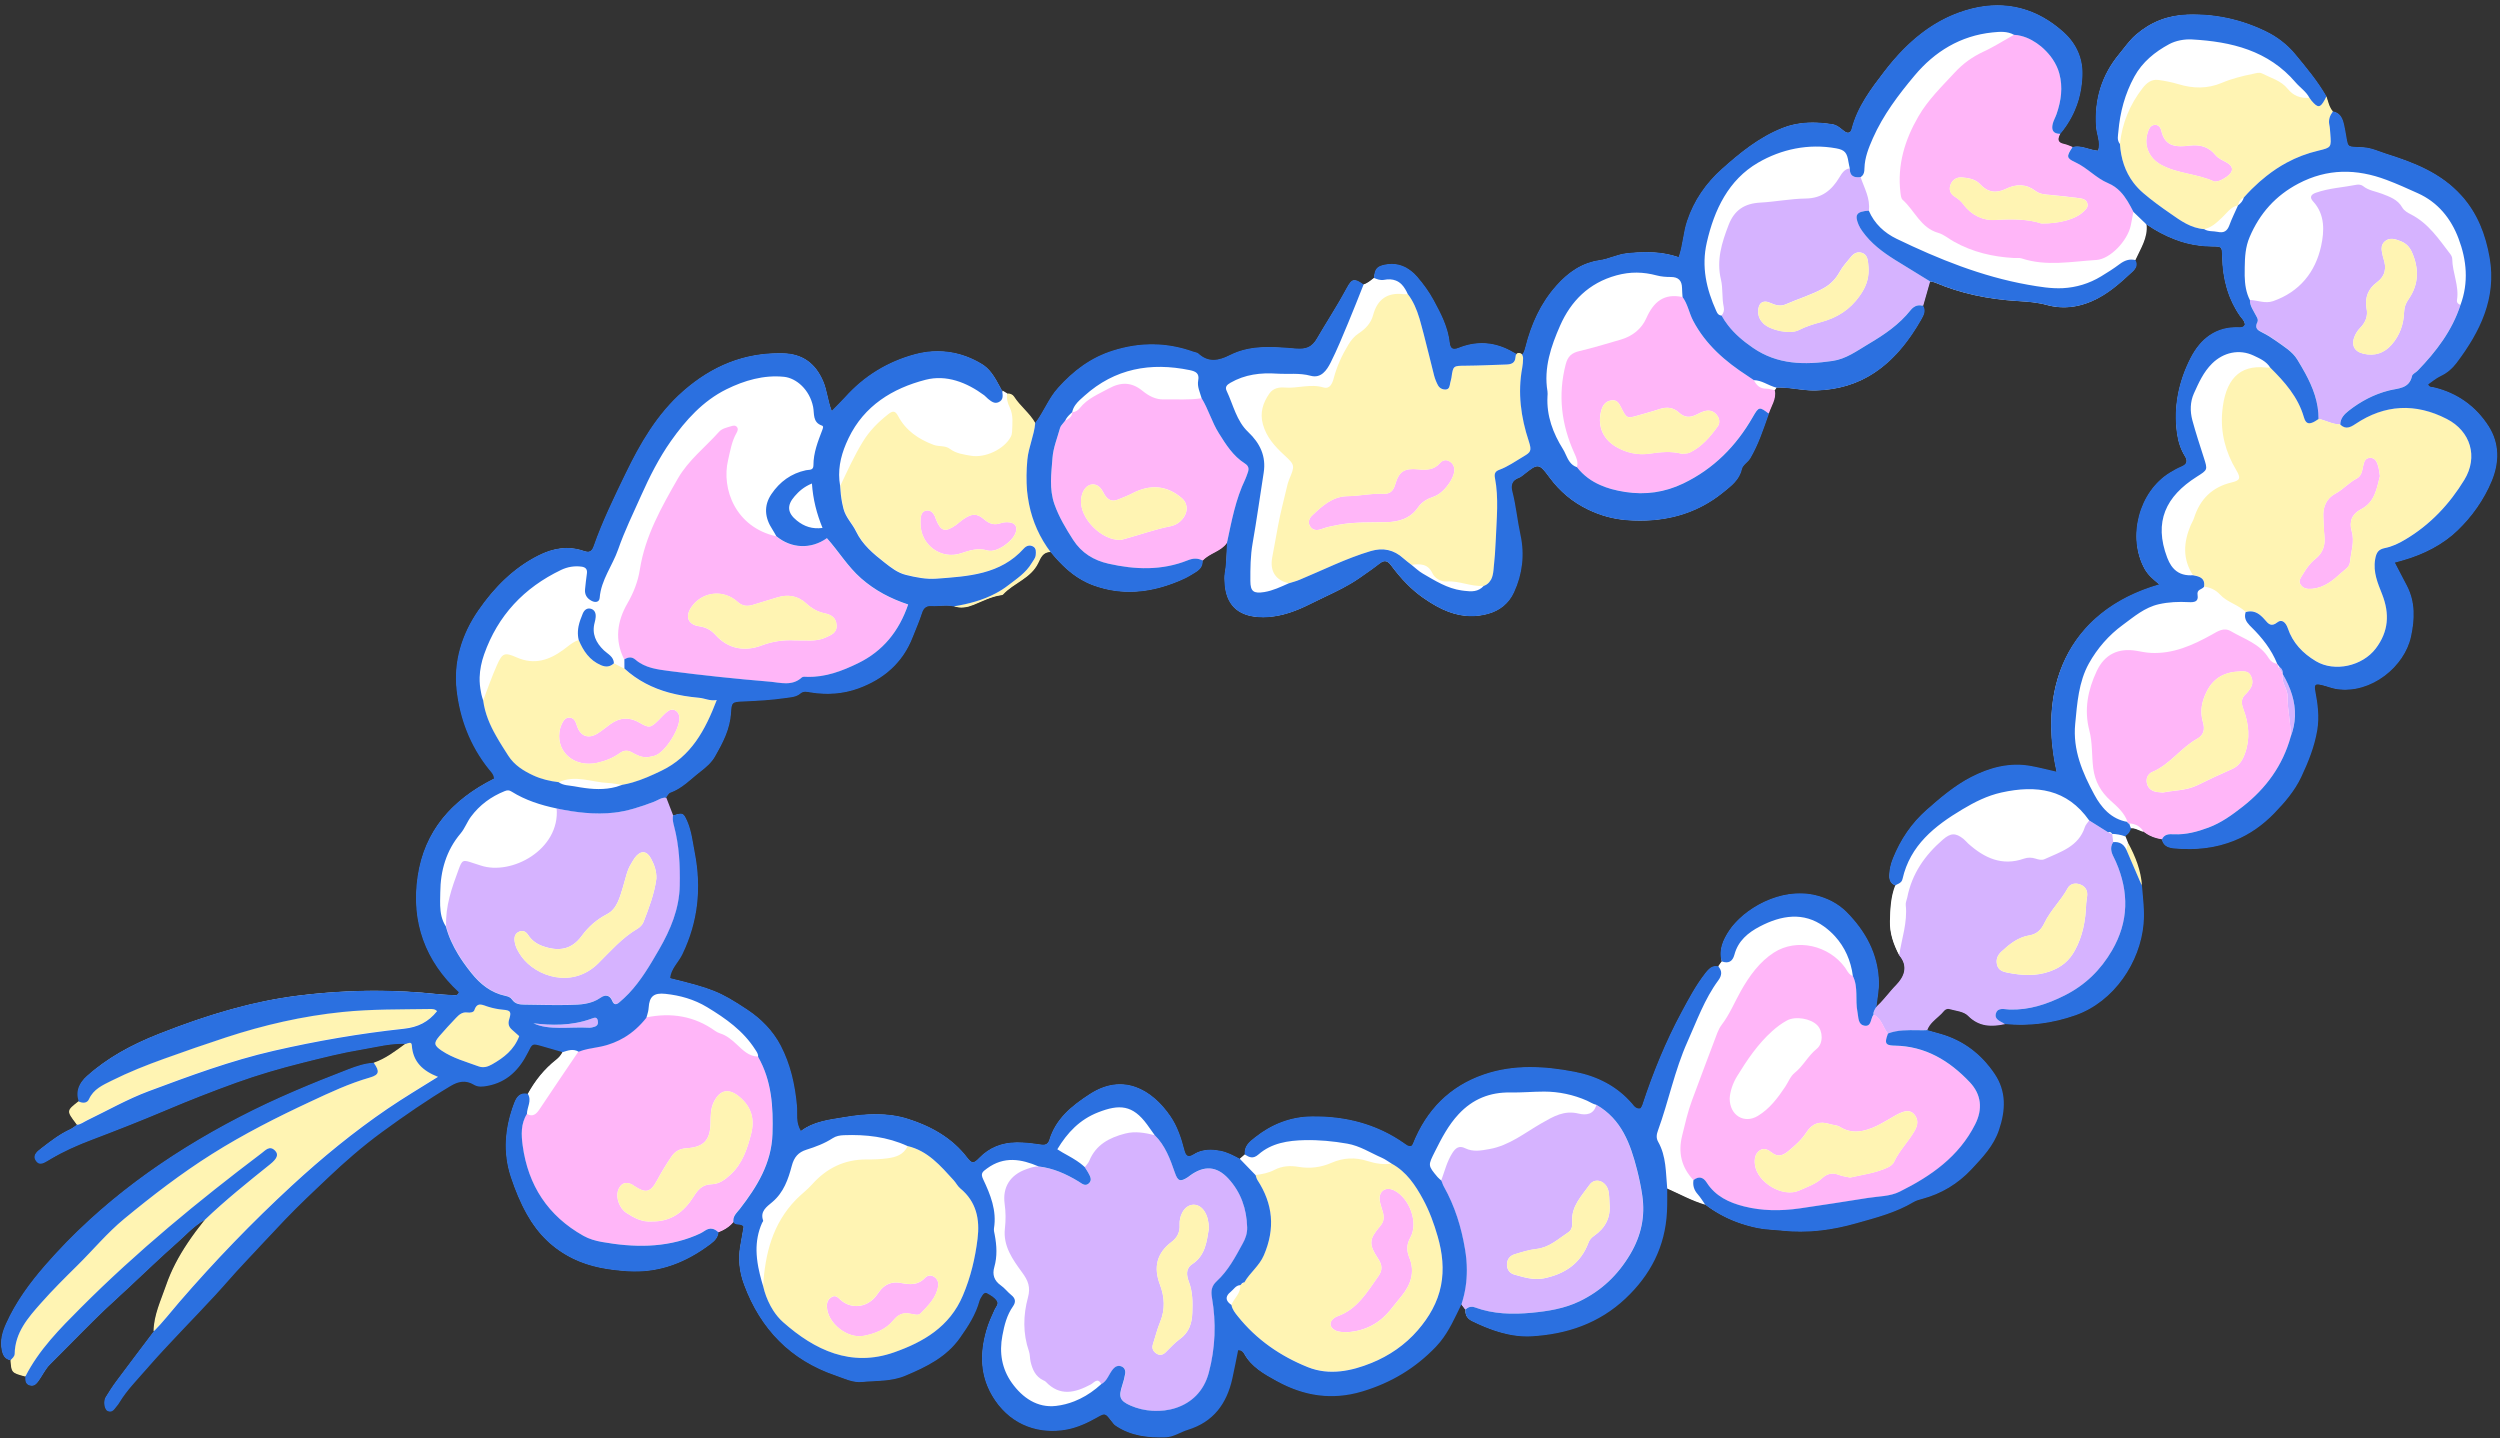
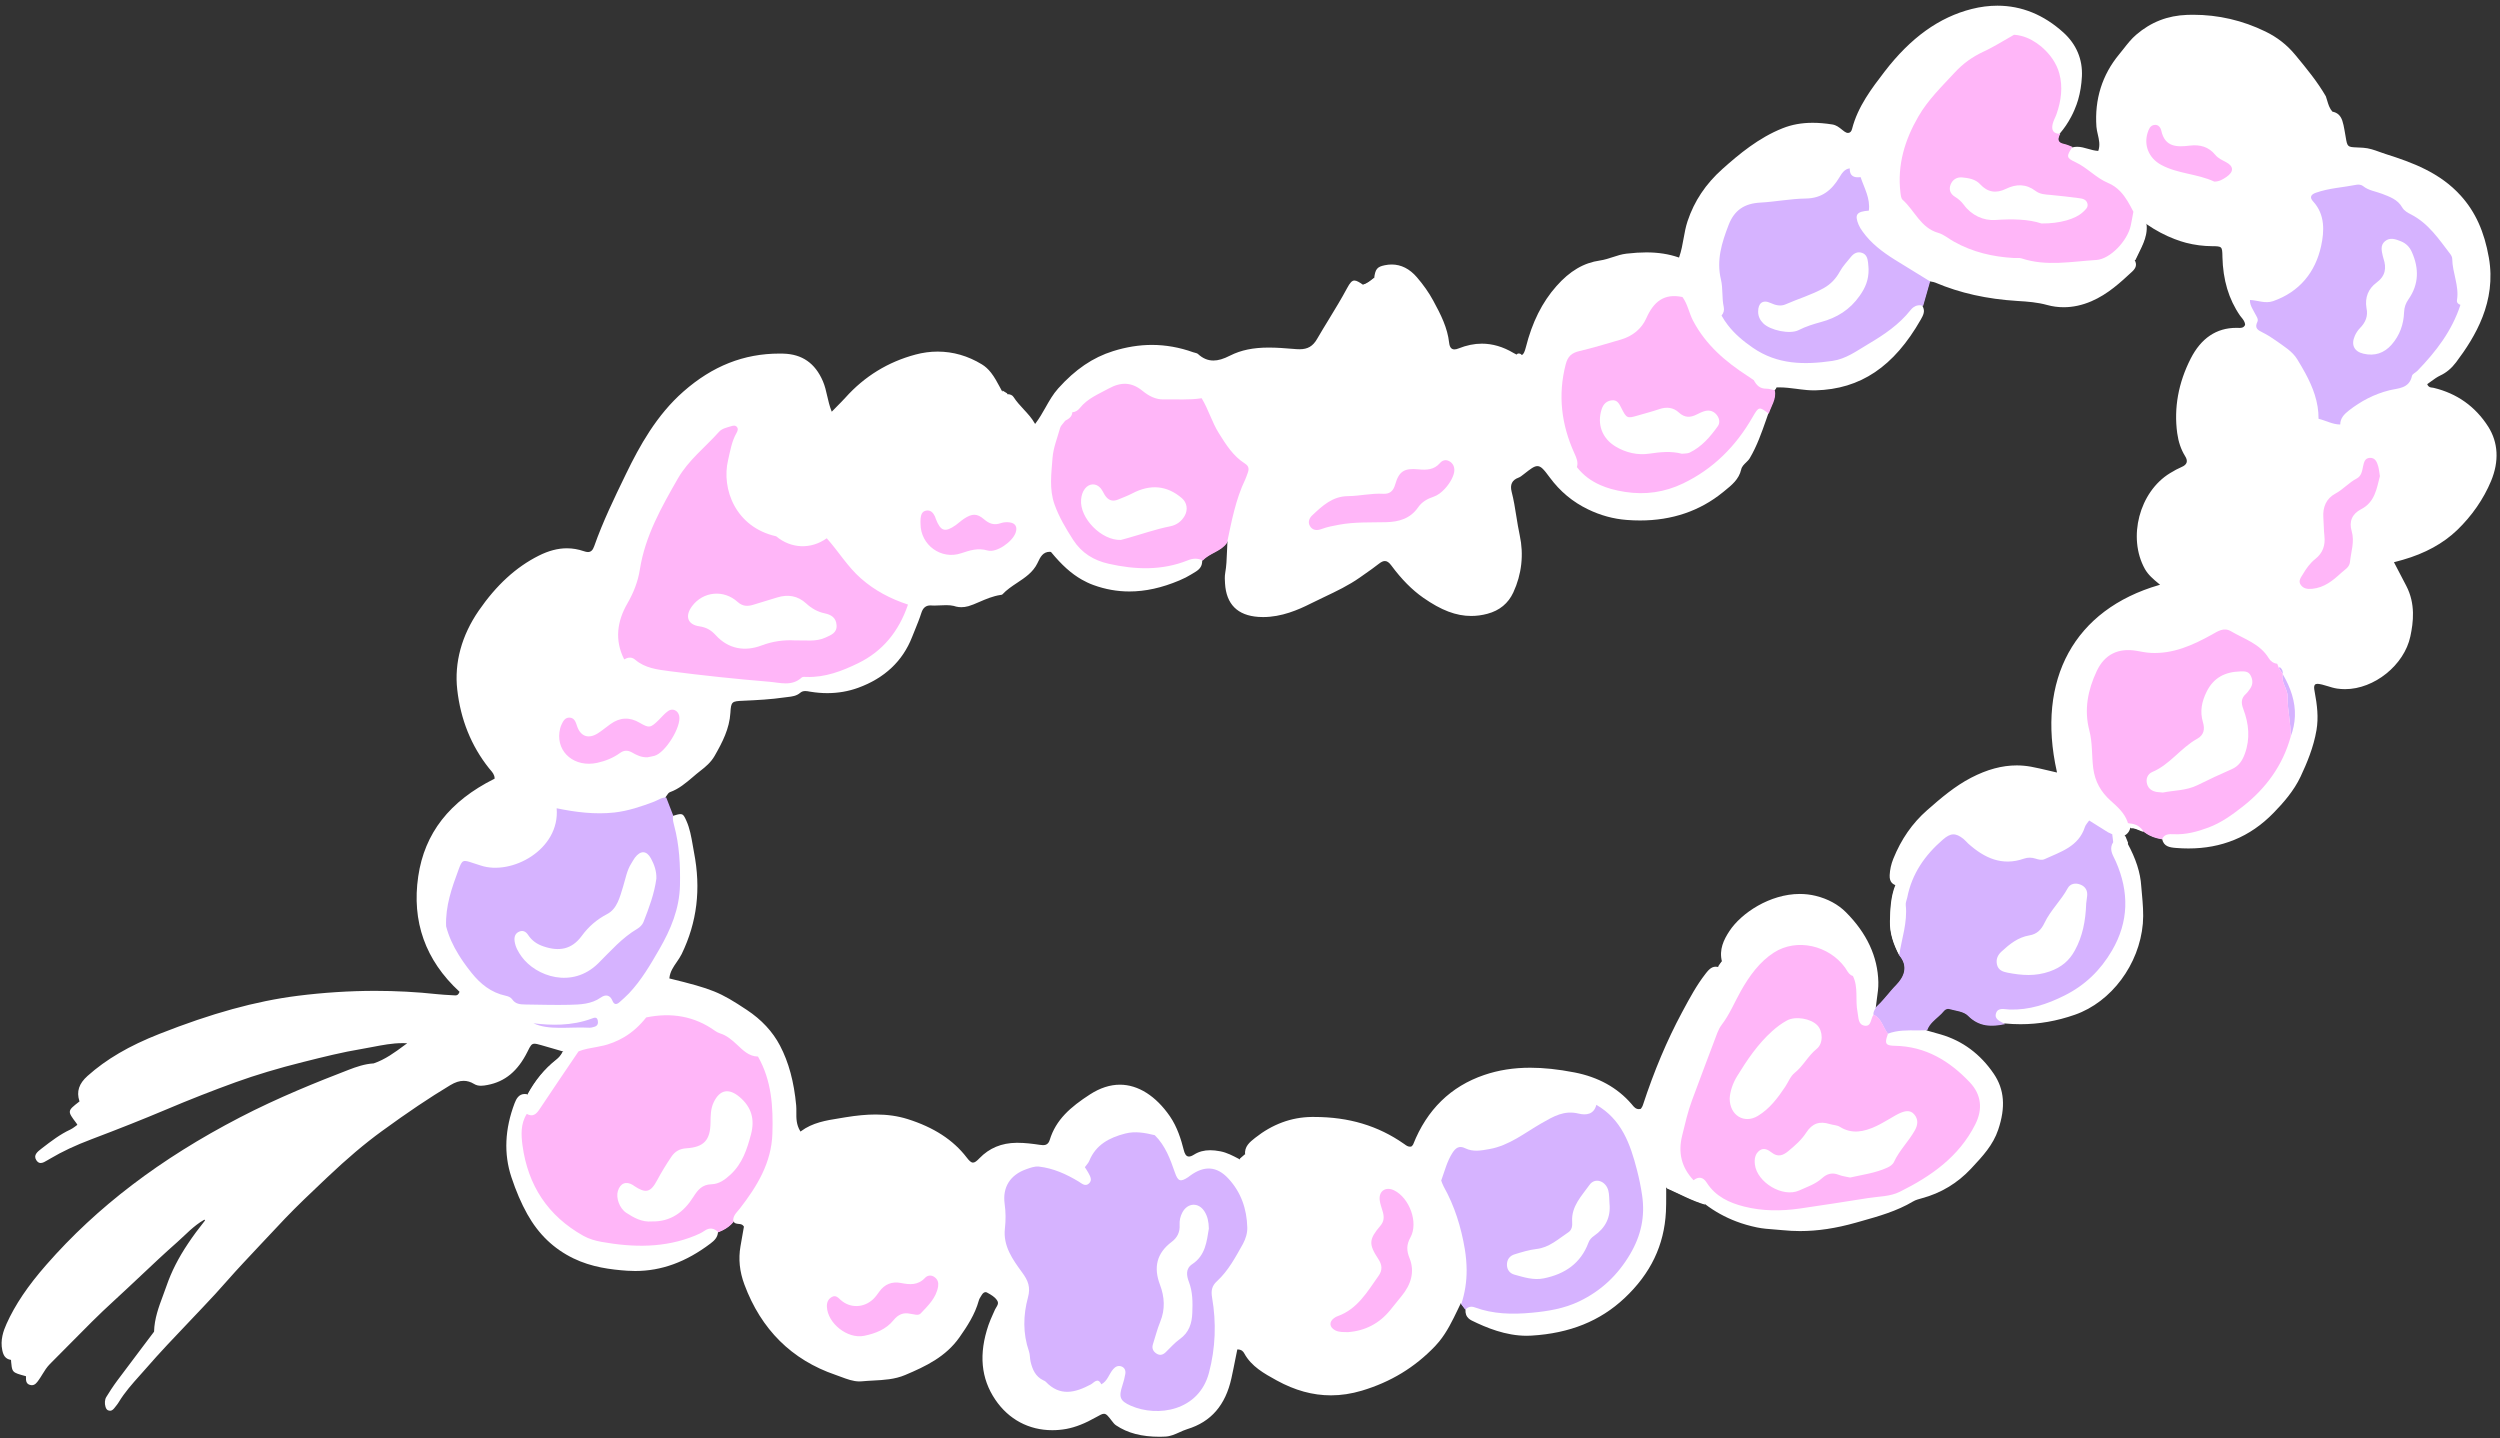
<svg xmlns="http://www.w3.org/2000/svg" height="275.4" preserveAspectRatio="xMidYMid meet" version="1.0" viewBox="-0.2 -1.0 478.8 275.4" width="478.8" zoomAndPan="magnify">
  <rect x="-0.2" y="-1.0" width="478.8" height="275.4" fill="#333333" stroke="none" />
  <g id="change1_1">
    <path d="M221.94,274.17c-3.51,0-6.18-0.7-8.41-2.2c-0.3-0.2-0.54-0.52-0.78-0.83c-0.74-0.96-1.05-1.37-1.52-1.37 c-0.34,0-0.73,0.21-1.45,0.62c-2.16,1.23-4,1.95-5.77,2.28c-0.89,0.16-1.79,0.24-2.67,0.24c-4.49,0-8.36-2.07-10.91-5.83 c-2.77-4.09-3.2-8.77-1.32-14.3c0.24-0.7,0.55-1.4,0.85-2.07c0.14-0.31,0.28-0.62,0.41-0.92c0.06-0.14,0.14-0.27,0.23-0.4 c0.23-0.37,0.5-0.79,0.2-1.28c-0.43-0.71-1.16-1.12-1.87-1.51l-0.11-0.06c-0.08-0.04-0.17-0.07-0.26-0.07 c-0.25,0-0.51,0.18-0.7,0.49l-0.14,0.22c-0.18,0.29-0.37,0.58-0.46,0.91c-0.74,2.68-2.24,4.94-3.7,7.03 c-2.63,3.73-6.42,5.54-10.4,7.22c-2.01,0.85-4.09,0.95-6.1,1.06c-0.74,0.04-1.48,0.08-2.22,0.15c-0.15,0.01-0.3,0.02-0.45,0.02 c-1.2,0-2.39-0.45-3.54-0.88c-0.35-0.13-0.69-0.26-1.04-0.38c-8.37-2.86-14.24-8.69-17.44-17.3c-0.93-2.49-1.17-4.89-0.75-7.33 c0.15-0.86,0.66-3.76,0.66-3.76c-0.22-0.37-0.51-0.45-0.77-0.49c-0.09-0.01-0.18-0.02-0.27-0.03c-0.36-0.04-0.69-0.07-0.9-0.37 l-0.07-0.11l-0.08,0.1c-0.54,0.63-1.21,1.15-2.02,1.57c-0.26,0.13-0.52,0.25-0.79,0.36l-0.06,0.02l-0.01,0.06 c-0.09,0.94-0.64,1.53-1.44,2.13c-4.68,3.54-9.39,5.26-14.41,5.26c-0.5,0-1.01-0.02-1.53-0.05c-3.14-0.22-6.82-0.67-10.33-2.38 c-3.77-1.84-6.65-4.61-8.81-8.46c-1.15-2.06-2.15-4.38-3.05-7.1c-1.47-4.44-1.26-9.2,0.62-14.15c0.31-0.82,0.81-1.76,1.92-1.76 c0.18,0,0.37,0.02,0.57,0.07l0.07,0.02l0.04-0.07c1.47-2.68,3.24-4.81,5.41-6.51c0.57-0.45,0.98-0.95,1.26-1.53l0.05-0.11 l-1.33-0.39c-0.95-0.28-1.91-0.56-2.87-0.83c-0.64-0.18-1.01-0.28-1.31-0.28c-0.58,0-0.78,0.4-1.27,1.38l-0.08,0.16 c-1.84,3.69-4.27,5.72-7.65,6.36c-0.41,0.08-0.84,0.15-1.25,0.15c-0.52,0-0.94-0.11-1.33-0.35c-0.66-0.4-1.31-0.59-1.99-0.59 c-0.8,0-1.61,0.26-2.56,0.83c-3.96,2.38-8.12,5.17-13.1,8.8c-3.31,2.41-6.64,5.23-10.49,8.88l-0.76,0.72 c-2.43,2.3-4.93,4.67-7.29,7.13c-1.56,1.63-3.1,3.29-4.65,4.94c-1.12,1.21-2.24,2.41-3.37,3.6c-1.03,1.09-2.04,2.23-3.02,3.33 c-0.77,0.87-1.54,1.74-2.32,2.59c-1.66,1.8-3.35,3.57-5.03,5.34c-2.75,2.89-5.6,5.87-8.26,8.94c-0.4,0.45-0.8,0.9-1.2,1.35 c-1.41,1.58-2.87,3.21-3.99,5.07c-0.15,0.25-0.29,0.44-0.42,0.6c-0.09,0.1-0.18,0.21-0.26,0.33c-0.29,0.38-0.56,0.73-0.99,0.73 c-0.13,0-0.27-0.03-0.41-0.09c-0.2-0.08-0.37-0.32-0.47-0.66c-0.2-0.63-0.14-1.41,0.14-1.86c0.54-0.88,1.27-2.03,2.08-3.12 c1.69-2.27,3.4-4.54,5.11-6.8l1.97-2.61c0.06-2.49,0.9-4.75,1.72-6.94c0.23-0.62,0.46-1.24,0.68-1.87c0.92-2.67,2.26-5.32,4.12-8.09 c0.92-1.38,1.98-2.82,3.25-4.41l-0.13-0.15c-1.1,0.62-2.04,1.41-2.73,2.02c-0.38,0.35-0.76,0.7-1.14,1.06 c-0.44,0.42-0.88,0.83-1.33,1.23c-2.4,2.11-4.76,4.34-7.04,6.49c-1.68,1.58-3.36,3.16-5.06,4.72c-2.86,2.6-5.62,5.4-8.29,8.11 c-1.33,1.34-2.65,2.69-3.99,4.02c-0.6,0.6-1.04,1.31-1.46,2c-0.22,0.37-0.45,0.73-0.7,1.08c-0.34,0.48-0.7,0.98-1.3,0.98 c-0.06,0-0.13-0.01-0.2-0.02c-0.84-0.14-0.98-0.73-0.93-1.62l0-0.08l-0.08-0.02c-1.31-0.36-1.96-0.53-2.3-0.9 c-0.08-0.09-0.15-0.19-0.2-0.31c-0.13-0.3-0.19-0.71-0.25-1.4l-0.04-0.5l-0.08-0.01c-0.48-0.08-0.84-0.29-1.1-0.62 c-0.22-0.29-0.38-0.67-0.49-1.22c-0.41-1.96,0.22-3.72,0.81-5.04c1.65-3.67,4.08-7.28,7.65-11.35 c9.68-11.06,21.79-20.28,37.02-28.18c7.33-3.81,15-6.88,20.85-9.13c1.48-0.57,3.08-1.13,4.8-1.23c2.21-0.75,4.05-2.11,5.83-3.43 l0.59-0.43l-0.28-0.01c-0.22-0.01-0.44-0.01-0.65-0.01c-1.92,0-3.81,0.37-5.65,0.72c-0.7,0.14-1.41,0.27-2.11,0.39 c-3.7,0.61-7.4,1.54-10.98,2.44l-0.25,0.06c-4.83,1.21-9.05,2.48-12.91,3.87c-4.36,1.58-8.89,3.35-13.46,5.29 c-4.27,1.8-8.89,3.64-14.13,5.62c-3.15,1.19-5.67,2.38-7.93,3.72c0,0-0.45,0.26-0.57,0.33c-0.43,0.26-0.87,0.52-1.28,0.52 c-0.33,0-0.6-0.18-0.84-0.55c-0.61-0.97,0.24-1.62,0.99-2.2l0.13-0.1c1.71-1.32,3.44-2.65,5.41-3.56c0.31-0.14,0.6-0.36,0.88-0.56 c0.13-0.09,0.25-0.19,0.38-0.28l0.08-0.05l-0.04-0.08c-0.06-0.12-0.09-0.18-0.13-0.22c-1.78-2.36-1.78-2.36,0.52-4.15l0.06-0.04 L15,209.85c-0.58-1.8-0.08-3.32,1.57-4.79c3.58-3.2,7.95-5.76,13.74-8.04c10.04-3.96,18.45-6.28,26.48-7.3 c5-0.63,10-0.95,14.87-0.95c3.96,0,7.94,0.21,11.83,0.63c0.93,0.1,1.88,0.15,2.8,0.2c0,0,0.71,0.04,0.71,0.04 c0.31,0,0.58-0.08,0.79-0.63l0.02-0.06l-0.05-0.05c-6.49-6-9.13-13.42-7.86-22.06c1.22-8.27,5.98-14.38,14.57-18.68l0.06-0.03 l0-0.06c-0.01-0.69-0.42-1.16-0.82-1.63c-0.09-0.1-0.18-0.21-0.26-0.31c-3.4-4.27-5.44-9.34-6.08-15.07 c-0.58-5.15,0.85-10.37,4.12-15.11c3.38-4.9,7.14-8.34,11.48-10.52c1.89-0.95,3.66-1.42,5.41-1.42c1.08,0,2.17,0.19,3.22,0.55 c0.32,0.11,0.58,0.17,0.8,0.17c0.56,0,0.93-0.34,1.2-1.11c1.65-4.69,3.85-9.23,5.98-13.62l0.16-0.33 c2.53-5.22,5.8-11.16,10.95-15.68c5.56-4.89,11.57-7.27,18.38-7.27c0.24,0,0.48,0,0.73,0.01c3.62,0.09,6.11,1.82,7.6,5.28 c0.39,0.91,0.61,1.85,0.83,2.84c0.21,0.92,0.43,1.88,0.81,2.85l0.06,0.15c0,0,0.7-0.71,0.98-1c0.59-0.59,1.13-1.14,1.65-1.71 c3.64-4.06,8.15-6.83,13.4-8.23c1.41-0.38,2.84-0.57,4.25-0.57c2.95,0,5.8,0.82,8.46,2.44c0.65,0.39,1.23,0.92,1.77,1.61 c0.65,0.83,1.17,1.8,1.67,2.73c0.14,0.26,0.27,0.51,0.41,0.76l0.94,0.59l0.07,0.02c0,0,0.01,0,0.01,0c0.58,0,0.99,0.2,1.21,0.55 c0.55,0.86,1.25,1.61,1.92,2.34c0.77,0.83,1.56,1.68,2.13,2.69l0.07,0.13l0.09-0.12c0.73-0.95,1.32-2,1.9-3.02 c0.71-1.26,1.44-2.56,2.44-3.67c3.28-3.65,6.62-5.92,10.51-7.14c2.51-0.79,5.01-1.19,7.43-1.19c2.64,0,5.31,0.47,7.92,1.41 c0.1,0.04,0.22,0.07,0.33,0.09c0.22,0.06,0.43,0.11,0.57,0.23c0.92,0.85,1.89,1.26,2.96,1.26c0.93,0,1.92-0.29,3.21-0.95 c2.06-1.04,4.41-1.53,7.39-1.53c1.54,0,3.12,0.12,4.65,0.25l0.65,0.05c0.21,0.02,0.41,0.02,0.6,0.02c1.58,0,2.56-0.58,3.37-1.99 c0.74-1.27,1.5-2.53,2.27-3.78c1.17-1.92,2.38-3.9,3.46-5.92c0.58-1.08,0.95-1.47,1.41-1.47c0.42,0,0.95,0.32,1.68,0.83 c0.76-0.19,1.3-0.62,1.82-1.03l0.28-0.22c0.21-1.77,0.56-2.21,2.04-2.51c0.44-0.09,0.88-0.14,1.31-0.14c1.81,0,3.44,0.82,4.84,2.45 c1.25,1.45,2.3,2.95,3.12,4.46c1.48,2.72,2.73,5.2,3.05,8.08c0.1,0.86,0.43,1.27,1.01,1.27c0.23,0,0.49-0.06,0.81-0.19 c1.5-0.6,2.99-0.91,4.45-0.91c2.02,0,4.05,0.59,6.02,1.76c0.21,0.12,0.39,0.22,0.56,0.3l0.07,0.03l0.05-0.06 c0.09-0.1,0.19-0.15,0.34-0.15c0.26,0.01,0.43,0.09,0.55,0.24l0.06,0.07l0.08-0.05c0.28-0.19,0.47-0.6,0.69-1.44 c1.21-4.8,3.12-8.63,5.85-11.71c2.57-2.91,5.22-4.47,8.35-4.92c0.83-0.12,1.64-0.38,2.43-0.64c0.85-0.28,1.74-0.57,2.65-0.67 c1.44-0.16,2.65-0.24,3.79-0.24c2.27,0,4.29,0.31,6.18,0.96l0.09,0.03l0.03-0.09c0.42-1.2,0.64-2.42,0.85-3.61 c0.2-1.13,0.4-2.2,0.75-3.26c1.29-3.87,3.48-7.15,6.7-10.02c3.15-2.81,6.91-5.96,11.52-7.79c1.76-0.7,3.64-1.04,5.73-1.04 c1.17,0,2.41,0.1,3.79,0.32c0.74,0.12,1.26,0.53,1.81,0.97c0.16,0.13,0.32,0.26,0.49,0.38c0.25,0.18,0.48,0.27,0.7,0.27 c0.37,0,0.65-0.27,0.77-0.77c1.09-4.29,3.82-7.84,6.23-10.98c4.99-6.49,10.44-10.41,16.69-11.99c1.66-0.42,3.32-0.63,4.92-0.63 c4.62,0,8.88,1.73,12.65,5.15c2.47,2.24,3.69,5.14,3.53,8.4c-0.08,1.57-0.32,3.07-0.72,4.45c-0.17,0.6-0.4,1.23-0.71,1.96 c-0.19,0.45-0.4,0.89-0.63,1.32c-0.61,1.16-1.32,2.21-2.15,3.18c-0.07,0.12-0.12,0.22-0.16,0.32c-0.05,0.1-0.08,0.21-0.12,0.3 c-0.06,0.18-0.08,0.28-0.09,0.38c-0.01,0.1,0,0.2,0.01,0.3c0.04,0.2,0.15,0.37,0.33,0.5c0.19,0.14,0.44,0.24,0.79,0.31 c0.37,0.08,0.74,0.23,1.1,0.37c0.17,0.07,0.33,0.14,0.5,0.2c0.35-0.08,0.64-0.12,0.95-0.12c0.69,0,1.39,0.2,2.05,0.39 c0.62,0.18,1.26,0.36,1.91,0.4l0.08,0l0.02-0.07c0.35-1.09,0.11-2.09-0.11-3.06c-0.12-0.51-0.23-0.99-0.27-1.49 c-0.37-5.27,1.1-9.94,4.35-13.87c0.29-0.35,0.57-0.71,0.85-1.06c0.73-0.93,1.48-1.9,2.42-2.7c2.83-2.43,6.03-3.67,9.76-3.8 c0.39-0.01,0.77-0.02,1.16-0.02c4.81,0,9.46,1.08,13.83,3.21c2.26,1.1,4.1,2.54,5.64,4.39l0.17,0.2c2.03,2.46,4.13,5,5.76,7.82 c0.09,0.25,0.17,0.52,0.25,0.8c0.06,0.19,0.11,0.38,0.18,0.58c0.06,0.17,0.11,0.34,0.18,0.5c0.18,0.43,0.38,0.76,0.64,1.05 c0.98,0.2,1.56,0.74,1.9,1.73c0.19,0.56,0.29,1.12,0.4,1.71l0.04,0.22c0.09,0.47,0.16,0.87,0.21,1.21c0.31,1.88,0.35,1.92,2.2,1.99 c0.32,0.01,0.7,0.03,1.15,0.06c1.12,0.07,2.15,0.44,3.14,0.8c0.38,0.14,0.76,0.28,1.15,0.4c5.1,1.61,10.41,3.55,14.41,7.99 c2.79,3.1,4.5,6.87,5.37,11.86c1.47,8.41-2.58,15.12-6.28,20.04c-0.86,1.14-1.87,1.99-3.01,2.52c-0.62,0.29-1.18,0.7-1.73,1.1 c-0.24,0.18-0.48,0.35-0.72,0.52l-0.07,0.05l0.04,0.08c0.23,0.51,0.59,0.55,0.92,0.58c0.09,0.01,0.17,0.02,0.26,0.04 c4.48,1.07,8,3.57,10.46,7.43c1.93,3.04,2.12,6.64,0.55,10.42c-1.43,3.44-3.68,6.68-6.49,9.39c-2.66,2.56-6.16,4.48-10.38,5.69 c-0.33,0.1-0.66,0.19-1.06,0.29l-0.67,0.18l0.06,0.11c0.5,0.98,0.99,1.92,1.48,2.84l0.82,1.57c1.8,3.45,1.36,6.99,0.78,9.7 c-1.17,5.47-6.9,10.09-12.51,10.09l0,0c-0.5,0-1.01-0.04-1.51-0.11c-0.61-0.09-1.2-0.27-1.77-0.45c-0.37-0.12-0.74-0.23-1.12-0.32 c-0.4-0.09-0.66-0.14-0.87-0.14c-0.24,0-0.4,0.06-0.51,0.19c-0.19,0.23-0.16,0.66-0.05,1.23c0.51,2.72,0.77,5.02,0.37,7.42 c-0.56,3.33-1.85,6.37-3.04,8.91c-1.3,2.77-3.34,5.07-5.17,6.95c-2.25,2.32-4.78,4.06-7.53,5.18c-2.72,1.11-5.6,1.65-8.79,1.65 c-0.78,0-1.59-0.03-2.41-0.1c-1.25-0.1-2.3-0.29-2.62-1.66l-0.01-0.06l-0.07-0.01c-0.31-0.05-0.62-0.12-0.93-0.2 c-0.49-0.13-0.98-0.31-1.46-0.55c-0.23-0.12-0.46-0.26-0.68-0.41l-0.13-0.09c-0.08-0.05-0.16-0.1-0.24-0.17 c-0.3-0.09-0.56-0.19-0.83-0.31c-0.27-0.11-0.47-0.2-0.69-0.27c-0.3-0.1-0.56-0.15-0.82-0.15c-0.05,0-0.24,0.01-0.24,0.01 l-0.02,0.07c-0.03,0.15-0.08,0.29-0.14,0.42c-0.09,0.2-0.2,0.38-0.35,0.54c-0.14,0.16-0.31,0.3-0.51,0.42l-0.03,0.02l-0.03,0.11 l0.25,0.69l0.25,0.63c1.66,3.06,2.51,5.69,2.67,8.27c0.04,0.5,0.08,0.99,0.13,1.48c0.17,1.86,0.34,3.79,0.18,5.71 c-0.68,7.83-6.03,15.01-13,17.45c-3.49,1.22-6.9,1.82-10.43,1.82c-0.98,0-1.98-0.05-2.98-0.14c-1.01,0.21-1.82,0.31-2.56,0.31 c-1.8,0-3.23-0.6-4.5-1.89c-0.63-0.63-1.67-0.86-2.67-1.08c-0.36-0.08-0.72-0.16-1.06-0.25c-0.04-0.01-0.08-0.02-0.13-0.02 c-0.28,0-0.67,0.19-0.84,0.42c-0.37,0.48-0.84,0.89-1.3,1.29c-0.31,0.27-0.62,0.55-0.91,0.85c-0.51,0.53-0.84,1.04-1.04,1.59 l-0.04,0.1l0.81,0.23c0.65,0.18,1.29,0.36,1.94,0.55c4.18,1.22,7.6,3.76,10.17,7.55c2.02,2.99,2.29,6.38,0.84,10.69 c-0.99,2.95-2.97,5.07-5.07,7.32l-0.15,0.16c-2.59,2.77-5.76,4.68-9.42,5.66c-0.58,0.16-1.17,0.31-1.67,0.61 c-3.1,1.85-6.58,2.83-9.96,3.78l-0.99,0.28c-3.81,1.08-7.31,1.61-10.7,1.61c-1.11,0-2.22-0.06-3.29-0.17 c-0.56-0.06-1.11-0.1-1.67-0.14c-1.08-0.08-2.19-0.16-3.29-0.39c-1.38-0.29-2.72-0.67-3.97-1.15c-2.14-0.81-4.14-1.92-5.95-3.3 c-1.78-0.53-3.45-1.32-5.07-2.08c-0.75-0.35-1.5-0.71-2.25-1.04l-0.14-0.06l0,0.15c0,0.48,0,0.95,0,1.43c0,1,0,2.04-0.05,3.05 c-0.33,6.42-2.92,11.83-7.93,16.54c-4.67,4.39-10.5,6.74-17.81,7.18c-0.31,0.02-0.62,0.03-0.93,0.03c-4.03,0-7.74-1.55-10.51-2.91 c-0.22-0.11-0.42-0.24-0.58-0.38c-0.48-0.43-0.68-1-0.63-1.75l-0.79-1.07l-0.1-0.13l-0.6,1.25c-1,2.08-2.04,4.24-3.54,6.08 c-0.25,0.31-0.51,0.61-0.79,0.9c-3.9,4.08-8.5,6.87-14.05,8.53c-1.98,0.59-3.96,0.89-5.89,0.89c-3.5,0-6.9-0.94-10.4-2.86 c-2.41-1.33-4.84-2.66-6.21-5.18c-0.18-0.34-0.49-0.73-1.25-0.75l-0.08,0l-0.36,1.78c-0.25,1.24-0.49,2.49-0.77,3.74 c-1.14,5.16-3.9,8.35-8.45,9.74c-0.52,0.16-1.02,0.39-1.51,0.61c-0.86,0.39-1.74,0.78-2.71,0.82 C222.66,274.16,222.3,274.17,221.94,274.17z M167.52,212.45c2.24,0,4.23,0.29,6.09,0.87c5.04,1.59,8.75,4,11.32,7.35 c0.49,0.64,0.84,0.99,1.22,0.99c0.36,0,0.71-0.29,1.23-0.83c1.9-1.96,4.23-2.93,7.11-2.96l0.18,0c1.49,0,2.93,0.19,4.28,0.39 c0.21,0.03,0.42,0.06,0.61,0.06c0.42,0,1.01-0.1,1.28-0.99c1.18-3.87,3.95-6.3,7.75-8.75c1.9-1.22,3.81-1.84,5.7-1.84 c3.48,0,6.88,2.15,9.57,6.05c1.42,2.06,2.16,4.51,2.64,6.41c0.17,0.68,0.41,1.3,1.01,1.3c0.26,0,0.58-0.12,0.99-0.38 c0.9-0.56,1.9-0.83,3.08-0.83c0.59,0,1.22,0.07,1.95,0.21c1.24,0.24,2.38,0.84,3.48,1.42l0.24,0.13l1.01-0.87 c-0.17-1.61,0.89-2.44,1.91-3.25c3.31-2.62,6.94-3.96,10.81-4.01l0.54,0c6.6,0,12.21,1.68,17.14,5.13l0.16,0.11 c0.3,0.22,0.61,0.45,1.02,0.45c0.08,0,0.17-0.01,0.26-0.03c0.08-0.07,0.12-0.11,0.15-0.14c0.08-0.09,0.17-0.18,0.21-0.29 c2.62-6.62,7.19-11.09,13.59-13.27c2.73-0.93,5.62-1.39,8.82-1.39c2.56,0,5.33,0.29,8.47,0.9c4.54,0.88,8.22,2.91,10.93,6.05 l0.15,0.18c0.31,0.38,0.66,0.8,1.26,0.8c0.11,0,0.23-0.02,0.36-0.05l0.17-0.24c0.09-0.15,0.18-0.3,0.23-0.46 c2.17-6.62,4.62-12.41,7.47-17.73l0.21-0.39c1.29-2.4,2.62-4.88,4.34-7.08l0.24-0.3c0.16-0.19,0.32-0.38,0.5-0.53 c0.19-0.17,0.37-0.29,0.56-0.37c0.21-0.09,0.42-0.13,0.65-0.13c0.14,0,0.28,0.02,0.43,0.05l0.06,0.01l0.7-1 c-0.62-2.34,0.36-4.27,1.41-5.87c2.26-3.45,7.76-7.12,13.48-7.12c1.04,0,2.06,0.12,3.04,0.36c2.31,0.56,4.32,1.65,5.81,3.15 c4,4.01,6.09,8.51,6.2,13.37c0.03,1.07-0.13,2.16-0.28,3.22c-0.07,0.49-0.14,0.99-0.19,1.48l-0.03,0.26l0.19-0.17 c0.8-0.72,1.51-1.56,2.19-2.37c0.21-0.25,0.42-0.5,0.64-0.75c0.31-0.35,0.62-0.7,0.94-1.03c1.94-1.98,2.14-3.99,0.58-5.81 c-1.25-2.38-1.81-4.45-1.75-6.48c0.06-2.14,0.14-4.57,1.01-6.79l0.04-0.09l-0.09-0.04c-0.39-0.16-0.67-0.39-0.84-0.68 c-0.06-0.09-0.1-0.2-0.14-0.31c-0.08-0.26-0.12-0.55-0.1-0.91c0.05-1.08,0.28-2.11,0.69-3.13c1.52-3.77,3.64-6.82,6.48-9.32 c2.69-2.37,5.35-4.62,8.41-6.21c3.08-1.6,5.95-2.37,8.76-2.37c0.92,0,1.84,0.09,2.74,0.25c1.08,0.2,2.13,0.45,3.24,0.71 c0.52,0.12,1.04,0.25,1.58,0.37l0.15,0.03l-0.03-0.15c-3.96-17.7,3.36-31.06,19.59-35.76l0.18-0.05l-0.15-0.12 c-1.22-1-2.14-1.8-2.76-2.9c-3.35-6.02-1.06-14.77,4.81-18.35c0.85-0.52,1.54-0.89,2.2-1.17c0.55-0.23,0.87-0.52,0.98-0.86 c0.11-0.34,0.02-0.74-0.28-1.22c-0.8-1.29-1.29-2.74-1.52-4.42c-0.65-4.83,0.22-9.63,2.58-14.27c1.99-3.91,4.93-5.89,8.73-5.89 c0.17,0,0.34,0,0.52,0.01l0.17,0c0.34,0,0.76-0.06,1-0.57c-0.01-0.59-0.34-0.99-0.65-1.38c-0.11-0.13-0.21-0.26-0.31-0.39 c-2.18-3.16-3.28-6.85-3.38-11.28l0-0.13c-0.04-1.84-0.09-1.89-1.96-1.9c-1.7-0.01-3.38-0.23-5.01-0.65 c-0.66-0.17-1.36-0.4-2.18-0.71c-1.83-0.7-3.63-1.65-5.35-2.84l-0.18-0.12l0.02,0.22c0.12,1.12-0.06,2.2-0.59,3.52 c-0.26,0.63-0.57,1.26-0.87,1.87c-0.23,0.46-0.46,0.93-0.67,1.4c0.43,0.81,0.28,1.46-0.51,2.19c-2.18,2.02-4.64,4.32-7.8,5.67 c-1.77,0.76-3.55,1.14-5.3,1.14c-1.07,0-2.14-0.14-3.18-0.43c-1.85-0.51-3.67-0.65-5.69-0.77c-5.84-0.36-10.99-1.51-15.73-3.52 c-0.22-0.09-0.45-0.13-0.68-0.17c-0.1-0.02-0.21-0.04-0.31-0.06l-0.09-0.02l-1.35,4.75c0.2,0.39,0.28,0.71,0.26,1.05 c-0.01,0.1-0.02,0.21-0.05,0.31c-0.09,0.4-0.3,0.78-0.54,1.21c-5.15,9.04-11.56,13.35-20.18,13.57l-0.33,0 c-0.88,0-1.74-0.09-2.47-0.18l-0.84-0.11c-1.08-0.14-2.2-0.28-3.31-0.28c-0.17,0-0.34,0-0.52,0.01l-0.23,0.26l-0.2,0.3 c0.23,1.21-0.19,2.16-0.63,3.16c-0.19,0.43-0.38,0.88-0.52,1.34l-0.38,1.09c-0.87,2.49-1.77,5.06-3.15,7.4 c-0.19,0.32-0.46,0.58-0.72,0.83c-0.39,0.38-0.8,0.76-0.93,1.35c-0.42,1.86-1.82,2.99-3.17,4.08l-0.32,0.26 c-4.41,3.59-9.75,5.41-15.87,5.41c-0.83,0-1.69-0.03-2.55-0.1c-2.54-0.19-5.03-0.87-7.4-2.02c-2.97-1.43-5.37-3.44-7.36-6.13 c-1.13-1.53-1.66-2.16-2.36-2.16c-0.63,0-1.33,0.55-2.59,1.54l-0.12,0.09c-0.28,0.23-0.58,0.46-0.9,0.58 c-1.24,0.45-1.67,1.34-1.32,2.7c0.4,1.55,0.66,3.15,0.9,4.7c0.19,1.19,0.39,2.43,0.65,3.64c0.8,3.69,0.38,7.47-1.23,10.95 c-0.97,2.09-2.63,3.46-4.95,4.08c-1.04,0.28-2.08,0.42-3.1,0.42c-2.91,0-5.75-1.08-9.21-3.5c-2.14-1.5-4.14-3.52-6.11-6.18 c-0.43-0.58-0.81-0.84-1.23-0.84c-0.33,0-0.69,0.17-1.14,0.52c-0.87,0.69-1.79,1.33-2.69,1.96l-0.95,0.67 c-2.14,1.51-4.53,2.65-6.85,3.75c-0.87,0.41-1.73,0.82-2.58,1.25c-2.38,1.2-5.57,2.58-9.1,2.58c-0.3,0-0.6-0.01-0.9-0.03 c-4-0.27-6.16-2.42-6.4-6.4c-0.04-0.62-0.08-1.33,0.03-1.98c0.24-1.33,0.29-2.69,0.34-4c0.02-0.58,0.04-1.17,0.08-1.75l0.02-0.36 l-0.21,0.3c-0.61,0.9-1.55,1.4-2.46,1.88c-0.76,0.41-1.55,0.83-2.16,1.48c-0.02,0.22-0.02,0.35-0.04,0.48 c-0.02,0.13-0.05,0.26-0.08,0.38c-0.03,0.11-0.08,0.21-0.13,0.31c-0.11,0.21-0.25,0.4-0.42,0.55c-0.31,0.3-0.72,0.54-1.11,0.77 c-0.13,0.08-0.27,0.16-0.4,0.24c-0.6,0.38-1.28,0.72-2.21,1.12c-3.37,1.42-6.51,2.11-9.58,2.11c-2.31,0-4.61-0.41-6.84-1.22 c-0.43-0.15-0.84-0.33-1.24-0.52c-0.35-0.17-0.69-0.34-1.02-0.53c-2.02-1.15-3.84-2.79-5.9-5.29l-0.22-0.04 c-1.34,0-1.83,1.04-2.27,1.96l-0.1,0.21c-0.85,1.76-2.4,2.78-3.89,3.77c-0.99,0.66-2.02,1.34-2.84,2.23 c-0.05,0.06-0.2,0.08-0.32,0.09c-1.51,0.23-2.83,0.8-4.1,1.35c-0.38,0.16-0.76,0.33-1.14,0.48c-0.32,0.13-0.64,0.24-0.95,0.33 c-0.48,0.13-0.92,0.19-1.35,0.19c-0.17,0-0.34-0.01-0.51-0.03c-0.32-0.04-0.64-0.11-0.95-0.22c-0.44-0.1-0.89-0.14-1.44-0.14 c-0.38,0-0.77,0.02-1.15,0.04c-0.38,0.02-0.76,0.04-1.14,0.04c-0.18,0-0.36,0-0.54-0.02c-0.06,0-0.12-0.01-0.18-0.01 c-0.87,0-1.42,0.45-1.73,1.41c-0.35,1.11-0.8,2.21-1.23,3.27c-0.19,0.46-0.38,0.93-0.56,1.39c-1.8,4.6-5.27,7.87-10.33,9.71 c-1.87,0.68-3.85,1.02-5.91,1.02c-1.03,0-2.09-0.09-3.16-0.26l-0.25-0.04c-0.26-0.05-0.53-0.1-0.8-0.1c-0.39,0-0.7,0.11-0.96,0.33 c-0.72,0.62-1.56,0.72-2.45,0.82c-0.19,0.02-0.38,0.04-0.56,0.07c-2.59,0.38-5.24,0.52-7.96,0.64c-2.12,0.09-2.29,0.15-2.41,2.3 c-0.18,3.06-1.54,5.67-3.04,8.29c-0.68,1.18-1.7,2.06-2.71,2.83c-0.51,0.39-1,0.81-1.49,1.23c-1.3,1.1-2.64,2.25-4.33,2.85 c-0.26,0.09-0.44,0.37-0.62,0.64c-0.08,0.12-0.15,0.23-0.23,0.33l-0.04,0.04l1.38,3.56l0.09-0.03c0.63-0.2,1.1-0.33,1.43-0.33 c0.11,0,0.2,0.01,0.28,0.04c0.15,0.05,0.28,0.17,0.41,0.37c0.13,0.2,0.27,0.48,0.44,0.87c0.66,1.47,0.94,3.08,1.21,4.63 c0.08,0.47,0.16,0.95,0.25,1.42c1.36,7,0.59,13.37-2.36,19.47c-0.26,0.53-0.61,1.04-0.94,1.52c-0.63,0.91-1.29,1.86-1.41,3.06 l-0.01,0.09l0.08,0.02c8.18,2.01,9.56,2.57,14.74,6c2.83,1.87,4.97,4.17,6.37,6.85c1.67,3.18,2.68,6.93,3.1,11.46 c0.04,0.42,0.03,0.84,0.03,1.29c-0.01,1.17-0.02,2.37,0.74,3.62l0.06,0.09l0.09-0.07c2.21-1.65,4.82-2.07,7.34-2.47 c0.38-0.06,0.76-0.12,1.14-0.19C163.87,212.63,165.76,212.45,167.52,212.45z" fill="#FFF" />
  </g>
  <g id="change1_2">
    <path d="M326.37,229.72c-2.56-0.75-4.87-2.05-7.3-3.11c0,0,0,0,0,0c-0.12-1.53-0.15-3.07-0.35-4.58 s-0.57-2.99-1.36-4.38c-0.41-0.73-0.29-1.43-0.02-2.16c2.04-5.61,3.19-11.51,5.64-16.98c1.8-4.01,3.27-8.18,5.91-11.76 c0.35-0.47,0.54-0.92,0.55-1.37s-0.18-0.88-0.57-1.32c0.22-0.31,0.44-0.63,0.67-0.94c1.3,0.49,2.1,0.02,2.44-1.29 c0.7-2.64,2.6-4.2,4.88-5.4c4.1-2.14,8.35-2.84,12.29,0.02c0.78,0.57,1.48,1.19,2.1,1.88c1.87,2.06,3.03,4.64,3.41,7.59 c-0.61-0.18-0.9-0.65-1.2-1.13c-0.1-0.16-0.19-0.32-0.3-0.47c-3.1-4.26-9.24-5.71-13.64-2.88c-2.74,1.76-4.7,4.49-6.3,7.32 c-1.23,2.17-2.16,4.51-3.7,6.52c-0.35,0.46-0.62,1-0.83,1.54c-1.63,4.29-3.24,8.59-4.84,12.9c-0.82,2.2-1.33,4.48-1.89,6.75 c-0.82,3.29-0.14,6.11,2.18,8.57c-0.17,1.04,0.1,1.91,0.81,2.71C325.48,228.34,325.9,229.06,326.37,229.72z M254.63,68.42 c-0.75,1.49-1.84,3.08-3.83,2.54c-2.16-0.59-4.3-0.27-6.45-0.41c-3.11-0.21-6.13,0.14-8.92,1.75c-0.72,0.41-1.07,0.83-0.72,1.56 c1.28,2.68,1.86,5.74,4.14,7.89c2.24,2.12,3.45,4.61,2.95,7.78c-0.71,4.5-1.33,9.02-2.12,13.51c-0.42,2.4-0.44,4.81-0.43,7.22 c0.01,2.03,0.63,2.45,2.68,2.12c1.65-0.27,3.15-1,4.67-1.67c-2.46-0.51-3.69-2.24-3.2-4.91c0.37-2.05,0.75-4.09,1.13-6.14 c0.45-2.45,1.1-4.87,1.67-7.3c0.11-0.49,0.23-0.98,0.42-1.44c1.14-2.76,1.2-2.81-0.94-4.78c-1.81-1.67-3.39-3.43-4.06-5.87 c-0.61-2.2,0-4.1,1.24-5.89c0.71-1.02,1.85-1.24,2.9-1.15c2.48,0.22,4.93-0.77,7.45-0.02c1.26,0.38,1.72-0.8,1.98-1.78 c0.61-2.28,1.57-4.39,2.79-6.39c0.53-0.87,1.12-1.62,1.99-2.19c1.29-0.84,2.35-1.95,2.75-3.46c0.82-3.09,2.75-4.42,5.9-4.04 c0.25,0.03,0.5,0,0.75-0.01v0c-0.14-0.34-0.31-0.64-0.48-0.93c-0.2-0.34-0.43-0.64-0.68-0.9c-0.01-0.01-0.02-0.03-0.04-0.04 c-0.32-0.32-0.69-0.56-1.11-0.72c-0.63-0.24-1.37-0.3-2.25-0.12c-0.64,0.13-1.29-0.13-1.9-0.38c-0.62,0.48-1.21,1.01-1.98,1.24 c-0.99,2.47-1.95,4.96-2.98,7.41C256.9,63.41,255.87,65.97,254.63,68.42z M191.1,75.97c-0.82,0.37-1.43-0.18-2.02-0.64 c-0.26-0.2-0.46-0.49-0.73-0.68c-3.36-2.48-7.26-4-11.24-2.97c-6.3,1.64-11.75,4.95-14.74,11.17c-0.17,0.36-0.34,0.72-0.49,1.08 c-1.07,2.55-1.63,5.22-1.13,8.06c1.35-2.84,2.64-5.7,4.3-8.41c1.3-2.13,2.95-3.76,4.85-5.26c0.85-0.67,1.33-0.74,1.9,0.33 c1.47,2.79,3.91,4.45,6.81,5.53c1.02,0.38,2.21,0.08,3.12,0.77c1.19,0.9,2.6,1.06,3.99,1.31c2.73,0.49,6.4-1.23,7.66-3.62 c0.15-0.28,0.24-0.63,0.25-0.96c0.06-1.57,0.28-3.17-0.45-4.67c-0.41-0.84-0.65-1.71-0.47-2.66c-0.31-0.19-0.62-0.37-0.92-0.56 C191.89,74.63,192.09,75.52,191.1,75.97z M100.71,212.35c1.15,0.65,1.81,0.07,2.43-0.87c2.47-3.71,4.98-7.4,7.48-11.1 c-0.52-0.31-1.04-0.38-1.55-0.32c-0.51,0.06-1.02,0.23-1.53,0.4l0,0c-0.28,0.6-0.7,1.08-1.23,1.5c-2.28,1.79-4.04,4.01-5.43,6.54 C101.69,209.81,100.7,211.06,100.71,212.35z M406.78,159.17c-0.79-0.3-1.61-0.43-2.45-0.47c0.06,0.53,0.13,1.05,0.19,1.58 c0.15-0.02,0.3-0.03,0.44-0.02c0.25,0,0.48,0.05,0.69,0.12c0.05,0.02,0.1,0.03,0.15,0.05c0.55,0.23,0.96,0.69,1.26,1.35 c0.1-0.46,0.2-0.92,0.3-1.38c-0.17-0.42-0.33-0.84-0.5-1.25C406.87,159.15,406.78,159.17,406.78,159.17z M407.59,156.72 c0.11,0.3,0.22,0.61,0.33,0.91c0.34-0.03,0.65,0.04,0.95,0.14c0.23,0.08,0.45,0.17,0.68,0.27c0.26,0.11,0.53,0.22,0.8,0.29 C409.72,157.3,408.77,156.8,407.59,156.72z M94.97,126.39c1.05-2.36,1.45-2.52,3.84-1.47c3.33,1.46,6.2,0.49,8.89-1.49 c0.24-0.17,0.47-0.35,0.7-0.53c0.69-0.54,1.38-1.06,2.24-1.34c-0.01-0.02-0.01-0.04-0.01-0.06c-0.06-0.25-0.1-0.5-0.12-0.74 c-0.06-0.61-0.01-1.21,0.1-1.8c0.17-0.84,0.48-1.66,0.82-2.47c0.28-0.66,0.83-1.13,1.58-0.89c0.72,0.23,0.95,0.88,0.88,1.61 c-0.03,0.33-0.09,0.66-0.18,0.98c-0.6,2.18,0.22,3.89,1.76,5.37c0.76,0.73,1.86,1.2,1.92,2.48c0.66,0.34,1.33,0.69,1.99,1.03 c0,0,0,0,0,0c-0.01-0.59-0.01-1.18-0.01-1.77c0,0,0,0,0,0c-1.88-3.69-1.35-7.33,0.61-10.72c1.2-2.08,2.02-4.21,2.39-6.52 c1-6.4,4.12-11.89,7.27-17.39c2.02-3.53,5.24-5.99,7.89-8.96c0.58-0.65,1.45-0.81,2.24-1.05c0.39-0.12,0.85-0.25,1.17,0.11 c0.32,0.37,0.13,0.82-0.06,1.16c-0.92,1.63-1.2,3.42-1.62,5.21c-1.29,5.52,1.43,12.84,9.23,14.57c-0.25-0.43-0.48-0.87-0.75-1.29 c-1.47-2.23-1.69-4.54-0.18-6.78c1.59-2.35,3.78-3.96,6.61-4.56c0.62-0.13,1.44,0.09,1.43-0.94c-0.01-2.4,0.86-4.57,1.69-6.75 c0.12-0.32,0.3-0.74-0.06-0.86c-1.83-0.62-1.43-2.29-1.69-3.58c-0.67-3.34-3.25-5.52-5.56-5.76c-3.87-0.41-7.61,0.69-11.05,2.39 c-4.49,2.22-7.82,5.92-10.63,9.92c-2.27,3.22-4.09,6.82-5.7,10.43c-1.52,3.41-3.18,6.79-4.4,10.31c-1.08,3.13-3.27,5.83-3.54,9.28 c-0.06,0.81-0.81,0.97-1.54,0.58c-0.9-0.47-1.37-1.2-1.26-2.24c0.11-0.99,0.21-1.99,0.35-2.98c0.12-0.85-0.26-1.24-1.06-1.34 c-1.36-0.17-2.65,0.05-3.89,0.64c-7.09,3.4-12.1,8.72-14.73,16.16c-0.51,1.45-0.82,2.91-0.86,4.39c-0.03,0.98,0.06,1.97,0.28,2.96 c0.03,0.12,0.04,0.25,0.07,0.37c0.09,0.37,0.2,0.74,0.33,1.11C93.21,130.89,93.99,128.6,94.97,126.39z M87.65,165.49 c0.68-1.84,0.81-1.85,2.78-1.18c0.47,0.16,0.96,0.3,1.43,0.46c5.86,1.98,15.22-3.01,14.55-10.96c-3.03-0.64-5.95-1.57-8.59-3.22 c-0.46-0.29-0.78-0.31-1.33-0.09c-2.61,1.05-4.8,2.65-6.46,4.9c-0.74,1-1.16,2.24-1.96,3.18c-2.78,3.28-3.88,7.18-3.91,11.32 c0,0.54-0.02,1.09-0.03,1.65c0,0.3,0,0.59,0.01,0.89c0.05,1.38,0.27,2.74,1.1,3.98C85.08,172.56,86.34,169.01,87.65,165.49z M208.72,264.14c-3.01,1.61-5.93,2.36-8.66-0.52c-0.11-0.12-0.28-0.17-0.43-0.25c-1.52-0.71-2.11-2.07-2.46-3.58 c-0.15-0.65-0.09-1.35-0.31-1.97c-1.19-3.44-1.11-6.94-0.19-10.35c0.53-1.95,0.02-3.22-1.12-4.77c-1.81-2.46-3.68-5.06-3.3-8.41 c0.18-1.59,0.17-3.13-0.05-4.73c-0.44-3.21,1.08-5.54,4.11-6.62c0.78-0.28,1.57-0.59,2.43-0.52c-3.35-1.44-6.63-2.01-9.89,0.38 c-0.87,0.64-1.3,0.91-0.74,2.08c1.4,2.94,2.62,5.97,2.07,9.38c-0.06,0.4,0.06,0.83,0.14,1.24c0.39,2.07,0.51,4.13-0.08,6.2 c-0.4,1.42-0.04,2.6,1.24,3.49c0.74,0.52,1.31,1.28,2.02,1.86c0.81,0.65,0.91,1.33,0.32,2.16c-1.18,1.68-1.66,3.63-2.03,5.6 c-0.61,3.26-0.12,6.35,1.81,9.06c2.05,2.87,4.9,4.83,8.47,4.41c1.2-0.14,2.37-0.44,3.49-0.88c0.75-0.29,1.47-0.65,2.17-1.06 c0.35-0.21,0.69-0.43,1.03-0.66c0.67-0.47,1.32-0.98,1.94-1.55C210.05,262.7,209.3,263.83,208.72,264.14z M277.98,219.81 c0.61-0.95,1.27-1.47,2.46-0.88c1.5,0.74,3.04,0.43,4.63,0.15c3.82-0.68,6.77-3.11,9.96-4.94c2.33-1.33,4.34-2.54,7.14-1.85 c1.37,0.34,2.9,0.18,3.37-1.68c-0.66-0.14-1.21-0.53-1.81-0.8c-2.61-1.15-5.41-1.74-8.22-1.74c-2.14,0-4.3,0.21-6.46,0.17 c-3.89-0.07-7.19,1.24-9.91,4.15c-1.97,2.11-3.25,4.58-4.52,7.12c-1.35,2.7-1.42,2.67,0.49,4.94c0.11,0.13,0.24,0.25,0.38,0.37 c0.12,0.1,0.24,0.2,0.35,0.3C276.49,223.32,276.93,221.45,277.98,219.81z M152.25,228.75c0.99-1.02,2.13-1.85,3.07-2.9 c2.78-3.13,6.22-4.83,10.47-4.8c1.33,0.01,2.67-0.04,3.98-0.22c1.6-0.21,3.12-0.67,3.86-2.34c-3.88-1.78-7.98-2.24-12.19-2.08 c-0.76,0.03-1.49,0.15-2.15,0.58c-1.55,1-3.27,1.64-5.02,2.2c-1.56,0.49-2.37,1.41-2.81,3.1c-0.67,2.54-1.55,5.09-3.71,6.91 c-1.08,0.91-2.41,1.76-1.77,3.57c0.04,0.11-0.14,0.29-0.21,0.44c-0.79,1.78-1.08,3.55-1.06,5.32c0.01,0.49,0.04,0.97,0.09,1.45 c0.01,0.06,0.01,0.11,0.02,0.17c0.05,0.42,0.11,0.83,0.18,1.25c0.02,0.11,0.04,0.23,0.06,0.34c0.16,0.85,0.37,1.69,0.61,2.54 c0.04,0.16,0.09,0.32,0.14,0.48c0.05,0.19,0.11,0.38,0.17,0.57C146.33,239.14,147.76,233.39,152.25,228.75z M237.25,220.92 c1.01,1.04,2.02,2.09,3.02,3.13c1.25-0.16,2.48-0.39,3.6-0.98c1.48-0.77,3.06-0.85,4.64-0.58c2.21,0.37,4.3,0.1,6.33-0.79 c2.24-0.97,4.51-1.08,6.83-0.34c1.52,0.48,3.08,0.73,4.69,0.49c-0.63-0.39-1.23-0.85-1.9-1.14c-2.19-0.95-4.2-2.29-6.63-2.71 c-2.71-0.47-5.43-0.73-8.15-0.67c-3.18,0.07-6.35,0.55-8.85,2.74c-1.04,0.91-1.75,0.57-2.62,0.01 C237.89,220.36,237.57,220.64,237.25,220.92L237.25,220.92z M208.43,221.32c1.27-3.1,3.85-4.44,6.87-5.22 c1.93-0.5,3.8-0.13,5.67,0.31c-0.48-0.68-0.96-1.36-1.45-2.03c-2.76-3.75-5.29-3.92-9.39-2.32c-3.49,1.37-5.87,3.84-7.8,7.07 c0.67,0.43,1.36,0.81,2.04,1.2c0.57,0.32,1.14,0.65,1.68,1.01c0.22,0.14,0.43,0.29,0.64,0.45c0.16,0.12,0.31,0.24,0.46,0.37 c0.14,0.12,0.29,0.25,0.43,0.38C207.87,222.13,208.24,221.77,208.43,221.32z M136.8,196.46c0.27,0.19,0.57,0.36,0.89,0.45 c1.31,0.41,2.29,1.25,3.28,2.17c1.13,1.05,2.27,2.25,4.02,2.28c0.04-0.54-0.27-0.94-0.53-1.36c-2.29-3.61-5.65-5.98-9.24-8.15 c-2.49-1.51-5.16-2.25-8-2.55c-2.19-0.23-3.06,0.48-3.19,2.65c-0.03,0.51-0.15,0.98-0.29,1.45c-0.05,0.16-0.09,0.32-0.15,0.49 C128.34,192.89,132.78,193.57,136.8,196.46z M152,94.03c-1.56,1.78-1.4,3.21,0.41,4.67c1.41,1.14,2.98,1.67,4.92,1.41 c-1.12-2.74-1.82-5.45-2.03-8.51C153.75,92.25,152.82,93.09,152,94.03z M116.27,148.95c-3.16-0.14-6.31-1.63-9.5-0.13 c0.9,0.66,2.01,0.61,3.03,0.8c0.38,0.07,0.77,0.14,1.15,0.2c2.3,0.37,4.61,0.52,6.89-0.11c0.33-0.09,0.67-0.21,1-0.34 c0.05-0.02,0.09-0.03,0.14-0.05C118.08,149.19,117.18,148.99,116.27,148.95z M237.3,245.11c-0.84,0.07-1.21,0.8-1.77,1.25 c-0.14,0.11-0.26,0.23-0.37,0.34c-0.62,0.67-0.56,1.3,0.11,1.91c0.11,0.1,0.24,0.2,0.38,0.3c0,0,0,0,0,0 C236.14,247.61,237.51,246.7,237.3,245.11z M238.12,244.58c-0.08,0-0.15,0.02-0.22,0.04c-0.07,0.02-0.12,0.06-0.18,0.1 c-0.11,0.08-0.19,0.19-0.27,0.32c0,0,0,0,0,0C237.68,244.89,237.9,244.73,238.12,244.58z M356.14,32.92 c0.69,2.1,1.89,4.07,1.58,6.42c1.07,2.5,2.98,4.26,5.34,5.4c8.03,3.88,16.28,7.21,25.12,8.79c2.21,0.39,4.48,0.77,6.7,0.66 c2.57-0.13,5.08-0.89,7.33-2.26c1.21-0.73,2.41-1.49,3.54-2.34c0.93-0.7,1.87-1.06,3.02-0.78c0.49-1.1,1.1-2.16,1.54-3.27 c0.45-1.11,0.74-2.27,0.6-3.57c0,0,0,0,0,0c-0.84-0.8-1.68-1.61-2.51-2.41c-0.17,0.9-0.33,1.8-0.52,2.7 c-0.63,2.89-3.92,6.38-6.58,6.54c-4.76,0.29-9.56,1.27-14.3-0.3c-0.46-0.15-0.99-0.05-1.49-0.08c-4.03-0.22-7.88-1.13-11.44-3.11 c-1.02-0.57-1.95-1.4-3.04-1.7c-3.4-0.96-4.52-4.28-6.83-6.34c-0.31-0.28-0.37-0.92-0.42-1.41c-0.62-5.27,0.85-10.06,3.45-14.56 c1.86-3.21,4.51-5.76,7-8.45c1.56-1.69,3.34-2.95,5.42-3.93c0.51-0.24,1.01-0.49,1.5-0.75c1.48-0.79,2.92-1.68,4.38-2.5 c-1.31-0.73-2.73-0.6-4.13-0.46c-6.14,0.63-11.08,3.67-14.92,8.26c-3.08,3.67-6.01,7.54-7.99,12.01c-0.82,1.86-1.55,3.69-1.61,5.72 c-0.01,0.18-0.01,0.36-0.03,0.52C356.79,32.22,356.63,32.62,356.14,32.92z M301.83,88.47c0.29-0.96-0.08-1.78-0.47-2.63 c-2.5-5.5-3.21-11.15-1.67-17.08c0.4-1.53,1.14-2.18,2.61-2.52c2.68-0.63,5.32-1.44,7.97-2.21c2.2-0.64,3.95-2.07,4.84-4.06 c1.41-3.15,3.38-4.84,6.94-4.08c-0.04-0.58-0.09-1.16-0.1-1.75c-0.03-1.41-0.7-2.09-2.14-2.09c-0.91,0-1.82-0.06-2.72-0.3 c-2.56-0.68-5.01-0.75-7.71-0.01c-5.31,1.46-8.72,4.95-10.78,9.62c-1.72,3.91-3.17,8.1-2.42,12.59c0.05,0.32,0.02,0.66,0,1 c-0.19,3.7,1.07,7.04,2.97,10.07c0.19,0.3,0.35,0.63,0.5,0.97C300.11,86.99,300.58,88.06,301.83,88.47z M329.93,57.79 c-0.38-1.73-0.13-3.54-0.53-5.22c-0.89-3.73,0.15-7.06,1.46-10.47c1.12-2.9,3.09-4.13,6.08-4.29c2.91-0.16,5.81-0.74,8.71-0.78 c3.08-0.04,4.96-1.61,6.42-4.03c0.48-0.79,0.94-1.6,1.99-1.75c-0.08-0.41-0.19-0.81-0.25-1.22c-0.27-1.77-0.7-2.31-2.35-2.61 c-5.33-0.96-10.52,0.16-14.97,2.75c-5.64,3.28-8.39,9-9.82,15.31c-1.05,4.62-0.08,8.89,1.82,13.09c0.06,0.13,0.12,0.25,0.18,0.36 c0.19,0.31,0.42,0.49,0.84,0.52l0,0C329.93,58.96,330.06,58.38,329.93,57.79z M205.18,77.92c0,0.01,0,0.02,0,0.03 c0.62-0.04,1.1-0.38,1.46-0.83c1.46-1.82,3.56-2.65,5.53-3.73c2.34-1.28,4.39-1.24,6.46,0.46c1.17,0.96,2.49,1.68,4.09,1.64 c2.41-0.06,4.83,0.15,7.23-0.23c-0.31-1.12-0.88-2.22-0.65-3.4c0.27-1.39-0.51-1.74-1.6-1.97c-7.51-1.55-14.36-0.33-20.19,4.91 c-0.59,0.53-1.25,1.07-1.73,1.75c-0.29,0.41-0.51,0.86-0.62,1.39C205.17,77.93,205.18,77.92,205.18,77.92z M283.95,111.18 c-2.42,0.21-4.65-1.01-7.1-0.83c-1.03,0.08-2.24-0.57-2.71-1.56c-0.88-1.87-2.35-1.84-3.98-1.64c0.71,0.56,1.37,1.21,2.15,1.66 c2.36,1.37,4.7,2.86,7.47,3.24c0.18,0.02,0.36,0.05,0.55,0.07C281.59,112.29,282.92,112.34,283.95,111.18z M338.08,73.43 c0.54-0.01,1.09,0.2,1.63,0.31c0.12-0.17,0.23-0.35,0.35-0.52c-0.19-0.04-0.37-0.1-0.55-0.16c-0.4-0.14-0.79-0.31-1.18-0.49 c-0.2-0.09-0.4-0.18-0.6-0.27c-0.64-0.28-1.3-0.51-2.03-0.52C336.2,72.77,336.87,73.46,338.08,73.43z M205.18,77.94 c0-0.01,0-0.02,0-0.03c-0.01,0.01-0.02,0.02-0.02,0.02c-0.12,0.12-0.25,0.23-0.37,0.35c-0.39,0.37-0.75,0.77-0.97,1.28 C204.5,79.2,205.13,78.81,205.18,77.94z M435.14,56.69c5.07-1.77,8.09-5.55,9.18-10.55c0.61-2.81,0.8-6.03-1.54-8.55 c-0.71-0.77-0.42-1.32,0.52-1.65c2.54-0.9,5.22-1.02,7.83-1.54c0.38-0.07,0.92,0.01,1.2,0.24c1.08,0.88,2.43,1.02,3.65,1.49 c1.46,0.56,3,1.08,3.86,2.6c0.38,0.67,1.07,1.03,1.74,1.38c3.31,1.71,5.31,4.73,7.48,7.57c0.19,0.25,0.37,0.6,0.37,0.91 c0.04,2.66,1.36,5.18,0.91,7.9c-0.08,0.48,0.22,0.77,0.66,0.92c1.6-4.29,1.19-8.61-0.37-12.72c-1.44-3.82-3.94-6.95-7.83-8.69 c-1.97-0.89-3.93-1.78-5.96-2.54c-5.77-2.17-11.34-2.2-16.88,0.71c-4.37,2.3-7.41,5.7-9.34,10.24c-0.81,1.9-0.91,3.81-0.94,5.78 c-0.01,0.54-0.02,1.08-0.01,1.62c0.04,1.61,0.24,3.2,1.01,4.69C432.18,56.52,433.62,57.22,435.14,56.69z M362.77,168.58 c-0.86,2.2-0.95,4.52-1.01,6.82c-0.07,2.34,0.7,4.5,1.77,6.55c0.48-3.2,1.62-6.3,1.26-9.61c-0.05-0.47,0.2-0.97,0.29-1.47 c0.89-4.54,3.37-8.1,6.82-11.08c1.48-1.27,2.41-1.35,3.95-0.13c0.32,0.26,0.58,0.6,0.89,0.88c3.09,2.75,6.48,4.38,10.71,2.89 c0.73-0.26,1.48-0.23,2.22,0.01c0.57,0.18,1.19,0.34,1.72,0.09c3.07-1.41,6.49-2.39,7.71-6.15c0.07-0.23,0.21-0.44,0.36-0.64 c0.15-0.2,0.32-0.4,0.46-0.61c-4.25-6.04-10.12-6.83-16.81-5.35c-2.73,0.61-5.14,1.83-7.48,3.23c-5.29,3.16-10,6.87-11.46,13.33 c-0.05,0.21-0.13,0.37-0.23,0.5C363.66,168.23,363.17,168.32,362.77,168.58z M404.01,152.35c-1.85-1.66-3-3.66-3.33-6.23 c-0.31-2.4-0.12-4.85-0.74-7.21c-1.05-3.99-0.28-7.79,1.43-11.41c1.51-3.18,4.11-4.43,7.59-3.85c0.9,0.15,1.79,0.35,2.71,0.4 c4.32,0.22,8.07-1.47,11.7-3.48c1.21-0.67,2.33-1.46,3.7-0.66c2.56,1.5,5.56,2.39,7.23,5.16c0.35,0.58,0.91,0.97,1.62,1.06h0 c0-0.01-0.01-0.02-0.01-0.03c0,0,0.01,0.01,0.01,0.01c-1.1-2.75-2.9-5.02-4.99-7.07c-0.1-0.1-0.2-0.2-0.3-0.3 c-0.67-0.71-1.1-1.46-0.75-2.53c0,0,0,0,0,0c-1.43-1.42-3.54-1.85-4.91-3.34c-0.84-0.91-1.86-1.36-3.05-1.52 c-0.37,0.55-1.43,0.45-1.23,1.58c0.22,1.29-0.62,1.42-1.73,1.36c-1.9-0.1-3.78-0.03-5.69,0.4c-2.73,0.62-4.74,2.38-6.87,3.94 c-2.71,1.97-4.93,4.53-6.53,7.41c-1.96,3.53-2.24,7.62-2.62,11.59c-0.48,4.97,1.4,9.35,3.67,13.54c0.17,0.31,0.35,0.62,0.53,0.92 c0.34,0.54,0.71,1.05,1.12,1.53c0.27,0.31,0.55,0.62,0.86,0.89c1.02,0.92,2.27,1.6,3.81,1.87c0,0,0,0,0,0 C406.64,154.67,405.32,153.53,404.01,152.35z M419.35,99.6c0.19-0.46,0.48-0.89,0.63-1.36c1.15-3.63,3.46-5.96,7.24-6.85 c1.63-0.38,1.75-0.86,0.88-2.31c-2.08-3.46-3.06-7.2-2.71-11.21c0.54-6.05,3.19-9.09,8.45-8.47c0.25,0.03,0.5-0.02,0.75-0.03 c-0.74-1.21-1.98-1.74-3.18-2.31c-2.77-1.31-5.8-0.61-7.96,1.52c-1.66,1.64-2.56,3.69-3.48,5.72c-0.73,1.61-0.76,3.43-0.3,5.15 c0.65,2.4,1.43,4.77,2.19,7.14c0.77,2.4,0.75,2.34-1.37,3.69c-5.88,3.73-8.26,8.58-5.63,15.5c0.22,0.58,0.48,1.09,0.78,1.53 c0.76,1.09,1.8,1.72,3.22,1.82c0.28,0.02,0.58,0.02,0.9,0c0,0,0,0,0,0C417.76,106.04,417.99,102.84,419.35,99.6z M410.16,15.83 c0.73-0.95,1.69-1.71,2.97-1.54c1.31,0.17,2.63,0.44,3.9,0.82c2.8,0.84,5.51,0.9,8.28-0.26c1.91-0.81,3.95-1.32,6-1.73 c0.57-0.11,1.15-0.35,1.71-0.07c1.69,0.87,3.64,1.37,4.89,2.92c1.11,1.37,2.48,1.88,4.17,1.74c-0.63-1.21-1.79-1.95-2.65-2.95 c-5.23-6.12-12.31-7.81-19.87-8.23c-1.44-0.08-3.09,0.23-4.35,0.91c-2.72,1.47-5.13,3.41-6.67,6.23c-1.79,3.27-2.73,6.79-3.05,10.48 c-0.03,0.4-0.11,0.82-0.11,1.23c0.01,0.41,0.1,0.81,0.41,1.18C406.21,22.56,407.71,19,410.16,15.83z M428.4,38.33 c0-0.01,0.01-0.02,0.01-0.03c-1.39,0.3-2.12,1.47-3.05,2.34c-1.02,0.96-2,1.94-3.44,2.22c0.8,0.52,1.75,0.34,2.61,0.53 c1.18,0.26,1.82-0.16,2.23-1.28c0.24-0.65,0.51-1.29,0.8-1.92c0.26-0.58,0.53-1.15,0.79-1.73C428.37,38.41,428.39,38.37,428.4,38.33 C428.41,38.32,428.41,38.32,428.4,38.33z M428.41,38.3c0,0.01-0.01,0.02-0.01,0.03c0,0,0.01-0.01,0.01-0.01l0,0 c0.26-0.2,0.49-0.41,0.69-0.66c0.19-0.25,0.34-0.53,0.43-0.86C428.87,37.09,428.54,37.62,428.41,38.3z M404.34,158.76 c-0.15-0.38-0.42-0.48-0.79-0.36c0,0,0,0,0,0C403.81,158.52,404.08,158.64,404.34,158.76z M435.93,126.13 c0.12,0.3,0.23,0.59,0.35,0.89c0.01-0.1,0.05-0.19,0.13-0.27c-0.16-0.21-0.32-0.42-0.48-0.64c0,0-0.01-0.01-0.01-0.01 C435.92,126.11,435.92,126.12,435.93,126.13z M341.72,207.14c0.6-0.9,0.98-2,1.82-2.67c1.64-1.31,2.54-3.24,4.19-4.57 c1.32-1.06,1.22-3.41,0.14-4.52c-1.26-1.31-4.19-1.81-5.82-0.93c-1.02,0.55-1.96,1.25-2.83,2.04c-2.76,2.48-4.82,5.52-6.73,8.65 c-0.83,1.35-1.33,2.87-1.41,4.23c-0.01,3.28,2.8,4.93,5.4,3.36C338.72,211.37,340.29,209.29,341.72,207.14z" fill="#FFF" />
  </g>
  <g id="change2_1">
    <path d="M382.07,193.09c0.37-1.24,1.68-0.76,2.63-0.74c3.76,0.11,7.14-1.01,10.5-2.69c3.97-1.99,6.89-4.85,9.09-8.61 c3.24-5.55,3.29-11.22,0.75-17.02c-0.06-0.15-0.14-0.3-0.21-0.44c-0.51-1.04-1.1-2.08-0.31-3.3c-0.06-0.53-0.12-1.05-0.19-1.58 l0,0.06c-0.26-0.12-0.53-0.24-0.79-0.36c-1.2-0.76-2.41-1.51-3.62-2.27c-0.14,0.21-0.31,0.41-0.46,0.61 c-0.15,0.2-0.29,0.41-0.36,0.64c-1.21,3.76-4.64,4.74-7.71,6.15c-0.53,0.25-1.16,0.09-1.72-0.09c-0.74-0.24-1.49-0.26-2.22-0.01 c-4.24,1.49-7.63-0.13-10.71-2.89c-0.31-0.28-0.57-0.62-0.89-0.88c-1.54-1.22-2.48-1.14-3.95,0.13c-3.45,2.98-5.93,6.54-6.82,11.08 c-0.1,0.49-0.35,0.99-0.29,1.47c0.36,3.31-0.78,6.42-1.26,9.61c1.78,2.09,0.98,4.08-0.58,5.68c-0.33,0.33-0.64,0.68-0.95,1.04 c-0.92,1.06-1.78,2.17-2.82,3.11c-0.19,0.37-0.46,0.71-0.55,1.12c-0.03,0.14-0.04,0.28-0.02,0.43c1.56,0.73,1.81,2.44,2.75,3.64 c0,0,0,0,0,0c0,0,0,0,0,0c1.84-0.71,3.75-0.65,5.65-0.64c0.63,0,1.27,0,1.9-0.04l0,0c0.22-0.62,0.59-1.11,1.02-1.56 c0.71-0.74,1.58-1.34,2.22-2.15c0.17-0.22,0.63-0.43,0.87-0.36c1.27,0.36,2.86,0.47,3.68,1.3c2.13,2.15,4.51,2.17,7.12,1.61 C383.01,194.63,381.71,194.29,382.07,193.09z M383.12,181.25c1.55-1.43,3.17-2.74,5.33-3.1c1.46-0.24,2.29-1.08,2.92-2.41 c1.15-2.41,3.16-4.27,4.44-6.63c0.48-0.89,1.49-1.07,2.44-0.69c0.95,0.38,1.4,1.15,1.28,2.19c-0.07,0.58-0.15,1.16-0.18,1.42 c-0.12,3.37-0.69,6.29-2.17,8.99c-1.07,1.96-2.53,3.21-4.79,4.02c-2.79,0.99-5.38,0.77-8.09,0.25c-0.94-0.18-1.8-0.49-2.04-1.57 C382.05,182.74,382.37,181.94,383.12,181.25z M282.25,249.39c3.52,1.3,7.19,1.37,10.86,1.03c3.15-0.29,6.28-0.8,9.18-2.2 c4.17-2.01,7.35-5.01,9.72-9.04c2.09-3.55,2.88-7.21,2.29-11.24c-0.24-1.64-0.57-3.26-0.99-4.87c-1.28-5-2.96-9.7-7.78-12.47 c-0.46,1.87-1.99,2.02-3.37,1.68c-2.8-0.69-4.81,0.52-7.14,1.85c-3.2,1.83-6.15,4.26-9.96,4.94c-1.59,0.28-3.13,0.59-4.63-0.15 c-1.19-0.59-1.85-0.06-2.46,0.88c-1.05,1.64-1.49,3.51-2.15,5.3c0.15,0.38,0.27,0.78,0.47,1.14c2.1,3.74,3.34,7.77,4.05,11.98 c0.22,1.34,0.34,2.68,0.35,4.01c0.01,2.21-0.32,4.41-1.04,6.57c0,0,0,0,0,0c0.26,0.33,0.51,0.66,0.77,1 C280.96,249.31,281.52,249.12,282.25,249.39z M289.93,239.21c1.35-0.41,2.73-0.84,4.12-1c2.49-0.28,4.19-1.93,6.12-3.2 c0.71-0.47,0.78-1.26,0.73-2.02c-0.19-2.96,1.82-4.94,3.32-7.06c1.04-1.47,3.1-0.79,3.6,1.07c0.21,0.79,0.16,1.65,0.23,2.48 c0.27,2.66-0.78,4.7-2.94,6.2c-0.49,0.34-0.88,0.74-1.09,1.32c-1.48,3.97-4.52,6.01-8.54,6.83c-1.96,0.4-3.8-0.2-5.64-0.71 c-0.84-0.23-1.41-0.89-1.43-1.85C288.39,240.19,288.97,239.49,289.93,239.21z M238.68,234.09c-0.09-3.55-1.19-6.75-3.62-9.37 c-2.22-2.4-4.64-2.52-7.32-0.56c-0.13,0.1-0.26,0.21-0.4,0.3c-1.46,0.96-1.93,0.8-2.51-0.86c-0.9-2.61-1.84-5.19-3.87-7.19 c-1.87-0.45-3.74-0.81-5.67-0.31c-3.02,0.78-5.6,2.12-6.87,5.22c-0.18,0.45-0.56,0.81-0.85,1.22c0.22,0.35,0.46,0.69,0.66,1.06 c0.35,0.66,0.83,1.4,0.14,2.05c-0.72,0.67-1.36,0.03-1.99-0.36c-2.36-1.42-4.85-2.55-7.63-2.87c-0.86-0.07-1.65,0.25-2.43,0.52 c-3.03,1.08-4.55,3.41-4.11,6.62c0.22,1.6,0.23,3.14,0.05,4.73c-0.38,3.35,1.5,5.95,3.3,8.41c1.14,1.55,1.65,2.82,1.12,4.77 c-0.93,3.42-1,6.92,0.19,10.35c0.21,0.62,0.16,1.33,0.31,1.97c0.35,1.5,0.94,2.86,2.46,3.58c0.15,0.07,0.33,0.13,0.43,0.25 c2.73,2.88,5.64,2.13,8.66,0.52c0.58-0.31,1.33-1.44,1.99-0.01c0.3-0.16,0.54-0.36,0.75-0.59c0.21-0.23,0.38-0.49,0.54-0.76 c0.32-0.53,0.59-1.11,1-1.57c0.42-0.48,0.94-0.73,1.56-0.51c0.64,0.23,0.85,0.81,0.75,1.43c-0.12,0.74-0.32,1.47-0.55,2.18 c-0.73,2.22-0.53,2.98,1.61,3.92c5.14,2.25,13.03,1,14.96-6.31c1.26-4.76,1.43-9.57,0.6-14.4c-0.22-1.29-0.07-2.23,0.92-3.13 c2.19-2.01,3.56-4.62,4.99-7.16C238.36,236.26,238.71,235.2,238.68,234.09z M228.14,241.11c-1.32,0.87-1.09,2.22-0.64,3.4 c0.74,1.94,0.73,3.94,0.65,5.94c-0.07,1.98-0.62,3.75-2.38,5c-1.01,0.72-1.84,1.69-2.75,2.56c-0.56,0.53-1.16,0.63-1.8,0.18 c-0.61-0.43-0.85-1-0.61-1.74c0.46-1.43,0.82-2.9,1.39-4.29c0.99-2.4,0.84-4.78-0.04-7.1c-1.27-3.34-0.63-6.05,2.23-8.21 c1.08-0.81,1.61-1.87,1.53-3.25c-0.05-0.84,0.13-1.67,0.54-2.42c1.01-1.85,3.08-1.94,4.2-0.2c0.61,0.94,0.83,2,0.86,3.32 C230.91,236.72,230.7,239.42,228.14,241.11z M128.72,155.16c-0.44-1.14-0.88-2.28-1.32-3.42c-0.88-0.05-1.56,0.5-2.32,0.79 c-2.47,0.94-5.02,1.79-7.6,2.08c-3.69,0.41-7.41-0.05-11.07-0.81c0.67,7.95-8.69,12.94-14.55,10.96c-0.47-0.16-0.96-0.3-1.43-0.46 c-1.97-0.67-2.1-0.66-2.78,1.18c-1.31,3.53-2.57,7.07-2.41,10.93c0.51,1.95,1.34,3.72,2.37,5.39c0.31,0.5,0.62,0.99,0.96,1.47 c0.49,0.7,1,1.38,1.54,2.05c1.7,2.13,3.76,3.79,6.52,4.38c0.5,0.11,0.98,0.28,1.28,0.71c0.6,0.88,1.5,0.96,2.44,0.97 c2.84,0.03,5.68,0.13,8.52,0.06c2.07-0.05,4.18-0.11,6.01-1.4c0.89-0.63,1.76-0.51,2.22,0.63c0.32,0.78,0.79,0.76,1.34,0.28 c0.63-0.55,1.25-1.11,1.83-1.71c2.37-2.51,4.09-5.47,5.8-8.43c2.2-3.8,3.86-7.77,3.96-12.26c0.08-3.86-0.11-7.69-1.11-11.43 c-0.04-0.16-0.08-0.33-0.12-0.49C128.68,156.15,128.62,155.66,128.72,155.16z M123.03,175.61c-0.2,0.5-0.69,0.99-1.17,1.27 c-2.92,1.72-5.11,4.26-7.47,6.6c-5.02,4.97-11.96,2.51-14.7-1.28c-0.64-0.89-1.18-1.83-1.33-2.93c-0.11-0.8,0.08-1.52,0.91-1.86 c0.74-0.3,1.29,0.06,1.69,0.67c0.72,1.09,1.7,1.76,2.95,2.18c2.93,0.99,5.38,0.62,7.31-2.02c1.28-1.75,2.85-3.13,4.86-4.18 c1.93-1,2.44-3.28,3.06-5.27c0.47-1.51,0.71-3.09,1.59-4.46c0.23-0.35,0.41-0.73,0.66-1.06c1.09-1.44,2.25-1.4,3.09,0.15 c0.64,1.18,1.08,2.44,1.03,3.85C125.12,170.18,124.09,172.9,123.03,175.61z M114.29,194.46c0.11,0.56-0.04,1-0.62,1.18 c-0.32,0.1-0.65,0.2-0.98,0.19c-3.84-0.21-7.78,0.55-10.73-0.85c3.28,0.4,7.29,0.55,11.2-0.91 C113.65,193.88,114.14,193.71,114.29,194.46z M368.13,57.56c0.44-1.55,0.89-3.1,1.33-4.66c-2.26-1.39-4.53-2.77-6.78-4.17 c-2.34-1.47-4.54-3.12-6.17-5.41c-0.29-0.4-0.56-0.83-0.75-1.28c-0.81-1.95-0.37-2.53,1.96-2.7c0.31-2.35-0.88-4.32-1.58-6.42 c0,0,0,0,0,0c-0.95,0.12-1.67-0.05-1.95-0.77c-0.09-0.24-0.14-0.54-0.13-0.91c-1.04,0.15-1.51,0.96-1.99,1.75 c-1.46,2.42-3.34,3.99-6.42,4.03c-2.91,0.04-5.8,0.62-8.71,0.78c-2.99,0.16-4.96,1.39-6.08,4.29c-1.31,3.41-2.36,6.74-1.46,10.47 c0.4,1.68,0.15,3.5,0.53,5.22c0.13,0.59,0,1.17-0.42,1.65c0.36,0.65,0.76,1.25,1.2,1.82c1.31,1.7,2.94,3.07,4.78,4.34 c4.75,3.28,9.91,3.3,15.25,2.53c2.62-0.38,4.66-1.92,6.89-3.24c3.05-1.8,5.88-3.72,8.08-6.49c0.16-0.2,0.33-0.37,0.51-0.51 C366.77,57.47,367.39,57.36,368.13,57.56z M355.98,55.63c-1.89,2.7-4.37,4.23-7.47,5.06c-1.44,0.39-2.87,0.84-4.23,1.53 c-1.67,0.86-5.46,0.04-6.79-1.3c-0.62-0.62-0.97-1.35-0.97-2.23c-0.01-1.63,0.89-2.35,2.36-1.67c0.99,0.46,1.98,0.68,2.89,0.27 c2.42-1.07,4.99-1.81,7.31-3.11c1.35-0.76,2.34-1.81,3.09-3.18c0.55-1.01,1.38-1.88,2.11-2.79c0.56-0.7,1.29-1.1,2.2-0.76 c0.81,0.31,1,1.07,1.09,1.83c0.06,0.5,0.08,1,0.1,1.27C357.7,52.62,357.05,54.11,355.98,55.63z M448,80.3 c0.01-1.21,0.76-1.97,1.63-2.66c2.32-1.81,4.85-3.15,7.74-3.88c1.7-0.43,3.84-0.3,4.37-2.76c0.08-0.39,0.72-0.65,1.07-1.01 c3.55-3.67,6.61-7.66,8.21-12.6c-0.44-0.15-0.74-0.44-0.66-0.92c0.45-2.72-0.88-5.23-0.91-7.9c0-0.31-0.18-0.66-0.37-0.91 c-2.17-2.84-4.17-5.86-7.48-7.57c-0.68-0.35-1.36-0.71-1.74-1.38c-0.86-1.52-2.41-2.03-3.86-2.6c-1.23-0.47-2.57-0.61-3.65-1.49 c-0.28-0.23-0.82-0.31-1.2-0.24c-2.61,0.52-5.3,0.64-7.83,1.54c-0.94,0.33-1.23,0.88-0.52,1.65c2.34,2.53,2.15,5.75,1.54,8.55 c-1.09,5-4.12,8.77-9.18,10.55c-1.52,0.53-2.96-0.16-4.45-0.22c-0.03,0.61,0.19,1.14,0.45,1.64c0.16,0.3,0.33,0.6,0.49,0.91 c0.26,0.52,0.74,1.1,0.49,1.62c-0.6,1.21,0.06,1.6,0.98,2.05c0.89,0.44,1.75,0.98,2.56,1.56c1.48,1.07,3.15,2.03,4.1,3.6 c0.53,0.87,1.05,1.75,1.54,2.65c1.45,2.69,2.55,5.52,2.53,8.73c0,0,0,0,0,0C445.24,79.53,446.52,80.3,448,80.3z M450.8,63.31 c0.23-0.52,0.56-1.04,0.96-1.45c1.08-1.09,1.61-2.32,1.27-3.86c-0.34-2.01,0.34-3.7,1.92-4.87c1.71-1.26,1.95-2.79,1.33-4.63 c-0.05-0.16-0.1-0.32-0.13-0.48c-0.22-0.99-0.5-2.04,0.41-2.81c0.97-0.82,2.06-0.4,3.08,0.01c0.97,0.39,1.65,1.08,2.08,2.05 c1.39,3.13,1.36,6.17-0.63,9.03c-0.55,0.79-0.82,1.52-0.86,2.5c-0.08,2.3-0.82,4.41-2.37,6.19c-1.46,1.67-3.29,2.25-5.41,1.75 C450.64,66.32,450.04,65.02,450.8,63.31z M436.98,128.09c1.52,2.6,2.45,5.28,2.34,8.09c-0.05,1.28-0.31,2.58-0.82,3.92 c0.08-2.58-0.63-5.1-0.58-7.7C437.95,130.93,436.61,129.68,436.98,128.09z M436.28,127.02c0.01-0.1,0.05-0.19,0.13-0.27 c0.46,0.34,0.65,0.79,0.58,1.35C436.75,127.74,436.51,127.38,436.28,127.02z" fill="#D6B3FF" />
  </g>
  <g id="change3_1">
    <path d="M140.26,233.07c-0.23-1.16,0.61-1.81,1.22-2.59c3.3-4.26,6.07-8.75,6.25-14.38 c0.16-5.12-0.14-10.15-2.76-14.75c-1.75-0.02-2.88-1.22-4.02-2.28c-0.99-0.92-1.97-1.77-3.28-2.17c-0.31-0.1-0.62-0.26-0.89-0.45 c-4.01-2.88-8.45-3.57-13.22-2.59v0c-1.22,1.54-2.6,2.81-4.22,3.77c-0.32,0.19-0.66,0.37-1,0.54c-0.69,0.34-1.41,0.63-2.19,0.87 c-0.23,0.07-0.46,0.14-0.69,0.19c-0.46,0.11-0.93,0.2-1.4,0.29c-1.17,0.21-2.34,0.39-3.46,0.84c-2.5,3.7-5.01,7.38-7.48,11.1 c-0.63,0.94-1.29,1.52-2.43,0.87c-1.2,1.89-1.09,4.03-0.82,6.05c1.04,7.64,4.84,13.47,11.63,17.29c1.12,0.63,2.33,0.96,3.53,1.18 c6.06,1.08,12.08,1.19,17.91-1.21c0.61-0.25,1.23-0.53,1.77-0.91c1.01-0.7,1.86-0.52,2.68,0.28c0.27-0.11,0.54-0.23,0.8-0.36 C138.99,234.27,139.68,233.75,140.26,233.07z M136.06,225.81c-1.77,0.05-2.6,1.05-3.46,2.41c-1.82,2.9-4.33,4.79-7.95,4.71 c-1.88,0.17-3.43-0.69-4.9-1.65c-1.33-0.87-2.01-2.9-1.61-4.19c0.46-1.49,1.57-1.93,2.88-1.13c0.07,0.04,0.13,0.1,0.2,0.15 c2.23,1.49,3.17,1.31,4.43-1.06c0.83-1.55,1.74-3.04,2.72-4.49c0.7-1.05,1.6-1.56,2.9-1.64c3.34-0.22,4.56-1.55,4.61-4.89 c0.02-1.34,0.01-2.67,0.61-3.92c1.17-2.45,2.91-2.74,4.95-1.02c2.33,1.96,2.94,4.34,2.19,7.17c-0.75,2.83-1.63,5.56-3.89,7.67 C138.65,224.94,137.52,225.77,136.06,225.81z M392.94,22.69c0.16-0.64,0.51-1.22,0.73-1.85c0.88-2.54,1.24-5.14,0.53-7.77 c-0.13-0.48-0.3-0.95-0.52-1.41c-0.22-0.46-0.47-0.91-0.76-1.34c-0.14-0.21-0.3-0.43-0.46-0.63c-0.24-0.31-0.51-0.6-0.78-0.89 c-0.31-0.32-0.63-0.62-0.97-0.91c-0.56-0.46-1.16-0.87-1.78-1.21c-0.01,0-0.01,0-0.02-0.01c-0.66-0.36-1.34-0.63-2.02-0.8 c-0.46-0.12-0.91-0.19-1.36-0.21c-1.47,0.82-2.9,1.71-4.39,2.5c-0.49,0.26-0.99,0.52-1.5,0.75c-2.08,0.97-3.85,2.24-5.42,3.93 c-2.49,2.69-5.14,5.24-7,8.45c-2.61,4.5-4.07,9.29-3.45,14.56c0.06,0.49,0.11,1.13,0.42,1.41c2.32,2.06,3.44,5.38,6.83,6.34 c1.09,0.31,2.02,1.14,3.04,1.7c3.55,1.98,7.4,2.89,11.44,3.11c0.5,0.03,1.04-0.07,1.49,0.08c4.74,1.57,9.53,0.59,14.3,0.3 c2.65-0.16,5.95-3.66,6.58-6.54c0.2-0.9,0.35-1.8,0.52-2.7c-0.72-1.4-1.46-2.8-2.52-3.9c-0.64-0.66-1.39-1.22-2.33-1.61 c-2.32-0.97-3.98-2.93-6.24-3.98c-1.77-0.82-1.79-1.11-0.58-2.93c-0.54-0.2-1.06-0.46-1.61-0.57c-0.34-0.07-0.58-0.17-0.75-0.29 c-0.34-0.25-0.37-0.6-0.25-1c0.01-0.02,0.02-0.04,0.02-0.06c0.03-0.1,0.07-0.19,0.11-0.29c0.04-0.1,0.09-0.2,0.15-0.3 C393.02,24.66,392.64,23.88,392.94,22.69z M397.96,36.95c0.67,0.08,1.38,0.23,1.61,0.98c0.24,0.78-0.37,1.23-0.84,1.68 c-1.4,1.33-4.44,2.23-7.95,2.19c-2.45-0.83-5.57-0.89-8.82-0.67c-2.28,0.16-4.57-0.88-6.08-2.94c-0.44-0.6-1.01-1.1-1.66-1.5 c-0.91-0.55-1.22-1.4-0.83-2.37c0.38-0.94,1.21-1.43,2.2-1.34c1.24,0.12,2.53,0.32,3.44,1.3c1.45,1.58,3.09,1.8,4.97,0.88 c1.95-0.95,3.85-0.96,5.65,0.41c0.84,0.64,1.84,0.68,2.85,0.76C394.32,36.49,396.14,36.72,397.96,36.95z M416.16,158.77 c2.29,0.1,4.46-0.48,6.6-1.28c2.46-0.92,4.54-2.43,6.57-4.02c4.45-3.49,7.65-7.86,9.18-13.37c0.08-2.58-0.63-5.1-0.58-7.7 c0.02-1.47-1.31-2.72-0.94-4.32l0,0c0,0,0,0.02,0,0.02c-0.24-0.36-0.47-0.73-0.71-1.09c-0.12-0.3-0.23-0.59-0.35-0.89 c-0.72-0.08-1.27-0.48-1.62-1.06c-1.67-2.77-4.67-3.66-7.23-5.16c-1.37-0.81-2.49-0.02-3.7,0.66c-3.63,2.01-7.38,3.71-11.7,3.48 c-0.93-0.05-1.81-0.25-2.71-0.4c-3.47-0.58-6.08,0.67-7.59,3.85c-1.71,3.62-2.48,7.42-1.43,11.41c0.62,2.36,0.44,4.81,0.74,7.21 c0.33,2.57,1.48,4.57,3.33,6.23c1.31,1.18,2.63,2.32,3.24,4.04c0.01,0.11,0.04,0.19,0.1,0.24c0.06,0.05,0.14,0.08,0.25,0.08 c1.19,0.08,2.13,0.57,2.76,1.61c0.12,0.1,0.25,0.17,0.38,0.26c0.22,0.16,0.45,0.3,0.69,0.42c0.47,0.24,0.96,0.43,1.48,0.56 c0.31,0.08,0.62,0.15,0.94,0.2C414.3,158.72,415.19,158.72,416.16,158.77z M412.87,150.68c-0.88-0.15-1.58-0.59-1.85-1.48 c-0.32-1.03,0.12-1.98,0.97-2.34c3.4-1.43,5.46-4.62,8.6-6.36c1.34-0.74,1.51-1.87,1.11-3.21c-0.6-2.03-0.23-3.89,0.7-5.79 c1.35-2.74,3.56-3.82,6.44-3.91c0.76-0.02,1.55-0.07,1.98,0.74c0.47,0.87,0.5,1.76-0.1,2.6c-0.24,0.34-0.48,0.69-0.79,0.97 c-0.95,0.86-0.92,1.76-0.48,2.92c1.05,2.79,1.34,5.65,0.28,8.55c-0.48,1.31-1.15,2.35-2.5,2.94c-2.21,0.97-4.4,1.98-6.56,3.06 c-2.16,1.07-4.53,0.98-6.64,1.42C413.53,150.74,413.2,150.73,412.87,150.68z M139.24,87.13c0.42-1.79,0.69-3.59,1.62-5.21 c0.19-0.34,0.39-0.79,0.06-1.16c-0.32-0.37-0.78-0.23-1.17-0.11c-0.79,0.25-1.66,0.41-2.24,1.05c-2.65,2.97-5.87,5.43-7.89,8.96 c-3.15,5.5-6.26,10.99-7.27,17.39c-0.36,2.31-1.19,4.44-2.39,6.52c-1.96,3.39-2.49,7.03-0.61,10.72c0.62-0.37,1.26-0.48,1.84-0.13 c0.08,0.05,0.17,0.11,0.25,0.18c1.89,1.63,4.29,1.9,6.56,2.2c6.36,0.83,12.75,1.5,19.14,2.03c2.05,0.17,4.32,0.93,6.2-0.81 c0.19-0.18,0.64-0.12,0.97-0.11c3.54,0.11,6.75-1.13,9.82-2.62c4.71-2.29,7.81-6.08,9.57-11.24c-3.41-1.13-6.37-2.69-8.99-4.99 c-2.59-2.27-4.32-5.2-6.57-7.71c-3.05,2.17-6.84,2-9.69-0.38C140.67,99.97,137.94,92.64,139.24,87.13z M144.08,114.82 c1.51-0.47,3.04-0.92,4.55-1.39c2.08-0.64,3.95-0.35,5.59,1.16c1,0.92,2.16,1.59,3.5,1.87c1.26,0.26,2.19,0.82,2.3,2.24 c0.12,1.53-1.07,1.91-2.13,2.41c-1.83,0.85-3.78,0.48-5.82,0.54c-2.13-0.12-4.25,0.15-6.45,0.98c-3.14,1.18-6.3,0.7-8.73-1.97 c-0.88-0.96-1.78-1.51-3.16-1.71c-2.28-0.33-2.78-1.99-1.39-3.85c2.11-2.84,6.07-3.24,8.74-0.81 C142.04,115.15,142.99,115.16,144.08,114.82z M234.8,102.97c0.88-4.14,1.64-8.31,3.5-12.17c0.18-0.37,0.29-0.78,0.44-1.16 c0.3-0.77,0.3-1.35-0.54-1.88c-2.23-1.42-3.6-3.61-4.97-5.8c-1.33-2.12-1.99-4.56-3.29-6.69c-2.4,0.38-4.82,0.17-7.23,0.23 c-1.6,0.04-2.91-0.68-4.09-1.64c-2.07-1.7-4.12-1.74-6.46-0.46c-1.97,1.08-4.07,1.9-5.53,3.73c-0.36,0.45-0.84,0.79-1.46,0.83 c-0.05,0.87-0.68,1.26-1.36,1.62c-0.22,0.3-0.49,0.58-0.71,0.88c-0.12,0.17-0.23,0.35-0.28,0.54c-0.52,1.9-1.29,3.74-1.44,5.72 c-0.22,2.97-0.66,5.94,0.38,8.88c0.87,2.44,2.17,4.61,3.56,6.78c1.64,2.55,3.97,3.95,6.8,4.59c5.1,1.15,10.19,1.34,15.16-0.65 c0.5-0.2,0.98-0.32,1.45-0.32c0.47,0,0.94,0.11,1.42,0.37C231.5,104.91,233.66,104.64,234.8,102.97z M226.68,97.81 c-0.62,1.08-1.59,1.76-2.77,1.99c-2.87,0.57-5.61,1.56-8.42,2.33c-0.4,0.11-0.8,0.22-1.02,0.28c-3.74,0.13-7.92-4.2-7.62-7.72 c0.06-0.75,0.26-1.49,0.74-2.1c0.82-1.05,2.14-1.1,3-0.09c0.32,0.38,0.52,0.85,0.78,1.28c0.61,0.98,1.44,1.37,2.55,0.9 c0.92-0.38,1.87-0.73,2.75-1.19c3.45-1.81,6.64-1.52,9.48,0.92C227.14,95.26,227.36,96.62,226.68,97.81z M339.71,73.75 c-0.54-0.11-1.09-0.32-1.63-0.31c-1.22,0.02-1.88-0.66-2.39-1.63c0,0,0,0,0,0c-0.41-0.28-0.81-0.56-1.23-0.83 c-4.24-2.75-7.98-5.95-10.4-10.55c-0.78-1.48-1.03-3.18-2.03-4.54c-3.56-0.76-5.54,0.92-6.94,4.08c-0.88,1.99-2.63,3.42-4.84,4.06 c-2.65,0.77-5.29,1.58-7.97,2.21c-1.47,0.35-2.21,0.99-2.61,2.52c-1.54,5.93-0.83,11.58,1.67,17.08c0.39,0.86,0.76,1.68,0.47,2.63 c1.26,1.61,2.78,2.68,4.48,3.43c0.67,0.29,1.37,0.55,2.09,0.75c0.85,0.24,1.73,0.41,2.64,0.56c3.9,0.61,7.59,0.07,11.12-1.62 c5.81-2.79,10.13-7.15,13.32-12.71c1.18-2.05,1.26-2.05,3.1-0.65C339.02,76.75,340.07,75.43,339.71,73.75z M328.8,80.62 c-1.46,2.04-3.08,3.95-5.41,5.07c-0.43,0.2-0.98,0.15-1.48,0.21c-2.07-0.54-4.1-0.33-6.2-0.02c-2.24,0.34-4.5-0.16-6.51-1.37 c-2.59-1.57-3.57-4.29-2.65-7.14c0.32-0.99,0.94-1.58,1.94-1.7c1.04-0.13,1.42,0.66,1.81,1.43c1.02,2.04,1.13,2.08,3.2,1.47 c1.36-0.4,2.74-0.75,4.08-1.21c1.4-0.48,2.69-0.34,3.75,0.64c1.11,1.03,2.19,1.01,3.43,0.38c0.52-0.27,1.06-0.53,1.62-0.67 c0.88-0.22,1.67,0.06,2.23,0.78C329.13,79.15,329.24,80.01,328.8,80.62z M356.9,195.44c-1.29-0.22-1.13-1.57-1.35-2.64 c-0.46-2.28,0.2-4.69-0.88-6.88c0,0,0,0,0,0c-0.61-0.18-0.9-0.65-1.2-1.13c-0.1-0.16-0.19-0.32-0.3-0.47 c-3.1-4.26-9.24-5.71-13.64-2.88c-2.74,1.76-4.7,4.49-6.3,7.32c-1.23,2.17-2.16,4.51-3.7,6.52c-0.35,0.46-0.62,1-0.83,1.54 c-1.63,4.29-3.24,8.59-4.84,12.9c-0.82,2.2-1.33,4.48-1.89,6.75c-0.82,3.29-0.14,6.11,2.18,8.57c1.02-0.8,1.87-0.56,2.52,0.46 c1.68,2.64,4.3,3.86,7.16,4.58c3.51,0.89,7.09,0.89,10.67,0.38c4.35-0.63,8.7-1.31,13.04-2c2.05-0.33,4.23-0.27,6.11-1.21 c5.98-2.97,11.33-6.7,14.45-12.9c1.46-2.89,1.2-5.69-1.04-8.06c-3.89-4.11-8.48-6.9-14.37-7c-0.68-0.01-1.13-0.08-1.39-0.25 c-0.44-0.29-0.34-0.9,0.09-2.07c-0.94-1.2-1.19-2.91-2.75-3.64C358.03,194.05,358.26,195.66,356.9,195.44z M331.07,209.36 c0.08-1.36,0.58-2.87,1.41-4.23c1.92-3.13,3.97-6.17,6.73-8.65c0.88-0.79,1.81-1.49,2.83-2.04c1.63-0.88,4.56-0.38,5.82,0.93 c1.07,1.11,1.18,3.47-0.14,4.52c-1.65,1.33-2.55,3.26-4.19,4.57c-0.84,0.67-1.22,1.77-1.82,2.67c-1.43,2.15-2.99,4.23-5.25,5.59 C333.87,214.29,331.06,212.64,331.07,209.36z M359.08,214.7c0.83-0.38,1.62-0.86,2.42-1.31c0.66-0.36,1.28-0.79,1.97-1.11 c1.01-0.47,2.14-0.85,2.98,0.19c0.74,0.9,0.7,1.92,0.08,3.02c-1.19,2.12-2.97,3.83-4,6.05c-0.25,0.53-0.79,0.87-1.33,1.11 c-2.23,1.01-4.65,1.32-7.07,1.87c-0.7-0.16-1.46-0.24-2.15-0.51c-1.24-0.5-2.25-0.24-3.21,0.63c-1.26,1.15-2.9,1.68-4.39,2.36 c-3.16,1.43-8.07-1.56-8.48-4.96c-0.13-1.05,0.02-2.06,0.91-2.71c0.82-0.59,1.65-0.11,2.3,0.4c1.17,0.93,2.15,0.58,3.15-0.24 c1.3-1.07,2.58-2.19,3.48-3.59c1.14-1.77,2.57-2.23,4.5-1.62c0.63,0.2,1.38,0.19,1.91,0.52C354.51,216.28,356.8,215.75,359.08,214.7 z M193.18,99.05c1.13,0.15,1.52,0.92,1.12,2.01c-0.63,1.73-3.66,3.86-5.36,3.37c-1.85-0.54-3.38-0.03-5.06,0.53 c-3.83,1.3-7.78-1.59-7.78-5.63c0-0.33-0.03-0.67,0.01-1c0.07-0.69,0.24-1.37,1.03-1.53c0.89-0.18,1.38,0.39,1.73,1.12 c0.07,0.15,0.1,0.32,0.16,0.47c0.93,2.37,1.75,2.63,3.82,1.18c0.54-0.38,1.03-0.86,1.58-1.22c1.54-1.01,2.48-1.06,3.84,0.11 c1,0.86,1.93,1.17,3.18,0.74C191.99,99.01,192.62,98.97,193.18,99.05z M426.22,32.88c-0.69,0.47-1.41,0.91-2.34,0.9 c-3.26-1.52-7.01-1.48-10.18-3.21c-2.42-1.32-3.34-3.81-2.58-6.17c0.21-0.64,0.45-1.31,1.2-1.46c0.85-0.17,1.29,0.5,1.42,1.12 c0.7,3.16,3.04,3.12,5.44,2.83c1.98-0.24,3.63,0.22,4.91,1.79c0.55,0.66,1.31,0.98,2.05,1.38C427.64,30.85,427.64,31.9,426.22,32.88 z M179.47,245.37c-0.36,2.2-1.9,3.66-3.32,5.16c-0.51,0.54-1.28,0.15-2.15,0.06c-1.13-0.24-2.16,0.12-3.07,1.25 c-1.43,1.77-3.49,2.56-5.65,3c-3.16,0.63-6.96-2.38-7.11-5.54c-0.04-0.82,0.21-1.49,0.94-1.9c0.76-0.42,1.19,0.11,1.71,0.58 c1.82,1.63,4.49,1.52,6.27-0.22c0.41-0.41,0.76-0.89,1.1-1.37c1.03-1.45,2.46-2.01,4.16-1.67c1.71,0.34,3.28,0.45,4.62-0.99 c0.46-0.49,1.2-0.61,1.84-0.12C179.39,244.04,179.58,244.65,179.47,245.37z M266.81,226.98c2.92,1.44,4.69,6.16,3.12,9 c-0.79,1.43-0.75,2.54-0.18,3.97c1.07,2.66,0.24,5.1-1.47,7.21c-0.73,0.9-1.46,1.81-2.19,2.71c-2.08,2.58-4.8,4.01-8.11,4.26 c-0.85-0.03-1.69,0.06-2.47-0.35c-1.12-0.59-1.21-1.61-0.2-2.35c0.2-0.15,0.43-0.27,0.66-0.35c3.82-1.36,5.7-4.69,7.86-7.74 c0.76-1.07,0.7-2.08-0.06-3.22c-1.88-2.86-1.8-3.77,0.41-6.37c0.69-0.81,0.72-1.63,0.48-2.56c-0.21-0.81-0.55-1.6-0.63-2.41 C263.87,227.06,265.24,226.21,266.81,226.98z M106.94,139.24c0.06-0.49,0.19-0.99,0.39-1.44c0.31-0.7,0.72-1.43,1.6-1.36 c0.87,0.07,1.13,0.81,1.37,1.57c0.66,2.03,2.19,2.58,3.99,1.44c0.84-0.53,1.6-1.19,2.42-1.77c1.81-1.3,3.65-1.4,5.61-0.25 c1.82,1.07,2.09,0.98,3.65-0.55c0.59-0.58,1.13-1.25,1.81-1.72c0.86-0.59,1.87-0.08,2.1,0.93c0.46,2.06-2.65,7.11-4.75,7.67 c-0.48,0.13-0.98,0.2-1.35,0.28c-1.17,0.03-2.07-0.43-2.94-0.93c-0.82-0.46-1.54-0.45-2.32,0.12c-1.3,0.94-2.79,1.53-4.35,1.87 C109.91,146.02,106.44,143.18,106.94,139.24z M278.34,88.99c0.02,1-0.78,2.51-1.85,3.65c-0.64,0.69-1.38,1.24-2.1,1.48 c-1.25,0.42-2.28,1.01-3.01,2.07c-1.49,2.14-3.66,2.76-6.1,2.82c-3,0.07-6-0.07-8.99,0.48c-1.16,0.21-2.28,0.42-3.39,0.83 c-0.82,0.31-1.7,0.31-2.22-0.57c-0.46-0.77-0.1-1.55,0.44-2.05c1.94-1.83,3.89-3.66,6.85-3.68c2.25-0.02,4.47-0.58,6.74-0.45 c1.23,0.07,1.93-0.49,2.3-1.79c0.73-2.54,1.76-3.15,4.44-2.89c1.56,0.15,2.99,0.11,4.12-1.19c0.47-0.55,1.12-0.75,1.81-0.36 c0.16,0.09,0.3,0.19,0.41,0.3C278.15,87.99,278.33,88.44,278.34,88.99z M440.43,111c-0.53-0.76,0.06-1.41,0.43-2.05 c0.64-1.08,1.37-2.11,2.36-2.89c1.45-1.15,1.95-2.61,1.75-4.41c-0.13-1.16-0.11-2.33-0.2-3.49c-0.15-2.02,0.54-3.68,2.31-4.63 c1.49-0.8,2.58-2.11,4.07-2.88c0.92-0.48,1.04-1.45,1.23-2.35c0.16-0.76,0.34-1.56,1.27-1.61c1.05-0.06,1.38,0.79,1.62,1.6 c0.16,0.55,0.2,1.14,0.33,1.9c-0.61,2.34-0.95,4.98-3.59,6.33c-1.77,0.91-2.35,2.39-1.82,4.18c0.6,2.05-0.13,3.96-0.32,5.92 c-0.1,1.04-1.01,1.48-1.67,2.09c-1.59,1.47-3.24,2.83-5.56,3.06C441.72,111.85,440.95,111.75,440.43,111z" fill="#FFB6F8" />
  </g>
  <g id="change4_1">
-     <path d="M34.14,248.33c-1.63,1.89-3.16,3.88-4.93,5.65c0.05-3.13,1.4-5.91,2.39-8.78c1-2.92,2.44-5.59,4.13-8.12 c1.01-1.52,2.11-2.98,3.26-4.42c3.97-3.8,8.26-7.23,12.54-10.67c1.35-1.08,1.7-1.86,0.97-2.61c-1.04-1.08-1.82-0.11-2.58,0.47 c-12.13,9.17-23.87,18.82-34.62,29.59c-4.01,4.01-8.03,8.04-10.64,13.2c-1.33-0.36-1.99-0.54-2.35-0.93 c-0.09-0.1-0.16-0.21-0.22-0.34c-0.14-0.33-0.2-0.77-0.25-1.43c-0.01-0.13-0.02-0.27-0.04-0.42c0.33-0.37,0.78-0.68,0.79-1.23 c0.07-4.08,2.55-6.91,5.05-9.73c2.21-2.49,4.57-4.84,6.94-7.18c3.01-2.97,5.74-6.27,8.99-8.95c5.37-4.43,10.89-8.68,16.81-12.41 c6.08-3.83,12.44-7.05,18.92-10.07c3.68-1.72,7.37-3.45,11.31-4.58c1.82-0.52,1.91-1.18,0.74-2.83c2.31-0.79,4.21-2.26,6.14-3.68 c0.45-0.11,1.13-0.52,1.18,0.26c0.2,3.15,2.08,4.9,5.01,6.05c-3.33,2.08-6.55,4-9.64,6.1c-6.5,4.43-12.56,9.4-18.34,14.73 C48.09,233.04,40.91,240.49,34.14,248.33z M192.71,74.36c0.54-0.03,1.04,0.18,1.31,0.6c1.17,1.83,2.98,3.13,4.05,5.03 c-0.2,2.41-1.28,4.61-1.51,7.05c-0.19,2.02-0.21,4-0.02,5.91c0.04,0.45,0.1,0.89,0.17,1.33c0.5,3.34,1.65,6.5,3.65,9.46c0,0,0,0,0,0 c0.23,0.33,0.46,0.66,0.71,0.99c0,0,0,0,0,0c-1.49-0.08-1.94,1.11-2.42,2.11c-1.43,2.96-4.7,3.8-6.75,6.03 c-0.09,0.1-0.31,0.11-0.47,0.14c-1.82,0.28-3.45,1.14-5.13,1.82c-0.33,0.13-0.65,0.24-0.96,0.33c-0.63,0.17-1.26,0.24-1.89,0.17 c-0.32-0.04-0.64-0.11-0.97-0.23c2.84-0.46,5.58-1.18,8.08-2.51c0.83-0.44,1.64-0.95,2.41-1.55c1.63-1.25,3.39-2.4,4.47-4.24 c0.29-0.5,0.72-0.93,0.77-1.55c0.05-0.59,0.11-1.25-0.45-1.59c-0.64-0.39-1.31-0.21-1.81,0.34c-4.5,5.02-10.65,5.33-16.72,5.79 c-1.97,0.15-3.94-0.24-5.88-0.72c-1.61-0.4-2.84-1.39-4.07-2.35c-2.15-1.68-4.26-3.42-5.49-5.99c-0.71-1.48-1.96-2.63-2.4-4.33 c-0.1-0.37-0.18-0.73-0.25-1.09c-0.21-1.09-0.33-2.19-0.39-3.3c1.35-2.84,2.64-5.7,4.3-8.41c1.3-2.13,2.95-3.76,4.85-5.26 c0.85-0.67,1.33-0.74,1.9,0.33c1.47,2.79,3.91,4.45,6.81,5.53c1.02,0.38,2.21,0.08,3.12,0.77c1.19,0.9,2.6,1.06,3.99,1.31 c2.73,0.49,6.4-1.23,7.66-3.62c0.15-0.28,0.24-0.63,0.25-0.96c0.06-1.57,0.28-3.17-0.45-4.67 C192.77,76.18,192.53,75.31,192.71,74.36z M193.18,99.05c-0.56-0.07-1.19-0.04-1.72,0.15c-1.25,0.43-2.19,0.12-3.18-0.74 c-1.36-1.17-2.3-1.12-3.84-0.11c-0.56,0.36-1.04,0.84-1.58,1.22c-2.07,1.45-2.89,1.19-3.82-1.18c-0.06-0.15-0.09-0.32-0.16-0.47 c-0.34-0.73-0.83-1.3-1.73-1.12c-0.79,0.16-0.96,0.84-1.03,1.53c-0.03,0.33-0.01,0.67-0.01,1c0.01,4.04,3.95,6.94,7.78,5.63 c1.67-0.57,3.21-1.07,5.06-0.53c1.7,0.49,4.73-1.64,5.36-3.37C194.7,99.97,194.31,99.2,193.18,99.05z M445.35,17.43 c0.16,0.46,0.28,0.93,0.44,1.39c0.05,0.17,0.11,0.33,0.18,0.49c0.15,0.36,0.35,0.71,0.63,1.02c-0.57,0.76-0.89,1.57-0.69,2.55 c0.12,0.57,0.14,1.15,0.19,1.73c0.2,2.55,0.22,2.64-2.28,3.23c-2.17,0.51-4.18,1.28-6.04,2.28c-1.38,0.74-2.67,1.61-3.91,2.58 c-0.92,0.72-1.8,1.5-2.65,2.34c-0.06,0.06-0.13,0.12-0.19,0.18c-0.51,0.51-1.01,1.04-1.49,1.59c-0.65,0.3-0.99,0.82-1.12,1.51 c-1.39,0.3-2.12,1.47-3.05,2.34c-1.02,0.96-2,1.94-3.44,2.22c-2.54-0.19-4.51-1.63-6.48-3c-1.77-1.24-3.54-2.51-5.18-3.91 c-0.71-0.61-1.34-1.27-1.87-1.98c-1.6-2.11-2.41-4.62-2.59-7.42c0.41-4,1.91-7.56,4.36-10.72c0.73-0.95,1.69-1.71,2.97-1.54 c1.31,0.17,2.63,0.44,3.9,0.82c2.8,0.84,5.51,0.9,8.28-0.26c1.91-0.81,3.95-1.32,6-1.73c0.57-0.11,1.15-0.35,1.71-0.07 c1.69,0.87,3.64,1.37,4.89,2.92c1.11,1.37,2.48,1.88,4.17,1.74c0.14,0.19,0.26,0.39,0.41,0.57c1.22,1.43,1.65,1.39,2.54-0.23 C445.15,17.85,445.24,17.64,445.35,17.43z M426.15,30.05c-0.74-0.4-1.5-0.71-2.05-1.38c-1.29-1.57-2.93-2.02-4.91-1.79 c-2.4,0.29-4.74,0.32-5.44-2.83c-0.13-0.61-0.57-1.29-1.42-1.12c-0.76,0.15-1,0.82-1.2,1.46c-0.76,2.35,0.16,4.85,2.58,6.17 c3.17,1.73,6.92,1.69,10.18,3.21c0.93,0.01,1.65-0.42,2.34-0.9C427.64,31.9,427.64,30.85,426.15,30.05z M28.27,207.93 c7.88-2.95,15.77-5.87,24.02-7.76c8.23-1.89,16.51-3.31,24.88-4.21c2.71-0.29,4.72-1.32,6.35-3.37c-0.4-0.44-0.93-0.42-1.41-0.41 c-5.57,0.1-11.12,0-16.69,0.57c-7.66,0.78-15.06,2.49-22.33,4.87c-3.94,1.29-7.86,2.65-11.77,4.06c-3.45,1.24-6.84,2.59-10.12,4.22 c-1.7,0.85-3.46,1.61-4.34,3.55c-0.36,0.79-1.19,0.81-1.97,0.43c-2.38,1.85-2.38,1.85-0.54,4.29c0.05,0.06,0.08,0.14,0.12,0.21 c0.78-0.08,1.37-0.57,2.04-0.89C20.43,211.61,24.23,209.44,28.27,207.93z M410.04,168.71c-0.19-2.99-1.27-5.7-2.68-8.3 c-0.1,0.46-0.2,0.92-0.3,1.38C408.05,164.09,409.05,166.4,410.04,168.71z M406.78,159.17c0,0,0.08-0.01,0.08-0.01 s0.02-0.07,0.02-0.07l0,0C406.89,159.08,406.78,159.17,406.78,159.17z M187.02,236.27c-0.46,3.72-1.31,7.31-2.8,10.83 c-2.54,6.03-7.59,8.93-13.18,10.9c-8.24,2.91-15.21-0.42-21.26-5.78c-0.71-0.63-1.34-1.38-1.88-2.22c-0.36-0.55-0.67-1.14-0.95-1.75 c-0.02-0.04-0.04-0.09-0.06-0.13c-0.26-0.58-0.48-1.18-0.67-1.8c-0.1-0.33-0.19-0.66-0.26-0.99c0.36-6.18,1.79-11.93,6.28-16.57 c0.99-1.02,2.13-1.85,3.07-2.9c2.78-3.13,6.22-4.83,10.47-4.8c1.33,0.01,2.67-0.04,3.98-0.22c1.6-0.21,3.12-0.67,3.86-2.34 c3.89,0.91,6.32,3.79,8.84,6.55c0.45,0.49,0.75,1.14,1.25,1.55C186.81,229.15,187.49,232.54,187.02,236.27z M178.8,243.59 c-0.64-0.48-1.38-0.37-1.84,0.12c-1.34,1.44-2.91,1.33-4.62,0.99c-1.7-0.34-3.13,0.22-4.16,1.67c-0.34,0.48-0.68,0.96-1.1,1.37 c-1.78,1.75-4.45,1.85-6.27,0.22c-0.52-0.46-0.94-1-1.71-0.58c-0.74,0.41-0.98,1.08-0.94,1.9c0.14,3.16,3.95,6.17,7.11,5.54 c2.16-0.43,4.22-1.23,5.65-3c0.91-1.13,1.94-1.49,3.07-1.25c0.87,0.09,1.63,0.48,2.15-0.06c1.43-1.5,2.97-2.96,3.32-5.16 C179.58,244.65,179.39,244.04,178.8,243.59z M266.36,221.85c2.82,1.54,4.53,4.13,5.98,6.8c1.22,2.24,2.11,4.68,2.82,7.16 c0.89,3.1,1.24,6.25,0.62,9.38c-0.64,3.22-2.26,6.02-4.42,8.52c-2.45,2.85-5.55,4.94-8.88,6.29c-3.84,1.56-8.1,2.46-12.2,0.81 c-5.25-2.11-9.84-5.27-13.42-9.75c-0.52-0.65-1.05-1.3-1.21-2.16c0.49-1.29,1.86-2.2,1.65-3.8c0,0,0.02-0.01,0.04-0.02 c0.05-0.02,0.11-0.05,0.11-0.05c0.22-0.15,0.44-0.31,0.66-0.46c1.05-1.86,2.84-3.11,3.74-5.2c2.2-5.12,1.75-9.83-1.24-14.41 c-0.17-0.27-0.23-0.61-0.34-0.92c0,0,0,0,0,0c1.25-0.16,2.48-0.39,3.6-0.98c1.48-0.77,3.06-0.85,4.64-0.58 c2.21,0.37,4.3,0.1,6.33-0.79c2.24-0.97,4.51-1.08,6.83-0.34C263.2,221.84,264.76,222.09,266.36,221.85z M264.03,228.79 c0.07,0.82,0.42,1.61,0.63,2.41c0.24,0.92,0.21,1.75-0.48,2.56c-2.21,2.59-2.29,3.51-0.41,6.37c0.76,1.15,0.81,2.16,0.06,3.22 c-2.16,3.04-4.04,6.38-7.86,7.74c-0.23,0.08-0.46,0.2-0.66,0.35c-1,0.75-0.92,1.77,0.2,2.35c0.77,0.4,1.62,0.32,2.47,0.35 c3.32-0.25,6.03-1.68,8.11-4.26c0.73-0.9,1.46-1.81,2.19-2.71c1.71-2.11,2.53-4.55,1.47-7.21c-0.57-1.43-0.61-2.54,0.18-3.97 c1.57-2.84-0.2-7.57-3.12-9C265.24,226.21,263.87,227.06,264.03,228.79z M94.81,139.99c-1.19-2.12-2.15-4.33-2.48-6.84v0 c0.87-2.25,1.66-4.55,2.64-6.75c1.05-2.36,1.45-2.52,3.84-1.47c3.33,1.46,6.2,0.49,8.89-1.49c0.24-0.17,0.47-0.35,0.7-0.53 c0.69-0.54,1.38-1.06,2.24-1.34c0.88,2.1,2.07,3.89,4.28,4.84c0.95,0.41,1.73,0.32,2.47-0.37c0.66,0.34,1.33,0.69,1.99,1.03 c2.53,2.32,5.41,3.74,8.51,4.59c1.86,0.51,3.8,0.82,5.79,1c1.08,0.09,2.05,0.66,3.38,0.43c-2.22,5.81-4.91,10.81-10.61,13.55 c-1.81,0.87-3.62,1.69-5.53,2.24c-0.64,0.18-1.28,0.34-1.94,0.45c-0.9-0.13-1.8-0.33-2.71-0.37c-3.16-0.14-6.31-1.63-9.5-0.13 c-1.67-0.19-3.32-0.59-4.82-1.28c-1.88-0.87-3.65-1.96-4.83-3.81C96.32,142.49,95.53,141.25,94.81,139.99z M114.17,145.09 c1.55-0.34,3.04-0.93,4.35-1.87c0.78-0.56,1.5-0.58,2.32-0.12c0.87,0.49,1.77,0.96,2.94,0.93c0.37-0.07,0.87-0.15,1.35-0.28 c2.09-0.56,5.21-5.61,4.75-7.67c-0.23-1.02-1.24-1.52-2.1-0.93c-0.68,0.46-1.21,1.13-1.81,1.72c-1.56,1.53-1.82,1.62-3.65,0.55 c-1.96-1.15-3.8-1.04-5.61,0.25c-0.81,0.58-1.58,1.24-2.42,1.77c-1.8,1.14-3.33,0.58-3.99-1.44c-0.24-0.76-0.5-1.5-1.37-1.57 c-0.88-0.07-1.3,0.66-1.6,1.36c-0.2,0.45-0.33,0.95-0.39,1.44C106.44,143.18,109.91,146.02,114.17,145.09z M97.33,194.21 c0.44-1.43,0.27-1.72-1.18-1.84c-1.01-0.08-1.98-0.29-2.92-0.59c-1.02-0.33-2.03-0.98-2.57,0.68c-0.14,0.43-0.85,0.51-1.35,0.44 c-0.96-0.12-1.58,0.42-2.16,1.03c-1.09,1.15-2.17,2.31-3.2,3.51c-1.11,1.31-1.03,1.76,0.42,2.75c2.16,1.47,4.68,2.14,7.1,3.03 c0.9,0.33,1.74,0.09,2.61-0.4c2.22-1.27,4.18-2.74,5.18-5.39c-0.52-0.46-0.95-0.85-1.38-1.23 C97.24,195.65,97.06,195.06,97.33,194.21z M290.24,66.79c0.1-0.12,0.23-0.2,0.46-0.19c0.28,0.01,0.46,0.12,0.59,0.28 c0.16,0.19,0.23,0.46,0.22,0.77c-0.02,0.58-0.05,1.17-0.16,1.75c-0.9,4.8-0.26,9.5,1.25,14.06c0.63,1.91,0.35,2.14-1.05,2.97 c-1.51,0.89-2.94,1.92-4.6,2.53c-0.74,0.27-0.99,0.69-0.83,1.53c0.74,3.89,0.32,7.82,0.17,11.73c-0.08,2-0.23,4-0.45,5.98 c-0.03,0.32-0.08,0.63-0.15,0.93c-0.07,0.3-0.17,0.59-0.31,0.85c-0.01,0.02-0.03,0.04-0.04,0.06c-0.09,0.16-0.2,0.31-0.32,0.45 c-0.26,0.3-0.6,0.54-1.06,0.71c-2.42,0.21-4.65-1.01-7.1-0.83c-1.03,0.08-2.24-0.57-2.71-1.56c-0.88-1.87-2.35-1.84-3.98-1.64 c-0.52-0.41-1.06-0.79-1.55-1.24c-1.84-1.67-3.93-2.1-6.26-1.41c-4.71,1.4-9.08,3.61-13.59,5.48c-0.69,0.28-1.41,0.47-2.12,0.7 c-2.46-0.51-3.69-2.24-3.2-4.91c0.37-2.05,0.75-4.09,1.13-6.14c0.45-2.45,1.1-4.87,1.67-7.3c0.11-0.49,0.23-0.98,0.42-1.44 c1.14-2.76,1.2-2.81-0.94-4.78c-1.81-1.67-3.39-3.43-4.06-5.87c-0.61-2.2,0-4.1,1.24-5.89c0.71-1.02,1.85-1.24,2.9-1.15 c2.48,0.22,4.93-0.77,7.45-0.02c1.26,0.38,1.72-0.8,1.98-1.78c0.61-2.28,1.57-4.39,2.79-6.39c0.53-0.87,1.12-1.62,1.99-2.19 c1.29-0.84,2.35-1.95,2.75-3.46c0.82-3.09,2.75-4.42,5.9-4.04c0.25,0.03,0.5,0,0.75-0.01c0.28,0.35,0.52,0.72,0.74,1.09 c0.44,0.73,0.78,1.5,1.07,2.29c0.17,0.45,0.32,0.91,0.46,1.38c0.3,1.01,0.55,2.04,0.83,3.07c0.7,2.58,1.28,5.18,1.95,7.77 c0.17,0.64,0.41,1.28,0.73,1.86c0.29,0.54,0.85,0.85,1.46,0.83c0.78-0.03,0.78-0.72,0.9-1.29c0.07-0.32,0.19-0.64,0.23-0.97 c0.33-2.33,0.33-2.28,2.77-2.3c2.59-0.02,5.18-0.15,7.76-0.23c0.92-0.03,1.66-0.27,1.73-1.37C290.06,67.19,290.1,66.95,290.24,66.79 z M278.34,88.99c-0.01-0.55-0.19-1-0.55-1.34c-0.12-0.11-0.26-0.22-0.41-0.3c-0.69-0.39-1.33-0.19-1.81,0.36 c-1.13,1.3-2.57,1.35-4.12,1.19c-2.68-0.26-3.71,0.34-4.44,2.89c-0.37,1.29-1.07,1.86-2.3,1.79c-2.27-0.13-4.49,0.43-6.74,0.45 c-2.96,0.02-4.91,1.85-6.85,3.68c-0.54,0.51-0.9,1.28-0.44,2.05c0.52,0.88,1.4,0.87,2.22,0.57c1.1-0.41,2.23-0.62,3.39-0.83 c2.99-0.54,5.99-0.4,8.99-0.48c2.44-0.06,4.61-0.68,6.1-2.82c0.74-1.06,1.76-1.65,3.01-2.07c0.72-0.24,1.46-0.8,2.1-1.48 C277.56,91.49,278.36,89.99,278.34,88.99z M424.98,112.87c-0.84-0.91-1.86-1.36-3.05-1.52c0.07-0.43,0.05-0.76-0.04-1.03 c-0.27-0.81-1.17-1.01-2.1-1.18c-2.02-3.09-1.8-6.29-0.43-9.54c0.19-0.46,0.48-0.89,0.63-1.36c1.15-3.63,3.46-5.96,7.24-6.85 c1.63-0.38,1.75-0.86,0.88-2.31c-2.08-3.46-3.06-7.2-2.71-11.21c0.54-6.05,3.19-9.09,8.45-8.47c0.25,0.03,0.5-0.02,0.75-0.03 c2.76,2.75,5.32,5.61,6.44,9.49c0.16,0.55,0.36,0.9,0.64,1.06c0.46,0.27,1.14,0.01,2.17-0.71c1.4,0.3,2.68,1.07,4.16,1.07 c1.01,0.97,1.89,0.56,2.9-0.11c5.63-3.77,11.51-4.04,17.49-0.97c4.58,2.35,6.06,7.26,3.37,11.67c-2.85,4.67-6.54,8.61-11.31,11.43 c-1.22,0.73-2.5,1.34-3.91,1.63c-1.2,0.24-1.64,0.78-1.86,2.15c-0.41,2.51,0.51,4.59,1.35,6.74c1.44,3.7,1.24,7.1-1.25,10.37 c-2.53,3.33-7.84,4.56-11.45,2.41c-2.5-1.5-4.45-3.51-5.39-6.33c-0.36-1.07-1.12-1.81-1.99-1.11c-1.22,0.99-1.78,0.21-2.39-0.49 c-0.25-0.29-0.5-0.55-0.77-0.78c-0.8-0.69-1.7-1.05-2.91-0.69C428.46,114.79,426.34,114.36,424.98,112.87z M440.43,111 c0.52,0.74,1.29,0.85,2.22,0.76c2.32-0.22,3.96-1.59,5.56-3.06c0.66-0.61,1.57-1.05,1.67-2.09c0.19-1.97,0.93-3.87,0.32-5.92 c-0.53-1.79,0.05-3.27,1.82-4.18c2.64-1.36,2.97-4,3.59-6.33c-0.12-0.75-0.16-1.34-0.33-1.9c-0.24-0.81-0.58-1.66-1.62-1.6 c-0.93,0.06-1.11,0.85-1.27,1.61c-0.19,0.9-0.31,1.87-1.23,2.35c-1.49,0.77-2.58,2.08-4.07,2.88c-1.77,0.96-2.46,2.62-2.31,4.63 c0.09,1.16,0.07,2.33,0.2,3.49c0.2,1.8-0.3,3.26-1.75,4.41c-0.99,0.78-1.72,1.81-2.36,2.89C440.49,109.59,439.9,110.24,440.43,111z M143.64,216.25c0.75-2.84,0.14-5.21-2.19-7.17c-2.04-1.72-3.78-1.43-4.95,1.02c-0.59,1.25-0.59,2.58-0.61,3.92 c-0.05,3.34-1.26,4.67-4.61,4.89c-1.3,0.09-2.2,0.59-2.9,1.64c-0.98,1.46-1.89,2.94-2.72,4.49c-1.26,2.37-2.2,2.55-4.43,1.06 c-0.07-0.05-0.13-0.11-0.2-0.15c-1.3-0.79-2.41-0.36-2.88,1.13c-0.4,1.29,0.28,3.32,1.61,4.19c1.46,0.96,3.02,1.82,4.9,1.65 c3.61,0.08,6.13-1.81,7.95-4.71c0.85-1.36,1.69-2.36,3.46-2.41c1.45-0.04,2.59-0.87,3.68-1.89 C142.01,221.81,142.89,219.08,143.64,216.25z M384.3,185.28c2.71,0.51,5.31,0.74,8.09-0.25c2.26-0.8,3.71-2.05,4.79-4.02 c1.48-2.7,2.05-5.62,2.17-8.99c0.03-0.26,0.12-0.84,0.18-1.42c0.12-1.05-0.33-1.81-1.28-2.19c-0.95-0.38-1.95-0.2-2.44,0.69 c-1.28,2.36-3.29,4.22-4.44,6.63c-0.63,1.33-1.46,2.17-2.92,2.41c-2.16,0.36-3.78,1.67-5.33,3.1c-0.74,0.69-1.07,1.48-0.86,2.46 C382.49,184.79,383.36,185.1,384.3,185.28z M389.64,35.58c-1.8-1.37-3.7-1.36-5.65-0.41c-1.89,0.92-3.52,0.7-4.97-0.88 c-0.91-0.99-2.19-1.19-3.44-1.3c-0.99-0.09-1.82,0.4-2.2,1.34c-0.39,0.97-0.08,1.82,0.83,2.37c0.66,0.4,1.22,0.9,1.66,1.5 c1.52,2.06,3.81,3.1,6.08,2.94c3.24-0.23,6.37-0.16,8.82,0.67c3.51,0.04,6.55-0.86,7.95-2.19c0.48-0.45,1.08-0.9,0.84-1.68 c-0.23-0.75-0.94-0.9-1.61-0.98c-1.82-0.22-3.64-0.45-5.47-0.61C391.48,36.25,390.48,36.22,389.64,35.58z M289.85,243.1 c1.83,0.51,3.67,1.11,5.64,0.71c4.02-0.82,7.05-2.86,8.54-6.83c0.22-0.58,0.6-0.97,1.09-1.32c2.16-1.5,3.21-3.53,2.94-6.2 c-0.07-0.83-0.02-1.69-0.23-2.48c-0.5-1.86-2.55-2.54-3.6-1.07c-1.5,2.12-3.51,4.1-3.32,7.06c0.05,0.76-0.02,1.55-0.73,2.02 c-1.93,1.27-3.63,2.92-6.12,3.2c-1.39,0.15-2.77,0.59-4.12,1c-0.96,0.29-1.54,0.99-1.51,2.05 C288.44,242.21,289.01,242.87,289.85,243.1z M427.24,146.3c1.34-0.59,2.02-1.63,2.5-2.94c1.06-2.9,0.77-5.76-0.28-8.55 c-0.44-1.17-0.47-2.06,0.48-2.92c0.31-0.28,0.54-0.63,0.79-0.97c0.6-0.84,0.57-1.73,0.1-2.6c-0.43-0.8-1.22-0.76-1.98-0.74 c-2.88,0.09-5.09,1.17-6.44,3.91c-0.94,1.9-1.3,3.76-0.7,5.79c0.4,1.35,0.22,2.47-1.11,3.21c-3.14,1.75-5.2,4.94-8.6,6.36 c-0.86,0.36-1.3,1.32-0.97,2.34c0.28,0.88,0.97,1.32,1.85,1.48c0.33,0.06,0.66,0.06,1.17,0.1c2.11-0.44,4.48-0.35,6.64-1.42 C422.84,148.28,425.03,147.27,427.24,146.3z M226.26,231.17c-0.41,0.75-0.58,1.58-0.54,2.42c0.07,1.37-0.45,2.43-1.53,3.25 c-2.86,2.16-3.51,4.87-2.23,8.21c0.88,2.32,1.03,4.7,0.04,7.1c-0.57,1.39-0.93,2.86-1.39,4.29c-0.24,0.74,0,1.31,0.61,1.74 c0.65,0.46,1.24,0.36,1.8-0.18c0.91-0.87,1.74-1.84,2.75-2.56c1.76-1.25,2.31-3.01,2.38-5c0.07-2,0.08-3.99-0.65-5.94 c-0.45-1.18-0.68-2.53,0.64-3.4c2.56-1.69,2.77-4.39,3.19-6.82c-0.03-1.32-0.25-2.37-0.86-3.32 C229.34,229.23,227.27,229.33,226.26,231.17z M132.35,115.09c-1.39,1.86-0.89,3.51,1.39,3.85c1.37,0.2,2.28,0.75,3.16,1.71 c2.43,2.67,5.58,3.16,8.73,1.97c2.2-0.83,4.32-1.1,6.45-0.98c2.04-0.06,3.98,0.31,5.82-0.54c1.06-0.49,2.25-0.87,2.13-2.41 c-0.11-1.42-1.04-1.97-2.3-2.24c-1.34-0.28-2.5-0.94-3.5-1.87c-1.64-1.51-3.51-1.81-5.59-1.16c-1.52,0.47-3.04,0.92-4.55,1.39 c-1.1,0.34-2.04,0.33-3-0.54C138.41,111.84,134.46,112.25,132.35,115.09z M121.39,163.28c-0.25,0.33-0.44,0.71-0.66,1.06 c-0.88,1.36-1.12,2.95-1.59,4.46c-0.62,1.99-1.13,4.26-3.06,5.27c-2.01,1.05-3.58,2.42-4.86,4.18c-1.93,2.64-4.38,3.01-7.31,2.02 c-1.25-0.42-2.23-1.09-2.95-2.18c-0.4-0.61-0.95-0.97-1.69-0.67c-0.83,0.33-1.03,1.05-0.91,1.86c0.15,1.1,0.69,2.04,1.33,2.93 c2.74,3.8,9.69,6.25,14.7,1.28c2.36-2.34,4.55-4.88,7.47-6.6c0.48-0.28,0.97-0.77,1.17-1.27c1.05-2.71,2.09-5.43,2.48-8.33 c0.05-1.4-0.39-2.66-1.03-3.85C123.64,161.88,122.47,161.84,121.39,163.28z M216.66,93.49c-0.88,0.46-1.83,0.81-2.75,1.19 c-1.11,0.46-1.94,0.08-2.55-0.9c-0.26-0.43-0.47-0.9-0.78-1.28c-0.86-1.01-2.18-0.97-3,0.09c-0.47,0.61-0.67,1.35-0.74,2.1 c-0.3,3.51,3.87,7.84,7.62,7.72c0.22-0.06,0.62-0.17,1.02-0.28c2.81-0.77,5.55-1.76,8.42-2.33c1.18-0.23,2.14-0.91,2.77-1.99 c0.68-1.18,0.47-2.55-0.53-3.4C223.3,91.98,220.11,91.69,216.66,93.49z M356.49,47.47c-0.9-0.34-1.63,0.05-2.2,0.76 c-0.73,0.91-1.55,1.78-2.11,2.79c-0.75,1.37-1.74,2.42-3.09,3.18c-2.32,1.3-4.89,2.04-7.31,3.11c-0.91,0.4-1.9,0.18-2.89-0.27 c-1.47-0.68-2.38,0.04-2.36,1.67c0.01,0.89,0.36,1.61,0.97,2.23c1.33,1.34,5.11,2.15,6.79,1.3c1.36-0.7,2.79-1.15,4.23-1.53 c3.1-0.83,5.58-2.37,7.47-5.06c1.07-1.52,1.72-3.01,1.7-5.06c-0.02-0.27-0.04-0.77-0.1-1.27C357.49,48.53,357.3,47.78,356.49,47.47z M326.39,77.72c-0.56,0.14-1.1,0.4-1.62,0.67c-1.24,0.64-2.32,0.66-3.43-0.38c-1.06-0.99-2.35-1.12-3.75-0.64 c-1.34,0.46-2.72,0.81-4.08,1.21c-2.07,0.61-2.19,0.57-3.2-1.47c-0.39-0.77-0.77-1.56-1.81-1.43c-1,0.12-1.63,0.71-1.94,1.7 c-0.91,2.85,0.07,5.58,2.65,7.14c2,1.21,4.27,1.71,6.51,1.37c2.1-0.31,4.13-0.52,6.2,0.02c0.5-0.06,1.05-0.01,1.48-0.21 c2.33-1.11,3.95-3.03,5.41-5.07c0.44-0.62,0.34-1.47-0.18-2.12C328.06,77.78,327.27,77.49,326.39,77.72z M452.45,66.75 c2.12,0.5,3.95-0.08,5.41-1.75c1.55-1.78,2.29-3.89,2.37-6.19c0.03-0.99,0.31-1.71,0.86-2.5c1.99-2.86,2.02-5.9,0.63-9.03 c-0.43-0.97-1.11-1.67-2.08-2.05c-1.02-0.4-2.11-0.83-3.08-0.01c-0.9,0.76-0.62,1.82-0.41,2.81c0.04,0.16,0.08,0.32,0.13,0.48 c0.62,1.85,0.38,3.37-1.33,4.63c-1.58,1.17-2.26,2.86-1.92,4.87c0.33,1.54-0.2,2.77-1.27,3.86c-0.4,0.41-0.73,0.93-0.96,1.45 C450.04,65.02,450.64,66.32,452.45,66.75z M352.16,214.81c-0.54-0.33-1.28-0.32-1.91-0.52c-1.92-0.62-3.35-0.16-4.5,1.62 c-0.9,1.4-2.18,2.53-3.48,3.59c-1,0.82-1.98,1.17-3.15,0.24c-0.65-0.51-1.49-0.99-2.3-0.4c-0.9,0.64-1.04,1.65-0.91,2.71 c0.41,3.4,5.32,6.39,8.48,4.96c1.49-0.68,3.14-1.21,4.39-2.36c0.96-0.88,1.97-1.13,3.21-0.63c0.69,0.28,1.45,0.35,2.15,0.51 c2.42-0.55,4.83-0.86,7.07-1.87c0.54-0.24,1.08-0.58,1.33-1.11c1.03-2.22,2.81-3.93,4-6.05c0.62-1.11,0.65-2.12-0.08-3.02 c-0.84-1.03-1.97-0.65-2.98-0.19c-0.68,0.31-1.31,0.74-1.97,1.11c-0.8,0.45-1.59,0.92-2.42,1.31 C356.8,215.75,354.51,216.28,352.16,214.81z" fill="#FFF4B3" />
-   </g>
+     </g>
  <g id="change5_1">
-     <path d="M318.72,222.04c-0.2-1.51-0.57-2.99-1.36-4.38c-0.41-0.73-0.29-1.43-0.02-2.16 c2.04-5.61,3.19-11.51,5.64-16.98c1.8-4.01,3.27-8.18,5.91-11.76c0.35-0.47,0.54-0.92,0.55-1.37s-0.18-0.88-0.57-1.32 c-0.45-0.1-0.82-0.05-1.14,0.09c-0.21,0.09-0.41,0.23-0.59,0.39c-0.18,0.16-0.35,0.35-0.51,0.54c-0.08,0.1-0.16,0.2-0.24,0.3 c-1.81,2.32-3.18,4.91-4.56,7.48c-3.05,5.67-5.47,11.63-7.48,17.74c-0.07,0.23-0.22,0.43-0.33,0.64c-0.87,0.23-1.27-0.45-1.66-0.9 c-2.92-3.38-6.72-5.26-10.98-6.08c-5.79-1.12-11.65-1.45-17.34,0.49c-6.62,2.26-11.09,6.85-13.65,13.33 c-0.06,0.14-0.19,0.25-0.29,0.38c-0.57,0.13-0.96-0.23-1.36-0.51c-5.33-3.73-11.32-5.23-17.75-5.14c-4.07,0.06-7.68,1.5-10.84,4.01 c-1.03,0.81-2.15,1.68-1.94,3.28c0.87,0.56,1.58,0.9,2.62-0.01c2.5-2.19,5.67-2.67,8.85-2.74c2.73-0.06,5.45,0.2,8.15,0.67 c2.43,0.42,4.44,1.76,6.63,2.71c0.67,0.29,1.27,0.76,1.9,1.14c2.82,1.54,4.53,4.13,5.98,6.8c1.22,2.24,2.11,4.68,2.82,7.16 c0.89,3.1,1.24,6.25,0.62,9.38c-0.64,3.22-2.26,6.02-4.42,8.52c-2.45,2.85-5.55,4.94-8.88,6.29c-3.84,1.56-8.1,2.46-12.2,0.81 c-5.25-2.11-9.84-5.27-13.42-9.75c-0.52-0.65-1.05-1.3-1.21-2.16c-0.14-0.1-0.27-0.2-0.38-0.3c-0.67-0.6-0.73-1.23-0.11-1.91 c0.1-0.11,0.23-0.22,0.37-0.34c0.57-0.45,0.93-1.19,1.77-1.25c0,0,0.02-0.01,0.04-0.02l0.11-0.05c0.08-0.13,0.16-0.24,0.27-0.32 c0.05-0.04,0.11-0.07,0.18-0.1c0.07-0.02,0.14-0.04,0.22-0.04c1.05-1.86,2.84-3.11,3.74-5.2c2.2-5.12,1.75-9.83-1.24-14.41 c-0.17-0.27-0.23-0.61-0.34-0.92c-1.01-1.04-2.02-2.09-3.03-3.13h0c-1.18-0.62-2.36-1.28-3.69-1.53c-1.76-0.34-3.51-0.35-5.1,0.64 c-1.11,0.69-1.53,0.39-1.85-0.86c-0.58-2.26-1.34-4.53-2.66-6.44c-3.54-5.14-9.09-8.31-15.4-4.24c-3.42,2.21-6.54,4.69-7.79,8.81 c-0.31,1.01-1.02,0.98-1.78,0.86c-1.48-0.22-2.96-0.41-4.48-0.39c-2.82,0.03-5.21,0.95-7.19,2.99c-1.06,1.1-1.36,1.09-2.31-0.15 c-2.93-3.8-7.01-6-11.37-7.38c-3.81-1.2-7.92-1.01-11.92-0.33c-2.95,0.5-5.97,0.76-8.52,2.68c-1.04-1.69-0.61-3.34-0.76-4.86 c-0.37-4.03-1.24-7.92-3.11-11.5c-1.49-2.84-3.73-5.12-6.41-6.89c-5.27-3.48-6.75-4.04-14.77-6.01c0.18-1.82,1.6-3.02,2.34-4.55 c3.03-6.27,3.69-12.77,2.37-19.53c-0.4-2.05-0.6-4.15-1.47-6.08c-0.17-0.38-0.31-0.67-0.45-0.88c-0.14-0.21-0.28-0.34-0.46-0.41 c-0.35-0.13-0.85,0-1.77,0.29c-0.1,0.51-0.04,0.99,0.06,1.48c0.04,0.16,0.08,0.33,0.12,0.49c1,3.75,1.19,7.58,1.11,11.43 c-0.09,4.48-1.76,8.45-3.96,12.26c-1.71,2.96-3.43,5.92-5.8,8.43c-0.57,0.61-1.2,1.16-1.83,1.71c-0.55,0.48-1.02,0.5-1.34-0.28 c-0.46-1.14-1.33-1.26-2.22-0.63c-1.83,1.29-3.94,1.35-6.01,1.4c-2.84,0.07-5.68-0.03-8.52-0.06c-0.94-0.01-1.84-0.09-2.44-0.97 c-0.3-0.44-0.78-0.61-1.28-0.71c-2.76-0.59-4.82-2.25-6.52-4.38c-0.54-0.67-1.05-1.35-1.54-2.05c-0.34-0.48-0.65-0.97-0.96-1.47 c-1.02-1.67-1.86-3.44-2.37-5.39c-0.82-1.24-1.05-2.61-1.1-3.98c-0.01-0.3-0.01-0.59-0.01-0.89c0-0.56,0.02-1.11,0.03-1.65 c0.03-4.14,1.13-8.04,3.91-11.32c0.79-0.94,1.22-2.18,1.96-3.18c1.67-2.25,3.85-3.85,6.46-4.9c0.55-0.22,0.87-0.2,1.33,0.09 c2.64,1.65,5.56,2.58,8.59,3.22c3.65,0.77,7.38,1.23,11.07,0.81c2.58-0.29,5.13-1.14,7.6-2.08c0.76-0.29,1.44-0.84,2.32-0.79 c0.26-0.32,0.47-0.82,0.8-0.94c2.34-0.84,3.96-2.64,5.85-4.09c1.09-0.84,2.07-1.7,2.73-2.86c1.49-2.6,2.87-5.23,3.06-8.33 c0.12-2.06,0.22-2.11,2.32-2.2c2.67-0.12,5.33-0.25,7.97-0.64c1.06-0.16,2.16-0.15,3.06-0.92c0.56-0.48,1.27-0.28,1.93-0.17 c3.1,0.5,6.18,0.3,9.12-0.77c4.82-1.76,8.47-4.87,10.38-9.77c0.61-1.55,1.29-3.08,1.8-4.67c0.31-0.98,0.86-1.4,1.81-1.34 c1.41,0.09,2.83-0.24,4.24,0.07c2.84-0.46,5.58-1.18,8.08-2.51c0.83-0.44,1.64-0.95,2.41-1.55c1.63-1.25,3.39-2.4,4.47-4.24 c0.29-0.5,0.72-0.93,0.77-1.55c0.05-0.59,0.11-1.25-0.45-1.59c-0.64-0.39-1.31-0.21-1.81,0.34c-4.5,5.02-10.65,5.33-16.72,5.79 c-1.97,0.15-3.94-0.24-5.88-0.72c-1.61-0.4-2.84-1.39-4.07-2.35c-2.15-1.68-4.26-3.42-5.49-5.99c-0.71-1.48-1.96-2.63-2.4-4.33 c-0.1-0.37-0.18-0.73-0.25-1.09c-0.21-1.09-0.33-2.19-0.39-3.3c-0.51-2.84,0.05-5.51,1.13-8.06c0.15-0.36,0.32-0.73,0.49-1.08 c2.99-6.22,8.43-9.54,14.74-11.17c3.98-1.03,7.88,0.49,11.24,2.97c0.27,0.2,0.47,0.48,0.73,0.68c0.59,0.46,1.2,1.01,2.02,0.64 c0.99-0.45,0.79-1.34,0.69-2.17c-0.66-1.19-1.26-2.45-2.09-3.51c-0.5-0.64-1.07-1.2-1.79-1.64c-3.97-2.41-8.37-3.06-12.79-1.88 c-5.24,1.4-9.79,4.17-13.45,8.26c-0.76,0.85-1.59,1.64-2.52,2.6c-0.77-2.01-0.87-3.92-1.64-5.7c-1.5-3.46-3.99-5.24-7.69-5.34 c-7.38-0.19-13.68,2.45-19.18,7.29c-4.94,4.35-8.17,9.93-10.97,15.72c-2.21,4.57-4.45,9.16-6.14,13.97 c-0.38,1.07-0.91,1.22-1.88,0.88c-3.03-1.06-5.93-0.53-8.7,0.87c-4.83,2.43-8.51,6.2-11.52,10.56c-3.12,4.52-4.74,9.73-4.13,15.18 c0.61,5.5,2.57,10.68,6.1,15.12c0.45,0.57,1.04,1.08,1.05,1.88c-7.87,3.94-13.31,9.84-14.62,18.76c-1.29,8.75,1.5,16.24,7.89,22.15 c-0.21,0.55-0.47,0.58-0.7,0.57c-1.17-0.06-2.34-0.11-3.5-0.23c-8.92-0.96-17.83-0.8-26.73,0.32c-9.18,1.16-17.94,3.92-26.5,7.3 c-4.99,1.97-9.72,4.45-13.77,8.06c-1.5,1.34-2.25,2.88-1.6,4.9c0.77,0.38,1.61,0.36,1.97-0.43c0.87-1.94,2.64-2.7,4.34-3.55 c3.28-1.64,6.66-2.98,10.12-4.22c3.91-1.41,7.83-2.77,11.77-4.06c7.27-2.38,14.67-4.09,22.33-4.87c5.57-0.57,11.13-0.48,16.69-0.57 c0.48-0.01,1.01-0.03,1.41,0.41c-1.63,2.05-3.64,3.08-6.35,3.37c-8.37,0.9-16.65,2.32-24.88,4.21c-8.25,1.89-16.14,4.82-24.02,7.76 c-4.04,1.51-7.84,3.68-11.74,5.56c-0.67,0.32-1.27,0.81-2.04,0.89c-0.41,0.28-0.8,0.62-1.25,0.83c-1.99,0.91-3.71,2.24-5.43,3.57 c-0.78,0.6-1.85,1.33-1.15,2.43c0.75,1.18,1.75,0.33,2.61-0.14c0.07-0.04,0.14-0.09,0.21-0.13c2.52-1.5,5.17-2.67,7.92-3.71 c4.74-1.8,9.46-3.65,14.13-5.63c4.44-1.88,8.92-3.64,13.46-5.28c4.23-1.53,8.54-2.78,12.9-3.87c3.72-0.93,7.45-1.88,11.22-2.5 c2.78-0.46,5.54-1.22,8.4-1.09c0.45-0.11,1.13-0.52,1.18,0.26c0.2,3.15,2.08,4.9,5.01,6.05c-3.33,2.08-6.55,4-9.64,6.1 c-6.5,4.43-12.56,9.4-18.34,14.73c-7.62,7.03-14.8,14.48-21.57,22.32c-1.63,1.89-3.16,3.88-4.93,5.65 c-2.36,3.13-4.74,6.26-7.08,9.41c-0.75,1-1.43,2.06-2.08,3.13c-0.49,0.8-0.27,2.39,0.39,2.67c0.94,0.4,1.3-0.45,1.78-0.99 c0.17-0.19,0.31-0.4,0.44-0.61c1.43-2.38,3.38-4.33,5.18-6.41c4.27-4.91,8.89-9.5,13.29-14.28c1.8-1.95,3.52-4,5.34-5.92 c2.68-2.84,5.32-5.72,8.02-8.54c2.6-2.71,5.33-5.28,8.05-7.85c3.31-3.14,6.77-6.16,10.48-8.87c4.25-3.1,8.57-6.09,13.09-8.79 c1.47-0.88,2.89-1.18,4.45-0.24c0.82,0.5,1.71,0.39,2.66,0.21c3.78-0.72,6.09-3.16,7.72-6.42c0.83-1.66,0.78-1.7,2.54-1.21 c1.37,0.38,2.72,0.79,4.08,1.18c0.51-0.16,1.02-0.34,1.53-0.4c0.51-0.06,1.03,0.01,1.55,0.32c1.11-0.45,2.28-0.63,3.46-0.84 c0.47-0.08,0.94-0.17,1.4-0.29c0.23-0.06,0.46-0.12,0.69-0.19c0.77-0.24,1.5-0.53,2.19-0.87c0.34-0.17,0.68-0.35,1-0.54 c1.62-0.97,3-2.23,4.22-3.77c0.06-0.16,0.1-0.32,0.15-0.49c0.14-0.47,0.26-0.94,0.29-1.45c0.14-2.17,1-2.88,3.19-2.65 c2.84,0.3,5.51,1.05,8,2.55c3.59,2.17,6.95,4.54,9.24,8.15c0.27,0.42,0.58,0.82,0.53,1.36c2.62,4.6,2.92,9.62,2.76,14.75 c-0.18,5.63-2.95,10.12-6.25,14.38c-0.61,0.78-1.44,1.43-1.22,2.59c0,0,0,0,0,0c0.29,0.42,0.79,0.37,1.24,0.44 c0.27,0.04,0.52,0.13,0.69,0.37c-0.23,1.3-0.45,2.53-0.66,3.76c-0.44,2.53-0.14,4.97,0.76,7.38c3.16,8.5,8.88,14.41,17.5,17.36 c1.64,0.56,3.33,1.42,5.07,1.25c2.78-0.28,5.58-0.05,8.35-1.22c4.04-1.7,7.83-3.55,10.44-7.25c1.55-2.2,3-4.43,3.72-7.06 c0.11-0.39,0.37-0.75,0.58-1.1c0.18-0.3,0.51-0.56,0.82-0.39c0.72,0.4,1.5,0.81,1.94,1.53c0.37,0.6-0.21,1.08-0.43,1.59 c-0.43,1-0.92,1.98-1.27,3c-1.69,4.99-1.73,9.87,1.34,14.39c3.34,4.94,8.62,6.55,13.68,5.63c2.02-0.37,3.97-1.25,5.8-2.29 c1.61-0.91,1.61-0.89,2.81,0.66c0.25,0.33,0.51,0.68,0.84,0.9c2.9,1.95,6.18,2.31,9.55,2.2c1.54-0.05,2.82-0.99,4.25-1.43 c4.91-1.51,7.45-5.01,8.52-9.82c0.4-1.82,0.75-3.65,1.11-5.43c0.68,0.02,0.97,0.35,1.16,0.7c1.4,2.56,3.9,3.93,6.25,5.22 c5.12,2.82,10.5,3.74,16.37,1.98c5.52-1.66,10.15-4.44,14.1-8.56c0.28-0.29,0.55-0.6,0.8-0.91c1.76-2.17,2.86-4.71,4.08-7.2 c0.72-2.17,1.05-4.36,1.04-6.58c0-1.33-0.12-2.66-0.35-4.01c-0.7-4.21-1.95-8.24-4.05-11.98c-0.2-0.35-0.31-0.76-0.47-1.14 c-0.11-0.1-0.23-0.2-0.35-0.3c-0.13-0.12-0.27-0.24-0.38-0.37c-1.91-2.27-1.84-2.24-0.49-4.94c1.27-2.53,2.55-5.01,4.52-7.12 c2.71-2.91,6.02-4.22,9.91-4.15c2.16,0.04,4.32-0.17,6.46-0.17c2.81,0,5.61,0.59,8.22,1.74c0.6,0.27,1.15,0.66,1.81,0.8 c4.82,2.77,6.5,7.47,7.78,12.47c0.41,1.62,0.75,3.23,0.99,4.87c0.59,4.03-0.2,7.69-2.29,11.24c-2.38,4.03-5.55,7.03-9.72,9.04 c-2.9,1.4-6.03,1.9-9.18,2.2c-3.67,0.34-7.33,0.27-10.86-1.03c-0.73-0.27-1.29-0.07-1.82,0.41c-0.06,0.77,0.16,1.38,0.66,1.83 c0.17,0.15,0.37,0.28,0.6,0.4c3.63,1.77,7.45,3.13,11.5,2.89c6.71-0.4,12.84-2.47,17.88-7.21c4.81-4.52,7.62-9.97,7.96-16.61 c0.08-1.49,0.04-2.99,0.05-4.48C318.96,225.09,318.92,223.55,318.72,222.04z M92.34,133.15L92.34,133.15 c-0.13-0.37-0.24-0.74-0.33-1.11c-0.03-0.12-0.05-0.25-0.07-0.37c-0.21-0.99-0.31-1.98-0.28-2.96c0.05-1.47,0.35-2.94,0.86-4.39 c2.63-7.45,7.64-12.76,14.73-16.16c1.24-0.59,2.53-0.81,3.89-0.64c0.8,0.1,1.19,0.49,1.06,1.34c-0.14,0.99-0.25,1.99-0.35,2.98 c-0.11,1.04,0.36,1.77,1.26,2.24c0.74,0.39,1.48,0.23,1.54-0.58c0.27-3.45,2.45-6.15,3.54-9.28c1.22-3.52,2.88-6.9,4.4-10.31 c1.61-3.61,3.43-7.21,5.7-10.43c2.81-3.99,6.14-7.7,10.63-9.92c3.44-1.7,7.18-2.79,11.05-2.39c2.31,0.24,4.89,2.42,5.56,5.76 c0.26,1.3-0.14,2.96,1.69,3.58c0.36,0.12,0.18,0.54,0.06,0.86c-0.83,2.18-1.7,4.35-1.69,6.75c0,1.02-0.82,0.81-1.43,0.94 c-2.83,0.6-5.02,2.21-6.61,4.56c-1.52,2.24-1.29,4.55,0.18,6.78c0.27,0.41,0.5,0.86,0.75,1.29c2.85,2.38,6.64,2.55,9.69,0.38 c2.25,2.51,3.98,5.44,6.57,7.71c2.63,2.3,5.59,3.86,8.99,4.99c-1.76,5.16-4.86,8.94-9.57,11.24c-3.07,1.5-6.29,2.73-9.82,2.62 c-0.33-0.01-0.78-0.07-0.97,0.11c-1.88,1.74-4.15,0.98-6.2,0.81c-6.39-0.53-12.78-1.2-19.14-2.03c-2.27-0.3-4.67-0.56-6.56-2.2 c-0.08-0.07-0.16-0.13-0.25-0.18c-0.59-0.36-1.22-0.24-1.84,0.13c0,0.59,0.01,1.18,0.01,1.77c2.53,2.32,5.41,3.74,8.51,4.6 c1.86,0.51,3.8,0.82,5.79,1c1.08,0.09,2.05,0.66,3.38,0.43c-2.22,5.81-4.91,10.81-10.61,13.55c-1.81,0.87-3.62,1.69-5.53,2.24 c-0.64,0.18-1.29,0.34-1.95,0.45c-0.04,0.02-0.09,0.03-0.13,0.04c-0.33,0.13-0.67,0.24-1,0.34c-2.28,0.63-4.59,0.48-6.89,0.11 c-0.38-0.06-0.77-0.13-1.15-0.2c-1.02-0.19-2.13-0.14-3.03-0.8c-1.67-0.19-3.32-0.59-4.82-1.28c-1.88-0.87-3.65-1.96-4.83-3.81 c-0.79-1.24-1.59-2.47-2.3-3.74C93.63,137.87,92.67,135.65,92.34,133.15z M157.33,100.11c-1.94,0.26-3.51-0.27-4.92-1.41 c-1.81-1.46-1.97-2.89-0.41-4.67c0.82-0.94,1.75-1.79,3.3-2.43C155.51,94.66,156.21,97.37,157.33,100.11z M94.07,202.83 c-0.87,0.5-1.71,0.73-2.61,0.4c-2.42-0.89-4.93-1.56-7.1-3.03c-1.45-0.99-1.53-1.44-0.42-2.75c1.03-1.2,2.11-2.36,3.2-3.51 c0.58-0.61,1.2-1.16,2.16-1.03c0.51,0.07,1.21-0.01,1.35-0.44c0.55-1.65,1.55-1,2.57-0.68c0.95,0.3,1.91,0.5,2.92,0.59 c1.45,0.12,1.63,0.4,1.18,1.84c-0.26,0.85-0.08,1.45,0.54,1.99c0.44,0.38,0.87,0.77,1.38,1.23 C98.25,200.08,96.29,201.56,94.07,202.83z M113.67,195.64c-0.32,0.1-0.65,0.2-0.98,0.19c-3.84-0.21-7.78,0.55-10.73-0.85 c3.28,0.4,7.29,0.55,11.2-0.91c0.49-0.18,0.98-0.36,1.13,0.4C114.41,195.02,114.25,195.46,113.67,195.64z M187.02,236.27 c-0.46,3.72-1.31,7.31-2.8,10.83c-2.54,6.03-7.59,8.93-13.18,10.9c-8.24,2.91-15.21-0.42-21.26-5.78c-0.71-0.63-1.34-1.38-1.88-2.22 c-0.36-0.55-0.67-1.14-0.95-1.75c-0.02-0.04-0.04-0.09-0.06-0.13c-0.26-0.58-0.48-1.18-0.67-1.8c-0.1-0.33-0.19-0.66-0.26-0.99 c-0.06-0.19-0.11-0.38-0.17-0.57c-0.05-0.16-0.09-0.32-0.14-0.48c-0.24-0.85-0.44-1.69-0.61-2.54c-0.02-0.11-0.04-0.23-0.06-0.34 c-0.07-0.42-0.14-0.83-0.18-1.25c-0.01-0.06-0.01-0.11-0.02-0.17c-0.05-0.48-0.08-0.97-0.09-1.45c-0.02-1.77,0.27-3.54,1.06-5.32 c0.07-0.15,0.25-0.33,0.21-0.44c-0.64-1.8,0.69-2.65,1.77-3.57c2.16-1.82,3.04-4.37,3.71-6.91c0.44-1.69,1.26-2.61,2.81-3.1 c1.75-0.55,3.47-1.19,5.02-2.2c0.66-0.43,1.39-0.55,2.15-0.58c4.21-0.16,8.31,0.3,12.19,2.08c3.89,0.91,6.32,3.79,8.84,6.55 c0.45,0.49,0.75,1.14,1.25,1.55C186.81,229.15,187.49,232.54,187.02,236.27z M232.83,244.37c-0.99,0.91-1.14,1.85-0.92,3.13 c0.84,4.83,0.66,9.65-0.6,14.4c-1.93,7.31-9.82,8.56-14.96,6.31c-2.14-0.94-2.34-1.7-1.61-3.92c0.23-0.71,0.43-1.44,0.55-2.18 c0.1-0.62-0.1-1.19-0.75-1.43c-0.61-0.22-1.14,0.02-1.56,0.51c-0.4,0.47-0.68,1.04-1,1.57c-0.16,0.27-0.33,0.53-0.54,0.76 c-0.21,0.23-0.45,0.43-0.75,0.59c-0.62,0.56-1.26,1.08-1.94,1.55c-0.34,0.23-0.68,0.45-1.03,0.66c-0.7,0.41-1.43,0.77-2.17,1.06 c-1.12,0.44-2.29,0.74-3.49,0.88c-3.56,0.42-6.42-1.54-8.47-4.41c-1.93-2.71-2.43-5.8-1.81-9.06c0.37-1.98,0.85-3.92,2.03-5.6 c0.58-0.83,0.49-1.51-0.32-2.16c-0.71-0.57-1.27-1.34-2.02-1.86c-1.28-0.9-1.65-2.08-1.24-3.49c0.59-2.07,0.47-4.13,0.08-6.2 c-0.08-0.41-0.2-0.84-0.14-1.24c0.55-3.4-0.67-6.43-2.07-9.38c-0.55-1.16-0.12-1.44,0.74-2.08c3.26-2.39,6.54-1.82,9.89-0.38 c2.78,0.32,5.27,1.44,7.63,2.87c0.64,0.39,1.27,1.03,1.99,0.36c0.69-0.64,0.22-1.39-0.14-2.05c-0.2-0.36-0.44-0.7-0.66-1.06 c-0.14-0.13-0.28-0.26-0.43-0.38c-0.15-0.13-0.3-0.25-0.46-0.37c-0.21-0.16-0.42-0.31-0.64-0.45c-0.54-0.36-1.11-0.69-1.68-1.01 c-0.69-0.38-1.38-0.76-2.04-1.2c1.93-3.22,4.31-5.7,7.8-7.07c4.1-1.61,6.63-1.44,9.39,2.32c0.49,0.67,0.97,1.35,1.45,2.03 c2.03,2,2.97,4.58,3.87,7.19c0.57,1.66,1.05,1.82,2.51,0.86c0.14-0.09,0.27-0.2,0.4-0.3c2.68-1.96,5.09-1.84,7.32,0.56 c2.42,2.62,3.53,5.82,3.62,9.37c0.03,1.11-0.32,2.16-0.86,3.11C236.39,239.75,235.02,242.36,232.83,244.37z M196.56,87.04 c0.23-2.44,1.31-4.64,1.51-7.05c1.63-2.11,2.52-4.68,4.34-6.69c2.94-3.28,6.25-5.82,10.56-7.17c5.22-1.64,10.3-1.6,15.41,0.23 c0.31,0.11,0.71,0.14,0.93,0.34c1.95,1.8,3.91,1.38,6.06,0.3c4.05-2.05,8.45-1.58,12.75-1.24c1.85,0.14,2.96-0.33,3.88-1.91 c1.88-3.25,3.95-6.38,5.72-9.69c1-1.88,1.48-1.91,3.24-0.68c-0.99,2.47-1.95,4.96-2.98,7.41c-1.06,2.54-2.1,5.09-3.33,7.54 c-0.75,1.49-1.84,3.08-3.83,2.54c-2.16-0.59-4.3-0.27-6.45-0.41c-3.11-0.21-6.13,0.14-8.92,1.75c-0.72,0.41-1.07,0.83-0.72,1.56 c1.28,2.68,1.86,5.74,4.14,7.89c2.24,2.12,3.45,4.61,2.95,7.78c-0.71,4.5-1.33,9.02-2.12,13.51c-0.42,2.4-0.44,4.81-0.43,7.22 c0.01,2.03,0.63,2.45,2.68,2.12c1.65-0.27,3.15-1,4.67-1.67c0.71-0.23,1.44-0.41,2.12-0.7c4.51-1.87,8.88-4.08,13.59-5.48 c2.34-0.69,4.42-0.27,6.26,1.41c0.49,0.44,1.03,0.83,1.55,1.24c0.71,0.56,1.37,1.21,2.15,1.66c2.36,1.37,4.7,2.86,7.47,3.24 c0.18,0.02,0.36,0.05,0.55,0.07c1.28,0.16,2.61,0.22,3.64-0.94c0.46-0.16,0.8-0.41,1.06-0.71c0.12-0.14,0.23-0.29,0.32-0.45 c0.01-0.02,0.03-0.04,0.04-0.06c0.14-0.26,0.24-0.55,0.31-0.85c0.07-0.3,0.12-0.62,0.15-0.93c0.22-1.99,0.37-3.99,0.45-5.98 c0.15-3.91,0.58-7.83-0.17-11.73c-0.16-0.84,0.09-1.26,0.83-1.53c1.66-0.61,3.09-1.64,4.6-2.53c1.4-0.83,1.68-1.06,1.05-2.97 c-1.51-4.55-2.15-9.25-1.25-14.06c0.11-0.57,0.15-1.16,0.16-1.75c0.01-0.3-0.06-0.57-0.22-0.77c0.27-0.19,0.46-0.63,0.65-1.38 c1.1-4.35,2.86-8.35,5.87-11.75c2.27-2.57,4.9-4.45,8.41-4.95c1.72-0.25,3.31-1.11,5.08-1.31c3.33-0.37,6.64-0.42,10.01,0.73 c0.8-2.31,0.86-4.66,1.59-6.87c1.33-4,3.62-7.29,6.73-10.06c3.5-3.12,7.12-6.06,11.55-7.81c3.13-1.24,6.33-1.23,9.58-0.72 c0.99,0.15,1.61,0.84,2.34,1.37c0.67,0.49,1.14,0.24,1.32-0.44c1.08-4.24,3.68-7.66,6.25-11.01C365,7.01,370.29,2.44,377.4,0.64 c6.64-1.68,12.65,0.01,17.66,4.54c2.36,2.13,3.74,4.98,3.56,8.48c-0.08,1.57-0.31,3.06-0.72,4.47c-0.19,0.68-0.44,1.33-0.71,1.97 c-0.19,0.45-0.4,0.89-0.63,1.33c-0.59,1.11-1.3,2.18-2.16,3.2c-1.38,0.03-1.76-0.74-1.46-1.93c0.16-0.64,0.51-1.22,0.73-1.85 c0.88-2.54,1.24-5.14,0.53-7.77c-0.13-0.48-0.3-0.95-0.52-1.41c-0.22-0.46-0.47-0.91-0.76-1.34c-0.14-0.21-0.3-0.43-0.46-0.63 c-0.24-0.31-0.51-0.6-0.78-0.89c-0.31-0.32-0.63-0.62-0.97-0.91c-0.56-0.46-1.16-0.87-1.78-1.21c-0.01,0-0.01,0-0.02-0.01 c-0.66-0.36-1.34-0.63-2.02-0.8c-0.46-0.12-0.91-0.19-1.36-0.21c-1.31-0.73-2.73-0.6-4.13-0.46c-6.14,0.63-11.08,3.67-14.92,8.26 c-3.08,3.67-6.01,7.54-7.99,12.01c-0.82,1.86-1.55,3.69-1.61,5.72c-0.01,0.18-0.01,0.36-0.03,0.52c-0.06,0.49-0.22,0.89-0.7,1.2 c-0.95,0.12-1.67-0.05-1.95-0.77c-0.09-0.24-0.14-0.54-0.13-0.91c-0.08-0.41-0.19-0.81-0.25-1.22c-0.27-1.77-0.7-2.31-2.35-2.61 c-5.33-0.96-10.52,0.16-14.97,2.75c-5.64,3.28-8.39,9-9.82,15.31c-1.05,4.62-0.08,8.89,1.82,13.09c0.06,0.13,0.12,0.25,0.18,0.36 c0.19,0.31,0.42,0.49,0.84,0.52c0.36,0.65,0.76,1.25,1.2,1.82c1.31,1.7,2.94,3.07,4.78,4.34c4.75,3.28,9.91,3.3,15.25,2.53 c2.62-0.38,4.66-1.92,6.89-3.24c3.05-1.8,5.88-3.72,8.08-6.49c0.16-0.2,0.33-0.37,0.51-0.51c0.54-0.41,1.16-0.52,1.9-0.32 c0.21,0.36,0.28,0.7,0.26,1.03c-0.01,0.11-0.02,0.22-0.05,0.33c-0.1,0.43-0.33,0.84-0.55,1.24c-4.49,7.9-10.58,13.38-20.27,13.62 c-0.95,0.02-1.88-0.06-2.81-0.17c-1.55-0.18-3.09-0.44-4.65-0.37c-0.19-0.04-0.37-0.1-0.55-0.16c-0.4-0.14-0.79-0.31-1.18-0.49 c-0.2-0.09-0.4-0.18-0.6-0.27c-0.64-0.28-1.3-0.51-2.03-0.52c-0.41-0.28-0.81-0.56-1.23-0.83c-4.24-2.75-7.98-5.95-10.4-10.55 c-0.78-1.48-1.03-3.18-2.03-4.54c-0.04-0.58-0.09-1.16-0.1-1.75c-0.03-1.41-0.7-2.09-2.14-2.09c-0.91,0-1.82-0.06-2.72-0.3 c-2.56-0.68-5.01-0.75-7.71-0.01c-5.31,1.46-8.72,4.95-10.78,9.62c-1.72,3.91-3.17,8.1-2.42,12.59c0.05,0.32,0.02,0.66,0,1 c-0.19,3.7,1.07,7.04,2.97,10.07c0.19,0.3,0.35,0.63,0.5,0.97c0.47,1.02,0.94,2.09,2.18,2.49c1.26,1.61,2.79,2.69,4.49,3.43 c0.67,0.29,1.37,0.55,2.09,0.75c0.85,0.24,1.73,0.41,2.64,0.56c3.9,0.61,7.59,0.07,11.12-1.62c5.81-2.79,10.13-7.15,13.32-12.71 c1.18-2.05,1.26-2.05,3.1-0.65c-1.03,2.9-1.97,5.83-3.54,8.51c-0.47,0.81-1.43,1.21-1.65,2.16c-0.46,2.04-2.09,3.22-3.53,4.39 c-5.38,4.38-11.67,5.84-18.49,5.33c-2.6-0.2-5.09-0.89-7.44-2.03c-2.97-1.44-5.41-3.46-7.39-6.16c-2.04-2.77-2.17-2.67-4.8-0.6 c-0.33,0.26-0.66,0.55-1.04,0.68c-1.28,0.47-1.57,1.37-1.26,2.58c0.71,2.74,0.96,5.57,1.56,8.34c0.82,3.76,0.38,7.52-1.24,11.01 c-0.96,2.08-2.65,3.5-5.02,4.14c-4.75,1.27-8.67-0.49-12.4-3.1c-2.41-1.69-4.39-3.85-6.13-6.2c-0.73-0.99-1.32-1.02-2.23-0.3 c-1.17,0.93-2.42,1.76-3.65,2.63c-2.93,2.07-6.27,3.41-9.45,5.01c-3.09,1.56-6.42,2.8-10.06,2.56c-4.06-0.27-6.24-2.43-6.49-6.49 c-0.04-0.66-0.08-1.35,0.04-2c0.34-1.9,0.3-3.83,0.42-5.74c0.88-4.14,1.64-8.31,3.5-12.17c0.18-0.37,0.29-0.78,0.44-1.16 c0.3-0.77,0.3-1.35-0.54-1.88c-2.23-1.42-3.6-3.61-4.97-5.8c-1.33-2.12-1.99-4.56-3.29-6.69c-0.31-1.12-0.88-2.22-0.65-3.4 c0.27-1.39-0.51-1.74-1.6-1.97c-7.51-1.55-14.36-0.33-20.19,4.91c-0.59,0.53-1.25,1.07-1.73,1.75c-0.29,0.41-0.51,0.86-0.62,1.39 c-0.12,0.12-0.25,0.23-0.37,0.35c-0.39,0.37-0.75,0.77-0.97,1.28c-0.22,0.3-0.49,0.58-0.71,0.88c-0.12,0.17-0.23,0.35-0.28,0.54 c-0.52,1.9-1.29,3.74-1.44,5.72c-0.22,2.97-0.66,5.94,0.38,8.88c0.87,2.44,2.17,4.61,3.56,6.78c1.64,2.55,3.97,3.95,6.8,4.59 c5.1,1.15,10.19,1.34,15.16-0.65c0.5-0.2,0.98-0.32,1.45-0.32c0.47,0,0.94,0.11,1.42,0.37c0.02,0.32-0.03,0.58-0.1,0.82 c-0.04,0.12-0.08,0.22-0.13,0.33c-0.12,0.22-0.26,0.41-0.44,0.58c-0.43,0.41-1.01,0.7-1.52,1.03c-0.7,0.44-1.46,0.8-2.23,1.12 c-5.39,2.27-10.85,2.94-16.49,0.89c-0.43-0.16-0.85-0.33-1.25-0.52c-2.81-1.33-4.98-3.45-6.95-5.85c-0.25-0.33-0.48-0.66-0.71-0.99 c0,0,0,0,0,0c-2-2.96-3.16-6.12-3.65-9.46c-0.07-0.44-0.12-0.88-0.17-1.33C196.35,91.04,196.37,89.07,196.56,87.04z M262.93,52.22 c0.17-1.72,0.54-2.21,2.08-2.53c2.56-0.53,4.63,0.48,6.24,2.34c1.19,1.37,2.27,2.88,3.14,4.48c1.39,2.55,2.73,5.15,3.06,8.12 c0.12,1.12,0.62,1.43,1.68,1c3.65-1.47,7.15-1.15,10.56,0.86c0.21,0.12,0.38,0.22,0.55,0.29c-0.13,0.16-0.18,0.41-0.2,0.66 c-0.07,1.1-0.81,1.34-1.73,1.37c-2.59,0.08-5.17,0.21-7.76,0.23c-2.44,0.02-2.44-0.03-2.77,2.3c-0.05,0.33-0.16,0.64-0.23,0.97 c-0.12,0.56-0.12,1.26-0.9,1.29c-0.61,0.02-1.17-0.28-1.46-0.83c-0.31-0.58-0.56-1.22-0.73-1.86c-0.67-2.58-1.26-5.19-1.95-7.77 c-0.28-1.02-0.53-2.05-0.83-3.07c-0.14-0.46-0.29-0.92-0.46-1.38c-0.29-0.79-0.64-1.56-1.07-2.29c-0.22-0.37-0.46-0.74-0.74-1.09 c-0.14-0.34-0.31-0.64-0.48-0.93c-0.2-0.34-0.43-0.64-0.68-0.9c-0.01-0.01-0.02-0.03-0.04-0.04c-0.32-0.32-0.69-0.56-1.11-0.72 c-0.63-0.24-1.37-0.3-2.25-0.12C264.18,52.73,263.54,52.48,262.93,52.22z M476.44,80.65c2.08,3.27,2.05,6.94,0.56,10.51 c-1.5,3.59-3.78,6.79-6.51,9.42c-2.87,2.76-6.52,4.59-10.42,5.72c-0.48,0.14-0.95,0.27-1.61,0.45c0.78,1.53,1.56,2.98,2.3,4.41 c1.67,3.2,1.49,6.52,0.79,9.76c-1.23,5.74-7.6,10.99-14.13,10.06c-1.01-0.14-1.92-0.54-2.89-0.77c-1.31-0.31-1.55-0.14-1.3,1.17 c0.47,2.47,0.79,4.92,0.37,7.46c-0.53,3.16-1.7,6.06-3.05,8.94c-1.27,2.7-3.18,4.91-5.19,6.98c-2.13,2.2-4.63,4.01-7.56,5.2 c-3.65,1.49-7.39,1.86-11.25,1.56c-1.2-0.09-2.37-0.28-2.71-1.74c0.47-1.05,1.36-1.05,2.32-1c2.29,0.1,4.46-0.48,6.6-1.28 c2.46-0.92,4.54-2.43,6.57-4.02c4.45-3.49,7.65-7.86,9.18-13.37c0.51-1.34,0.77-2.64,0.82-3.92c0.1-2.81-0.82-5.49-2.34-8.09l0,0 c0,0,0,0,0,0l0,0.02c0.07-0.57-0.12-1.02-0.58-1.35c-0.16-0.21-0.32-0.42-0.48-0.64c-1.1-2.75-2.9-5.02-4.99-7.07 c-0.1-0.1-0.2-0.2-0.3-0.3c-0.67-0.71-1.1-1.46-0.75-2.53c1.21-0.36,2.12,0.01,2.91,0.69c0.27,0.23,0.52,0.49,0.77,0.78 c0.61,0.7,1.17,1.48,2.39,0.49c0.86-0.7,1.63,0.05,1.99,1.11c0.94,2.82,2.88,4.83,5.39,6.33c3.6,2.15,8.91,0.92,11.45-2.41 c2.49-3.27,2.69-6.67,1.25-10.37c-0.84-2.15-1.77-4.22-1.35-6.74c0.23-1.37,0.67-1.9,1.86-2.15c1.41-0.28,2.69-0.9,3.91-1.63 c4.76-2.82,8.46-6.76,11.31-11.43c2.69-4.41,1.21-9.33-3.37-11.67c-5.98-3.07-11.86-2.8-17.49,0.97c-1,0.67-1.89,1.08-2.9,0.11 c0.01-1.21,0.76-1.97,1.63-2.66c2.32-1.81,4.85-3.15,7.74-3.88c1.7-0.43,3.84-0.3,4.37-2.76c0.08-0.39,0.72-0.65,1.07-1.01 c3.55-3.67,6.61-7.66,8.21-12.6c1.6-4.29,1.19-8.61-0.37-12.72c-1.44-3.82-3.94-6.95-7.83-8.69c-1.97-0.89-3.93-1.78-5.96-2.54 c-5.77-2.17-11.34-2.2-16.88,0.71c-4.37,2.3-7.41,5.7-9.34,10.24c-0.81,1.9-0.91,3.81-0.94,5.78c-0.01,0.54-0.02,1.08-0.01,1.62 c0.04,1.61,0.24,3.2,1.01,4.69c-0.03,0.61,0.19,1.14,0.45,1.64c0.16,0.3,0.33,0.6,0.49,0.91c0.26,0.52,0.74,1.1,0.49,1.62 c-0.6,1.21,0.06,1.6,0.98,2.05c0.89,0.44,1.75,0.98,2.56,1.56c1.48,1.07,3.15,2.03,4.1,3.6c0.53,0.87,1.05,1.75,1.54,2.65 c1.45,2.69,2.55,5.52,2.53,8.73c-1.03,0.72-1.7,0.97-2.17,0.71c-0.28-0.16-0.48-0.51-0.64-1.06c-1.12-3.89-3.68-6.75-6.44-9.49 c-0.74-1.21-1.98-1.74-3.18-2.31c-2.77-1.31-5.8-0.61-7.96,1.52c-1.66,1.64-2.56,3.69-3.48,5.72c-0.73,1.61-0.76,3.43-0.3,5.15 c0.65,2.4,1.43,4.77,2.19,7.14c0.77,2.4,0.75,2.34-1.37,3.69c-5.88,3.73-8.26,8.58-5.63,15.5c0.22,0.58,0.48,1.09,0.78,1.53 c0.76,1.09,1.8,1.72,3.22,1.82c0.28,0.02,0.58,0.02,0.9,0c0.93,0.17,1.83,0.37,2.1,1.18c0.09,0.27,0.11,0.61,0.04,1.03 c-0.37,0.55-1.43,0.45-1.23,1.58c0.22,1.29-0.62,1.42-1.73,1.36c-1.9-0.1-3.78-0.03-5.69,0.4c-2.73,0.62-4.74,2.38-6.87,3.94 c-2.71,1.97-4.93,4.53-6.53,7.41c-1.96,3.53-2.24,7.62-2.62,11.59c-0.48,4.97,1.4,9.35,3.67,13.54c0.17,0.31,0.35,0.62,0.53,0.92 c0.34,0.54,0.71,1.05,1.12,1.53c0.27,0.31,0.55,0.62,0.86,0.89c1.02,0.92,2.27,1.6,3.81,1.87c0.01,0.11,0.04,0.19,0.1,0.24 c0.06,0.05,0.14,0.08,0.25,0.08c0.11,0.3,0.22,0.61,0.33,0.91c-0.03,0.16-0.08,0.31-0.14,0.44c-0.18,0.42-0.49,0.75-0.89,1 c0,0-0.1,0.09-0.1,0.09c-0.79-0.3-1.61-0.43-2.45-0.47l0,0.06c-0.15-0.38-0.42-0.48-0.79-0.36c-1.21-0.76-2.41-1.51-3.62-2.27 c-4.25-6.04-10.12-6.83-16.81-5.35c-2.73,0.61-5.14,1.83-7.48,3.23c-5.29,3.16-10,6.87-11.46,13.33c-0.05,0.21-0.13,0.37-0.23,0.5 c-0.3,0.39-0.79,0.48-1.18,0.74c-0.56-0.23-0.89-0.59-1.04-1.05c-0.09-0.28-0.12-0.6-0.1-0.95c0.05-1.1,0.29-2.15,0.7-3.16 c1.45-3.62,3.54-6.75,6.51-9.36c2.64-2.33,5.33-4.61,8.43-6.22c3.59-1.86,7.45-2.9,11.57-2.13c1.58,0.29,3.15,0.7,4.83,1.08 c-3.55-15.85,1.85-30.72,19.66-35.87c-1.13-0.92-2.13-1.77-2.78-2.93c-3.4-6.11-1.13-14.84,4.85-18.49 c0.71-0.43,1.44-0.85,2.21-1.17c1-0.43,1.22-1.01,0.65-1.94c-0.85-1.37-1.32-2.86-1.53-4.46c-0.68-5.06,0.32-9.88,2.59-14.33 c1.87-3.68,4.84-6.13,9.34-5.93c0.39,0.02,0.84,0,1.07-0.5c-0.02-0.7-0.59-1.15-0.95-1.67c-2.36-3.42-3.31-7.25-3.4-11.34 c-0.04-1.9,0-1.93-1.86-1.94c-1.75-0.01-3.43-0.24-5.04-0.65c-0.75-0.19-1.47-0.44-2.19-0.72c-1.87-0.71-3.66-1.67-5.37-2.85 c0,0,0,0,0,0c-0.84-0.8-1.68-1.61-2.51-2.41c-0.72-1.4-1.46-2.8-2.52-3.9c-0.64-0.66-1.39-1.22-2.33-1.61 c-2.32-0.97-3.98-2.93-6.24-3.98c-1.77-0.82-1.79-1.11-0.58-2.93c1.7-0.47,3.22,0.58,4.89,0.67c0.51-1.61-0.28-3.03-0.38-4.51 c-0.37-5.25,1.03-9.9,4.38-13.95c1.06-1.28,1.98-2.66,3.27-3.77c2.85-2.44,6.11-3.7,9.82-3.83c5.28-0.19,10.3,0.9,15.04,3.2 c2.18,1.06,4.08,2.5,5.67,4.42c2.13,2.58,4.26,5.13,5.94,8.04c-0.1,0.21-0.2,0.43-0.31,0.63c-0.89,1.62-1.31,1.66-2.54,0.23 c-0.15-0.18-0.28-0.38-0.41-0.57c-0.63-1.21-1.79-1.95-2.65-2.95c-5.23-6.12-12.31-7.81-19.87-8.23c-1.44-0.08-3.09,0.23-4.35,0.91 c-2.72,1.47-5.13,3.41-6.67,6.23c-1.79,3.27-2.73,6.79-3.05,10.48c-0.03,0.4-0.11,0.82-0.11,1.23c0.01,0.41,0.1,0.81,0.41,1.18 c0.18,2.79,0.99,5.3,2.59,7.41c0.53,0.7,1.15,1.36,1.87,1.98c1.64,1.41,3.4,2.68,5.18,3.91c1.97,1.38,3.94,2.82,6.48,3 c0.8,0.52,1.75,0.34,2.61,0.53c1.18,0.26,1.82-0.16,2.23-1.28c0.24-0.65,0.51-1.29,0.8-1.92c0.26-0.58,0.53-1.15,0.79-1.73 c0.02-0.05,0.04-0.09,0.06-0.14c0.26-0.2,0.49-0.41,0.69-0.66c0.19-0.25,0.34-0.53,0.43-0.86c0.49-0.55,0.98-1.08,1.49-1.59 c0.06-0.06,0.13-0.12,0.19-0.18c0.85-0.84,1.73-1.62,2.65-2.34c1.23-0.97,2.53-1.84,3.91-2.58c1.86-1,3.87-1.77,6.04-2.28 c2.5-0.59,2.48-0.67,2.28-3.23c-0.05-0.58-0.07-1.17-0.19-1.73c-0.2-0.98,0.12-1.79,0.69-2.55c1.01,0.18,1.6,0.81,1.92,1.76 c0.22,0.64,0.32,1.28,0.45,1.94c0.67,3.51,0.04,2.96,3.47,3.17c1.56,0.1,2.91,0.76,4.31,1.21c5.34,1.69,10.52,3.66,14.46,8.02 c3.1,3.44,4.63,7.5,5.4,11.91c1.35,7.76-1.82,14.16-6.29,20.11c-0.79,1.05-1.79,1.96-3.05,2.55c-0.88,0.41-1.64,1.07-2.43,1.61 c0.27,0.6,0.73,0.48,1.1,0.56C470.43,74.25,473.99,76.81,476.44,80.65z M368.91,196.29c0.88,0.25,1.77,0.5,2.65,0.75 c4.35,1.27,7.7,3.87,10.23,7.59c2.32,3.43,2.12,7.03,0.86,10.77c-1.02,3.05-3.14,5.26-5.25,7.52c-2.62,2.8-5.76,4.7-9.46,5.69 c-0.56,0.15-1.15,0.31-1.64,0.6c-3.41,2.04-7.22,3.01-10.98,4.07c-4.57,1.3-9.26,1.94-14.03,1.43c-1.65-0.18-3.3-0.18-4.96-0.53 c-1.38-0.29-2.7-0.67-3.98-1.15c-2.13-0.81-4.12-1.9-5.97-3.32c-0.47-0.67-0.89-1.38-1.43-1.99c-0.71-0.8-0.98-1.68-0.81-2.71 c1.02-0.8,1.87-0.56,2.52,0.46c1.68,2.64,4.3,3.86,7.16,4.58c3.51,0.89,7.09,0.89,10.67,0.38c4.35-0.63,8.7-1.31,13.04-2 c2.05-0.33,4.23-0.27,6.11-1.21c5.98-2.97,11.33-6.7,14.45-12.9c1.46-2.89,1.2-5.69-1.04-8.06c-3.89-4.11-8.48-6.9-14.37-7 c-0.68-0.01-1.13-0.08-1.39-0.25c-0.44-0.29-0.34-0.9,0.09-2.07c0,0,0,0,0,0c1.84-0.71,3.75-0.65,5.65-0.64 C367.65,196.33,368.28,196.33,368.91,196.29z M1.81,259.51c-0.54-0.09-0.91-0.33-1.16-0.66c-0.26-0.33-0.41-0.77-0.51-1.26 c-0.38-1.82,0.09-3.49,0.82-5.1c1.9-4.23,4.64-7.92,7.67-11.38c10.43-11.91,23.06-20.94,37.05-28.2c6.76-3.51,13.77-6.41,20.86-9.14 c1.56-0.6,3.14-1.14,4.83-1.23c1.18,1.65,1.08,2.31-0.74,2.83c-3.94,1.13-7.63,2.86-11.31,4.58c-6.48,3.02-12.84,6.24-18.92,10.07 c-5.92,3.73-11.44,7.98-16.81,12.41c-3.25,2.68-5.98,5.98-8.99,8.95c-2.37,2.34-4.73,4.68-6.94,7.18c-2.5,2.82-4.98,5.64-5.05,9.73 C2.59,258.83,2.14,259.15,1.81,259.51z M137.41,235.03c-0.1,1-0.72,1.63-1.48,2.21c-4.74,3.58-9.95,5.64-16.01,5.22 c-3.59-0.25-7.07-0.78-10.36-2.39c-3.88-1.9-6.74-4.73-8.85-8.5c-1.28-2.28-2.25-4.67-3.06-7.11c-1.59-4.78-1.15-9.55,0.63-14.22 c0.44-1.16,1.11-2.1,2.61-1.75c0.81,1.32-0.17,2.57-0.17,3.85c-1.2,1.89-1.09,4.03-0.82,6.05c1.04,7.64,4.84,13.47,11.63,17.29 c1.12,0.63,2.33,0.96,3.53,1.18c6.06,1.08,12.08,1.19,17.91-1.21c0.61-0.25,1.23-0.53,1.77-0.91 C135.74,234.05,136.59,234.23,137.41,235.03z M38.98,232.67C38.98,232.67,38.98,232.67,38.98,232.67c-1,0.56-1.87,1.26-2.71,2.01 c-0.84,0.75-1.63,1.55-2.47,2.29c-4.12,3.64-8.04,7.5-12.11,11.21c-4.25,3.87-8.19,8.08-12.28,12.12c-0.91,0.9-1.42,2.05-2.14,3.07 c-0.39,0.55-0.81,1.14-1.6,1c-0.98-0.16-1.06-0.93-1.02-1.73c2.61-5.15,6.63-9.18,10.64-13.2c10.76-10.78,22.49-20.42,34.62-29.59 c0.76-0.57,1.54-1.54,2.58-0.47c0.72,0.75,0.37,1.53-0.97,2.61C47.24,225.43,42.95,228.86,38.98,232.67z M407.06,161.78 c0.99,2.31,1.99,4.62,2.98,6.92c0.19,2.4,0.52,4.77,0.3,7.21c-0.63,7.27-5.57,14.91-13.07,17.54c-4.44,1.55-8.84,2.11-13.45,1.68 c-0.82-0.5-2.12-0.84-1.76-2.04c0.37-1.24,1.68-0.76,2.63-0.74c3.76,0.11,7.14-1.01,10.5-2.69c3.97-1.99,6.89-4.85,9.09-8.61 c3.24-5.55,3.29-11.22,0.75-17.02c-0.06-0.15-0.14-0.3-0.21-0.44c-0.51-1.04-1.1-2.08-0.31-3.3c0.15-0.02,0.3-0.03,0.44-0.02 c0.25,0,0.48,0.05,0.69,0.12c0.05,0.02,0.1,0.03,0.15,0.05C406.35,160.66,406.76,161.12,407.06,161.78z M359.18,191.78 c-0.19,0.37-0.46,0.71-0.55,1.12c-0.03,0.14-0.04,0.28-0.02,0.43c-0.58,0.72-0.35,2.34-1.72,2.11c-1.29-0.22-1.13-1.57-1.35-2.64 c-0.46-2.28,0.2-4.69-0.88-6.88c-0.38-2.95-1.54-5.53-3.41-7.59c-0.62-0.69-1.32-1.31-2.1-1.88c-3.94-2.86-8.19-2.16-12.29-0.02 c-2.28,1.19-4.18,2.76-4.88,5.4c-0.35,1.31-1.14,1.78-2.44,1.29c-0.62-2.21,0.26-4.12,1.4-5.86c2.71-4.13,9.84-8.45,16.62-6.8 c2.23,0.54,4.3,1.61,5.86,3.17c3.67,3.68,6.1,8.08,6.23,13.44C359.69,188.63,359.35,190.21,359.18,191.78z M408.77,48.81 c0.54,0.91,0.11,1.62-0.53,2.22c-2.38,2.21-4.76,4.38-7.83,5.69c-2.8,1.2-5.69,1.5-8.55,0.71c-1.89-0.52-3.78-0.65-5.67-0.77 c-5.45-0.33-10.72-1.39-15.77-3.53c-0.3-0.13-0.65-0.15-0.97-0.23l0,0c-2.26-1.39-4.53-2.77-6.78-4.17 c-2.34-1.47-4.54-3.12-6.17-5.41c-0.29-0.4-0.56-0.83-0.75-1.28c-0.81-1.95-0.37-2.53,1.96-2.7c1.07,2.5,2.98,4.26,5.34,5.4 c8.03,3.88,16.28,7.21,25.12,8.79c2.21,0.39,4.48,0.77,6.7,0.66c2.57-0.13,5.08-0.89,7.33-2.26c1.21-0.73,2.41-1.49,3.54-2.34 C406.68,48.89,407.62,48.53,408.77,48.81z M117.38,126.03c-0.74,0.69-1.51,0.78-2.47,0.37c-2.21-0.94-3.4-2.74-4.28-4.84 c-0.01-0.02-0.01-0.04-0.01-0.06c-0.06-0.25-0.1-0.5-0.12-0.74c-0.06-0.61-0.01-1.21,0.1-1.8c0.17-0.84,0.48-1.66,0.82-2.47 c0.28-0.66,0.83-1.13,1.58-0.89c0.72,0.23,0.95,0.88,0.88,1.61c-0.03,0.33-0.09,0.66-0.18,0.98c-0.6,2.18,0.22,3.89,1.76,5.37 C116.23,124.28,117.33,124.75,117.38,126.03z" fill="#2B70E0" />
-   </g>
+     </g>
</svg>